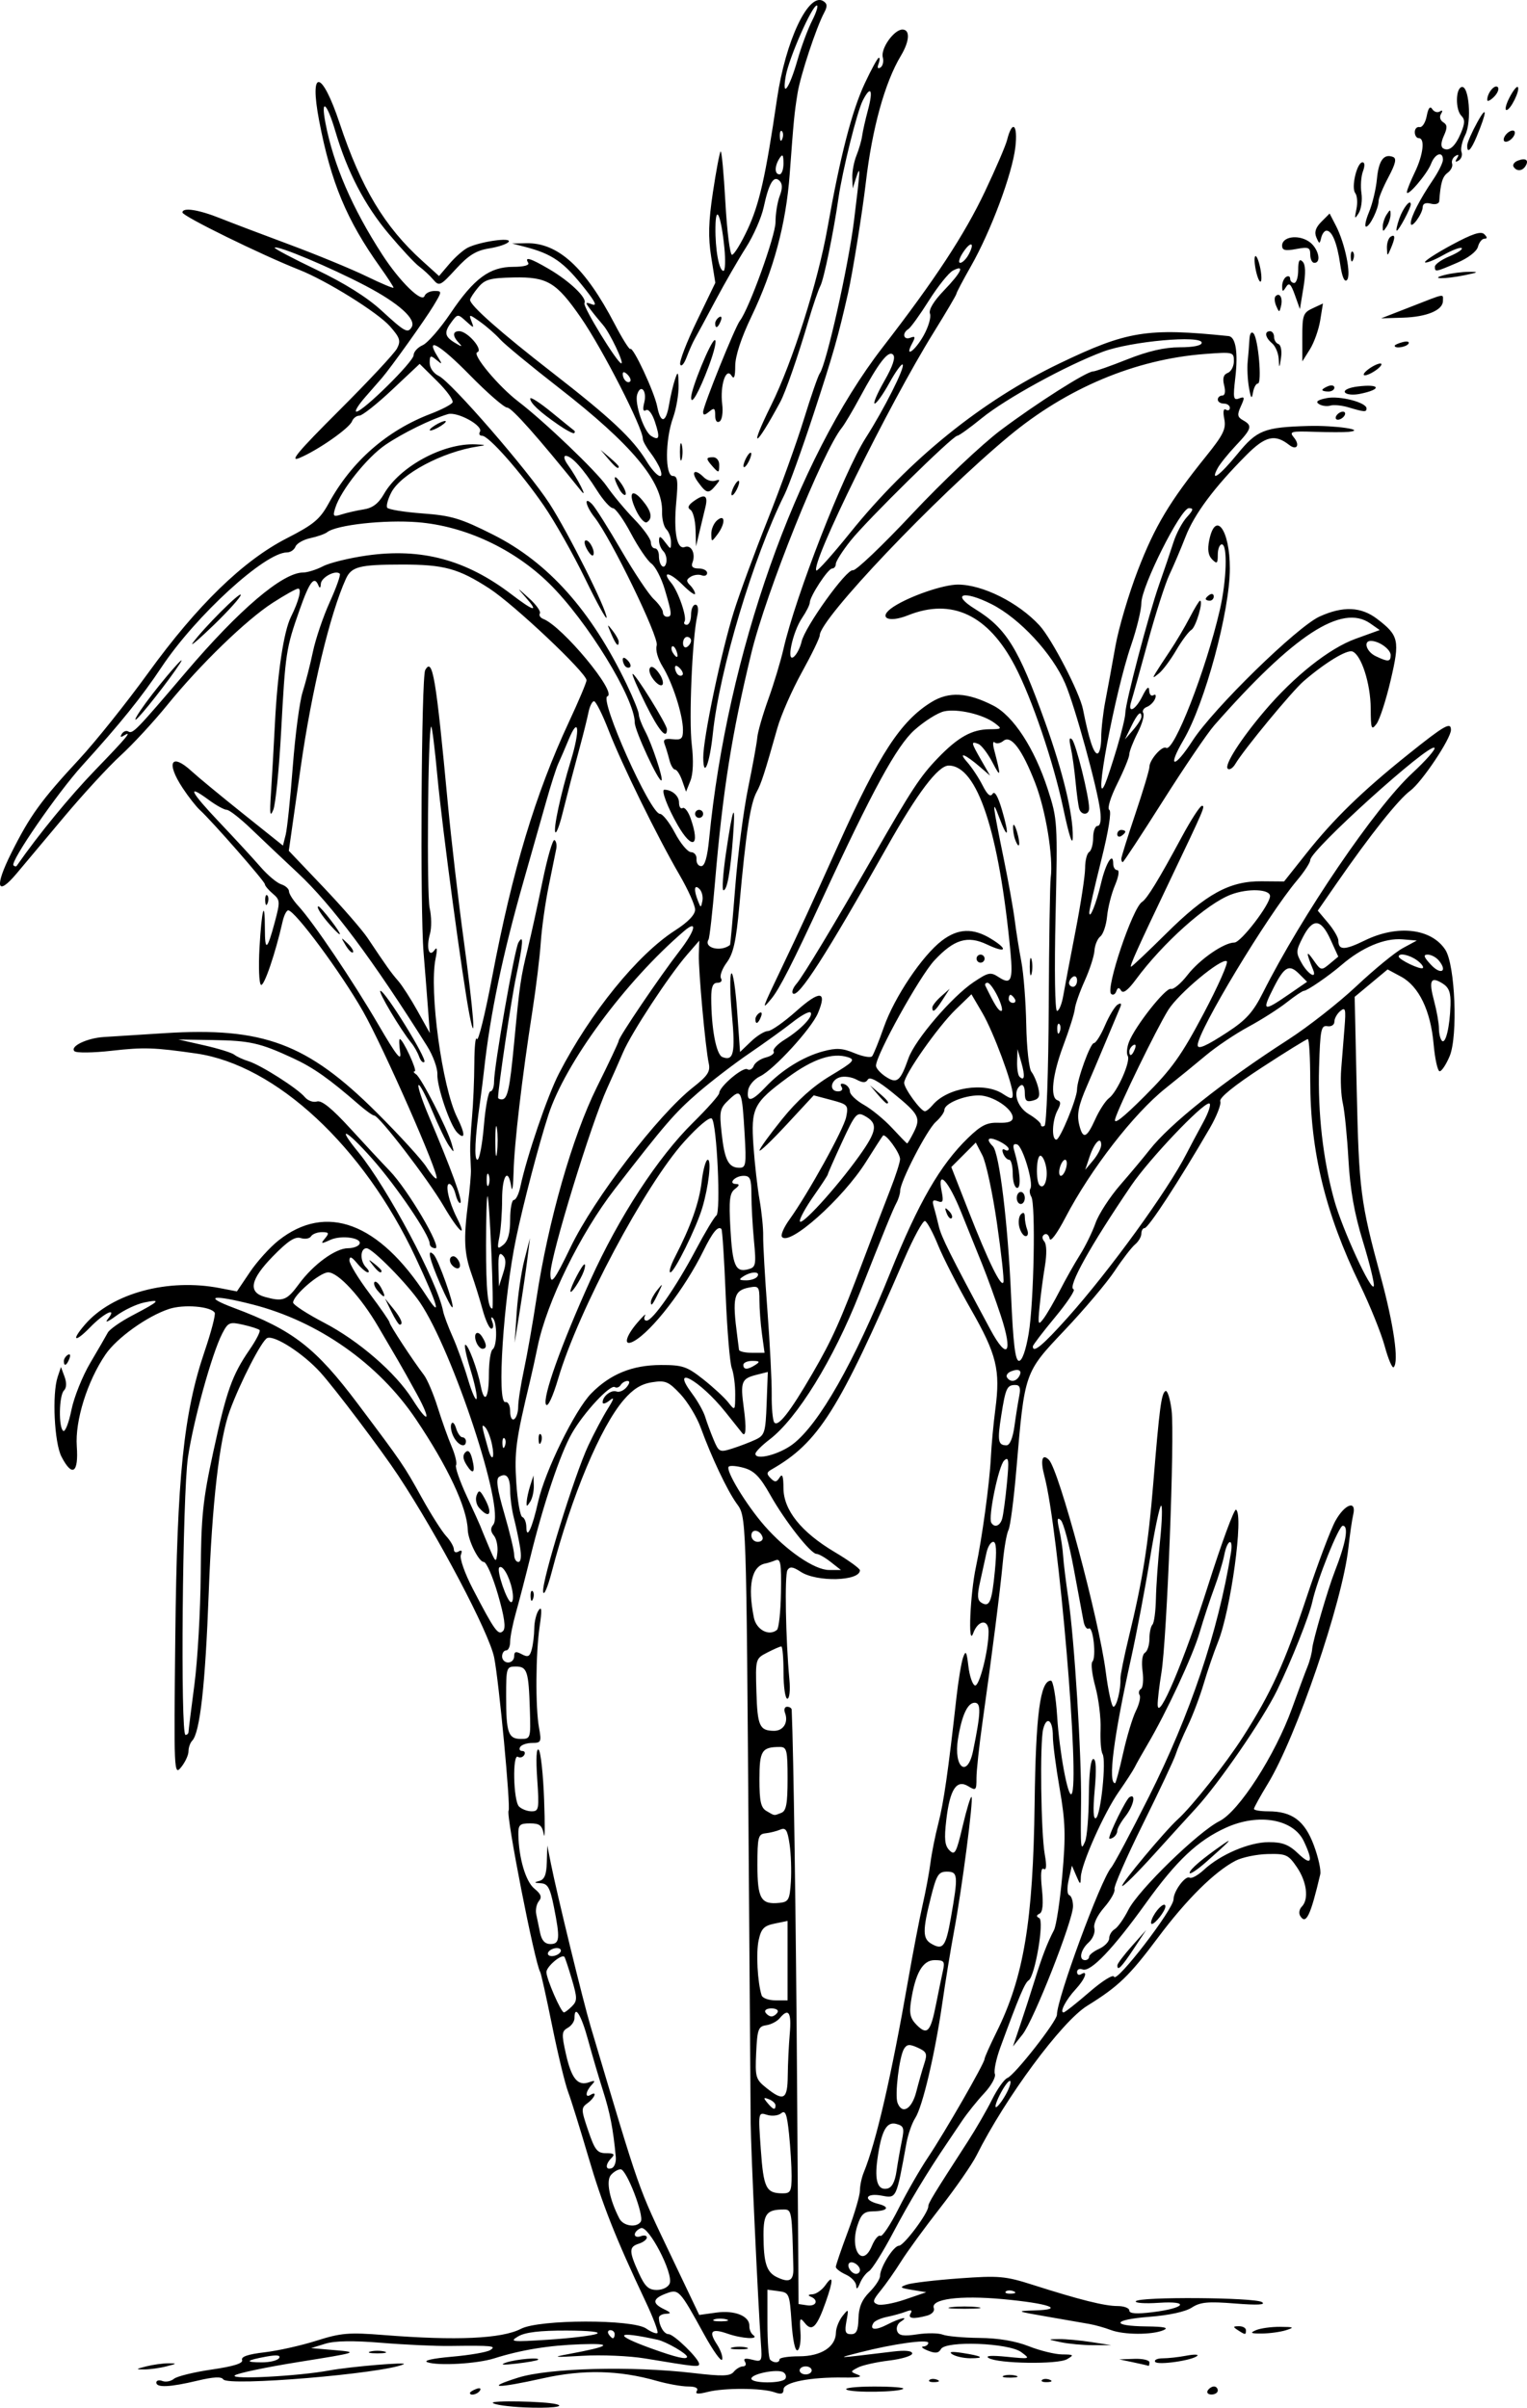
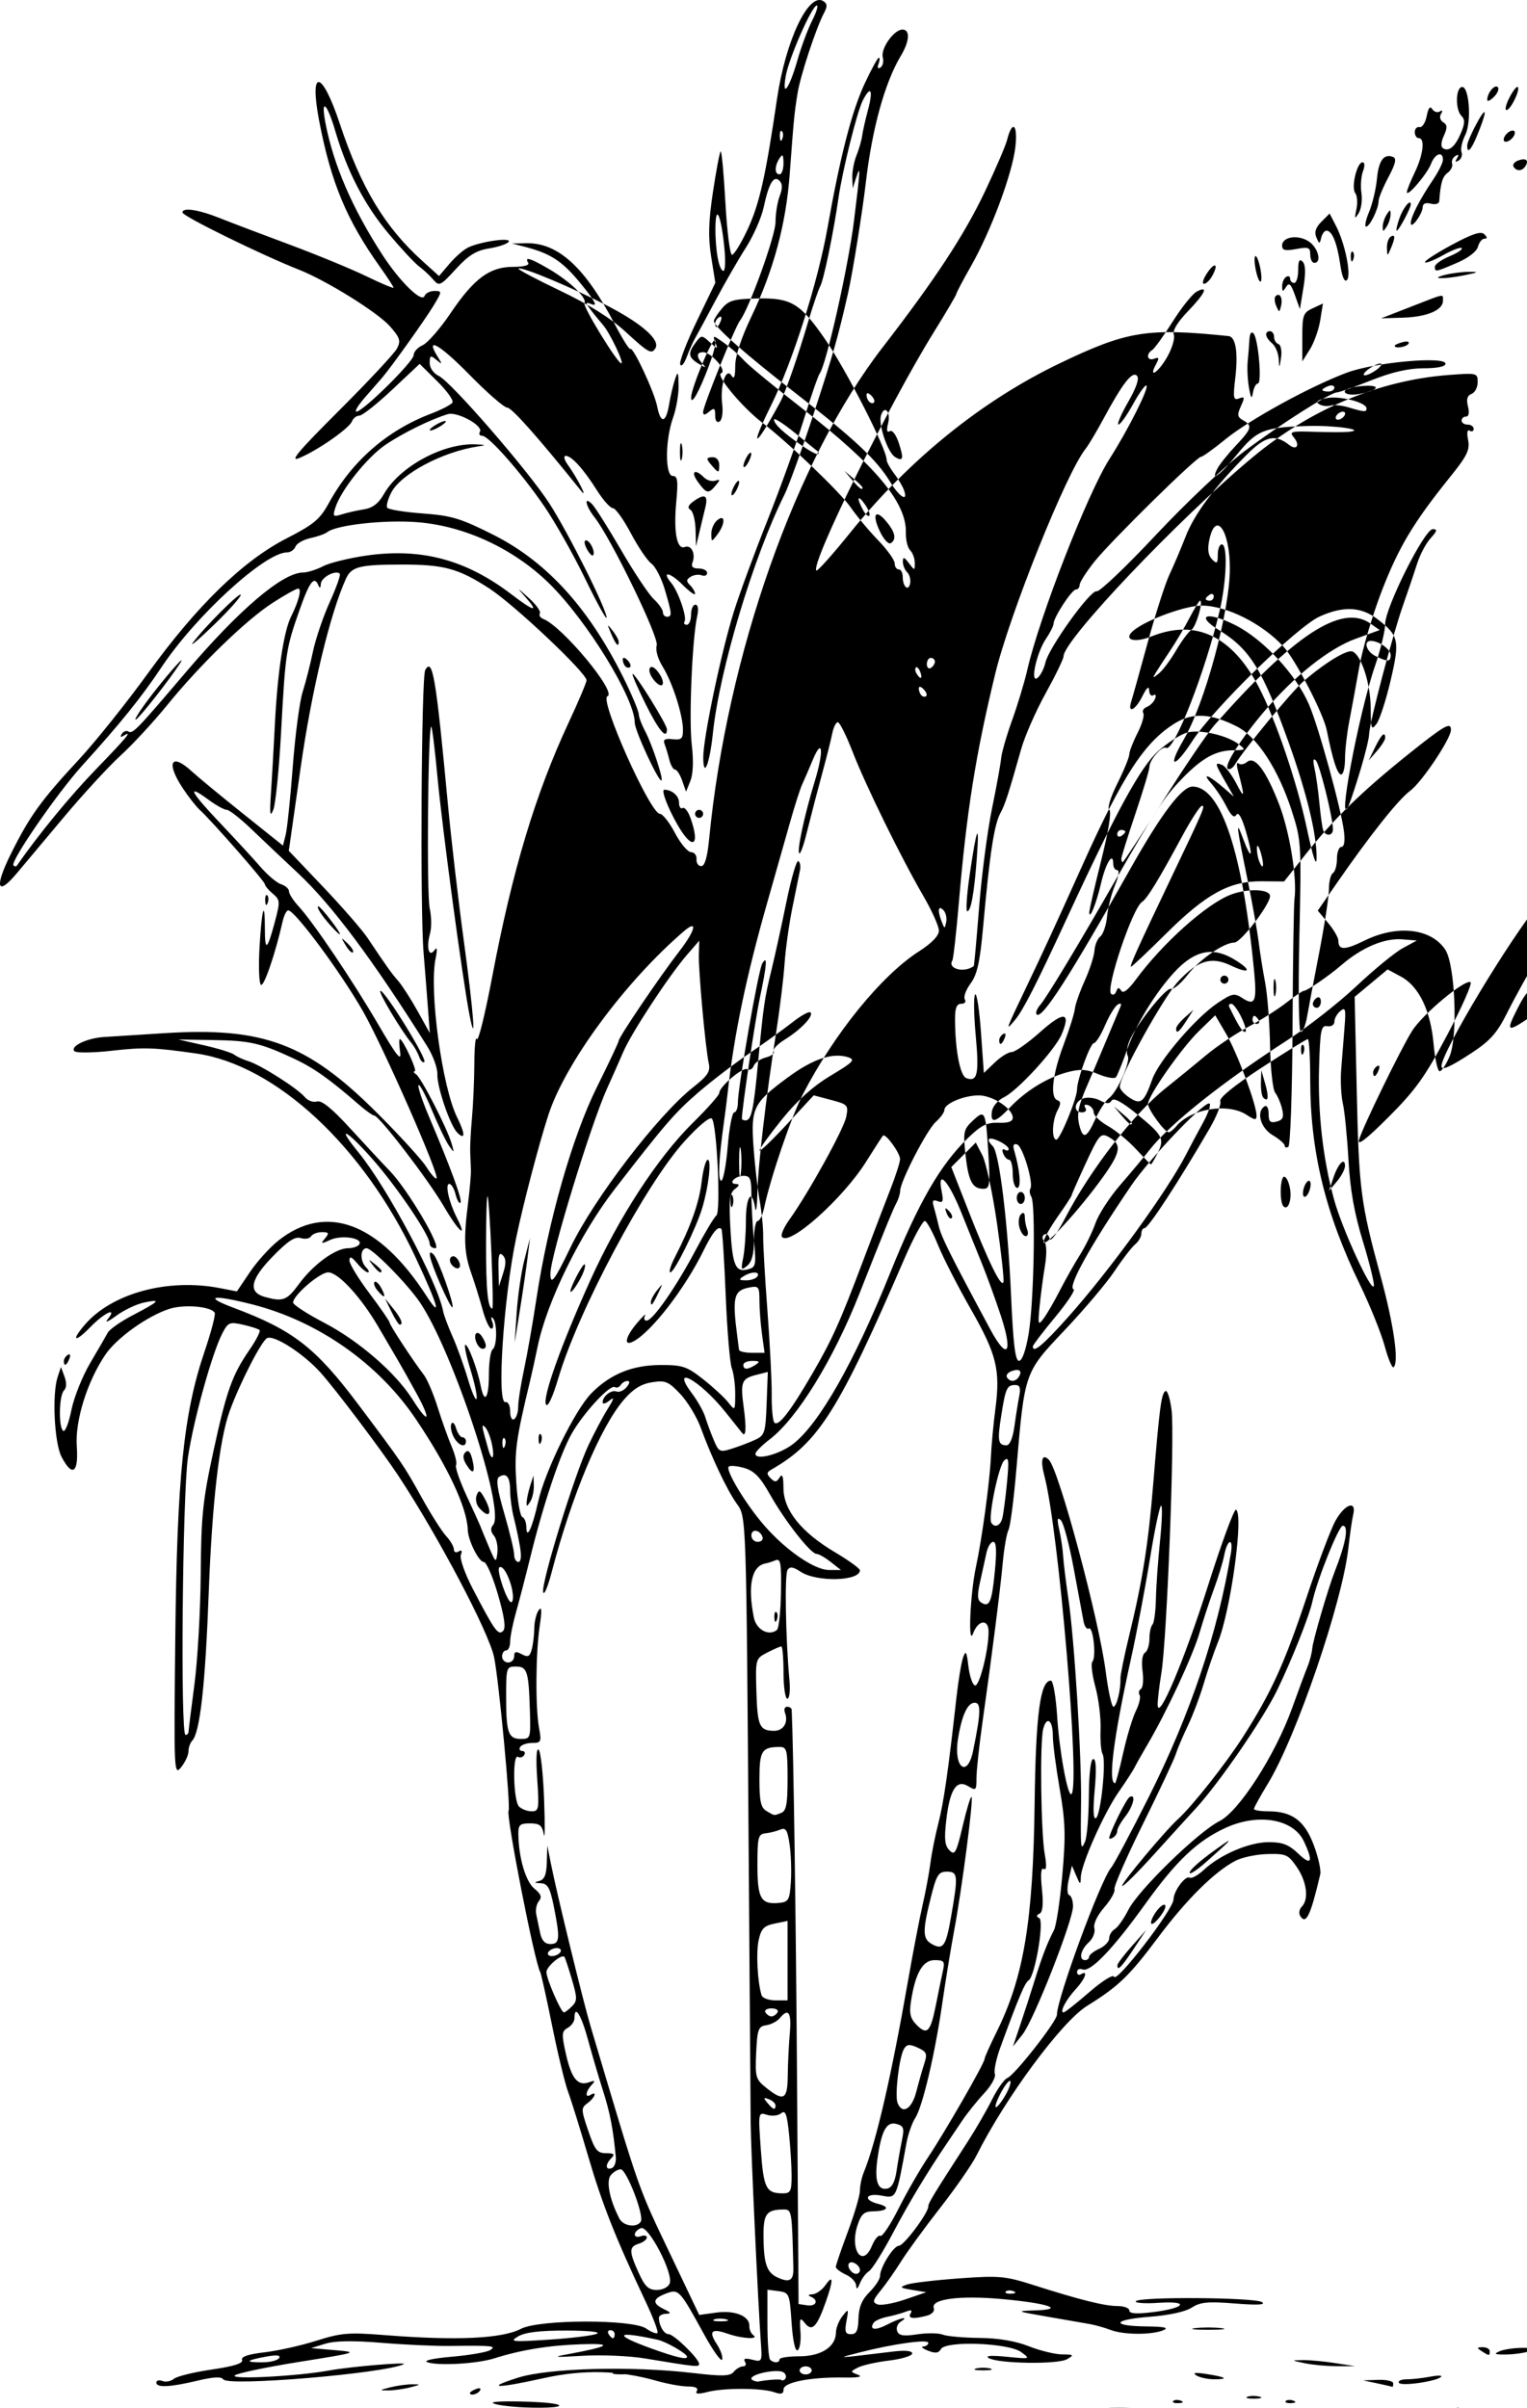
<svg xmlns="http://www.w3.org/2000/svg" xmlns:ns1="http://www.inkscape.org/namespaces/inkscape" xmlns:ns2="http://sodipodi.sourceforge.net/DTD/sodipodi-0.dtd" width="379.788" height="598.631" id="svg2" version="1.1" ns1:version="0.48+devel r" ns2:docname="seal.svg">
  <defs id="defs4" />
  <ns2:namedview id="base" pagecolor="#ffffff" bordercolor="#666666" borderopacity="1.0" ns1:pageopacity="0.0" ns1:pageshadow="2" ns1:zoom="0.91223346" ns1:cx="219.1821" ns1:cy="304.56281" ns1:document-units="px" ns1:current-layer="layer1" showgrid="false" fit-margin-top="0" fit-margin-left="0" fit-margin-right="0" fit-margin-bottom="0" ns1:window-width="1109" ns1:window-height="869" ns1:window-x="75" ns1:window-y="59" ns1:window-maximized="0" showborder="false" />
  <g ns1:label="Calque 1" ns1:groupmode="layer" id="layer1" transform="translate(-672.514,662.989)">
-     <path style="fill:#000000" d="" id="path3157" ns1:connector-curvature="0" />
-     <path style="fill:#000000" d="" id="path3155" ns1:connector-curvature="0" />
-     <path style="fill:#000000" d="m 802.894,-64.441 c -3.85,-0.166 -7.361,-0.662 -7.803,-1.103 -0.679,-0.678 12.897,-0.421 15.754,0.299 2.57,0.647 -1.658,1.075 -7.951,0.805 z m -13.5,-3.592 c 0,-0.216 0.698,-0.661 1.552,-0.989 0.89,-0.341 1.291,-0.174 0.941,0.393 -0.587,0.95 -2.493,1.405 -2.493,0.596 z m 56.434,-0.5 c 0.44,-0.711 -0.344,-1.107 -2.193,-1.107 -1.583,0 -5.097,-0.631 -7.809,-1.403 -9.349,-2.66 -18.263,-2.862 -28.24,-0.64 -11.602,2.584 -14.648,2.506 -6.192,-0.159 7.587,-2.391 28.251,-2.936 43.5,-1.147 7.324,0.859 9.207,0.804 10.11,-0.298 0.611,-0.745 1.65,-1.354 2.309,-1.354 0.659,0 0.88,-0.516 0.491,-1.146 -0.494,-0.799 0.05,-0.956 1.792,-0.518 2.435,0.611 2.492,0.503 2.163,-4.104 -0.723,-10.144 -2.487,-48.159 -2.542,-54.763 -0.032,-3.833 -0.246,-33.069 -0.477,-64.969 -0.633,-87.549 -0.566,-85.594 -3.05,-89.082 -2.365,-3.321 -6.225,-11.481 -8.888,-18.791 -0.976,-2.68 -3.265,-6.452 -5.085,-8.382 -2.96,-3.138 -3.708,-3.447 -7.067,-2.915 -2.69,0.426 -4.681,1.671 -7.009,4.382 -5.793,6.748 -12.939,23.822 -17.907,42.787 -1.009,3.85 -1.969,6.066 -2.134,4.925 -0.379,-2.615 7.801,-29.081 11.257,-36.425 1.424,-3.025 3.57,-7.075 4.77,-9 1.641,-2.633 1.759,-3.16 0.474,-2.128 -0.94,0.755 -1.708,0.957 -1.708,0.45 0,-1.519 2.156,-3.2 3.462,-2.699 0.67,0.257 1.795,-0.228 2.501,-1.078 0.792,-0.954 0.876,-1.546 0.219,-1.546 -0.585,0 -1.346,0.457 -1.692,1.016 -0.345,0.559 -0.995,0.79 -1.442,0.513 -1.179,-0.729 -7.73,6.318 -10.704,11.515 -2.86,4.998 -7.055,17.488 -10.298,30.666 -1.19,4.834 -2.812,11.079 -3.604,13.878 -0.793,2.798 -1.441,6.061 -1.441,7.25 0,1.189 -0.45,2.162 -1,2.162 -0.55,0 -1,0.675 -1,1.5 0,0.825 0.675,1.5 1.5,1.5 0.825,0 1.5,-0.691 1.5,-1.535 0,-1.195 0.418,-1.311 1.89,-0.524 1.55,0.83 1.997,0.611 2.486,-1.215 0.328,-1.224 0.61,-3.576 0.626,-5.226 0.016,-1.65 0.507,-3.675 1.091,-4.5 0.766,-1.081 0.836,0.036 0.249,4 -0.999,6.759 -1.082,20.194 -0.155,25.25 0.637,3.475 0.513,3.75 -1.691,3.75 -1.308,0 -2.656,0.45 -2.996,1 -0.34,0.55 -0.115,1 0.5,1 0.615,0 0.835,0.457 0.49,1.016 -0.345,0.559 -1.047,0.757 -1.559,0.441 -1.393,-0.861 -1.136,10.938 0.269,12.343 0.66,0.66 2.074,1.2 3.143,1.2 1.81,0 1.905,-0.555 1.387,-8.113 -0.341,-4.976 -0.198,-7.755 0.37,-7.187 0.509,0.509 1.115,6.073 1.347,12.363 0.232,6.291 0.196,10.2 -0.079,8.687 -0.411,-2.261 -1.021,-2.75 -3.434,-2.75 -2.544,0 -2.928,0.365 -2.89,2.75 0.093,5.866 1.823,11.724 3.979,13.469 1.651,1.337 1.94,2.121 1.137,3.088 -0.592,0.713 -0.897,2.173 -0.678,3.244 0.219,1.071 0.659,3.185 0.977,4.698 0.396,1.88 1.206,2.75 2.56,2.75 2.322,0 2.445,-1.356 0.843,-9.333 -0.938,-4.673 -1.509,-5.687 -3.25,-5.783 -1.689,-0.093 -1.762,-0.208 -0.362,-0.573 1.287,-0.336 1.782,-1.562 1.87,-4.634 l 0.12,-4.177 0.896,4.5 c 1.521,7.636 7.995,34.171 9.882,40.5 12.621,42.344 11.539,39.266 20.165,57.361 l 6.846,14.361 4.236,-0.589 c 4.627,-0.643 8.347,0.877 8.236,3.366 -0.037,0.825 0.398,1.831 0.967,2.235 1.602,1.139 -2.789,0.898 -6.368,-0.35 -4.048,-1.411 -4.825,-0.642 -2.671,2.645 0.934,1.426 1.519,3.127 1.3,3.781 -0.219,0.654 -2.252,-2.186 -4.518,-6.311 -6.11,-11.123 -6.28,-11.304 -9.49,-10.084 -3.31,1.258 -3.452,2.425 -0.47,3.863 1.791,0.864 1.893,1.099 0.5,1.153 -0.963,0.037 -1.75,0.481 -1.75,0.986 0,1.939 1.265,4.082 2.411,4.082 1.322,0 7.589,6.117 7.589,7.407 0,0.817 -0.694,0.746 -13.5,-1.376 -3.85,-0.638 -10.825,-0.934 -15.5,-0.657 -7.179,0.425 -7.723,0.359 -3.5,-0.422 10.423,-1.929 11.413,-2.734 3,-2.441 -7.934,0.277 -14.764,1.393 -21.5,3.516 -4.235,1.334 -13.888,1.89 -16.557,0.954 -1.163,-0.408 1.261,-0.957 6.081,-1.378 4.409,-0.385 8.682,-1.12 9.496,-1.635 1.685,-1.065 0.66,-1.171 -10.02,-1.036 -3.575,0.045 -11.213,-0.307 -16.973,-0.782 -7.088,-0.585 -11.613,-0.512 -14,0.224 l -3.527,1.088 6,0.52 c 5.851,0.507 5.627,0.579 -9,2.917 -8.25,1.318 -15.45,2.835 -16,3.37 -1.099,1.069 15.731,0.179 23.5,-1.243 5.356,-0.98 19.932,-2.195 18.5,-1.542 -5.086,2.32 -43.741,5.555 -44.854,3.754 -0.449,-0.727 -2.438,-0.627 -6.399,0.319 -6.855,1.638 -10.247,1.796 -10.247,0.476 0,-0.533 0.681,-0.707 1.513,-0.388 0.832,0.319 2.126,0.071 2.876,-0.551 0.75,-0.622 4.972,-1.657 9.384,-2.3 5.492,-0.801 7.875,-1.549 7.558,-2.375 -0.313,-0.816 1.481,-1.431 5.558,-1.904 3.311,-0.384 9.13,-1.685 12.931,-2.89 6.118,-1.94 8.045,-2.101 16.796,-1.406 18.015,1.43 29.329,0.914 34.085,-1.555 4.557,-2.366 27.785,-2.41 31.142,-0.06 1.258,0.881 2.515,1.374 2.793,1.096 0.278,-0.278 -1.057,-3.812 -2.967,-7.852 -7.438,-15.735 -10.762,-24.141 -14.242,-36.01 -1.989,-6.785 -4.247,-14.029 -5.018,-16.098 -0.771,-2.069 -2.558,-9.473 -3.971,-16.453 -1.413,-6.98 -2.744,-12.974 -2.958,-13.319 -1.347,-2.18 -8.557,-38.969 -7.865,-40.129 0.547,-0.917 -2.407,-32.255 -3.59,-38.084 -1.252,-6.17 -13.928,-30.2 -23.871,-45.253 -4.189,-6.342 -15.751,-21.653 -19.359,-25.637 -4.222,-4.661 -11.324,-9.257 -13.196,-8.539 -1.334,0.512 -6.756,11.041 -9.361,18.176 -2.545,6.971 -4.38,22.907 -5.207,45.215 -0.849,22.909 -2.173,34.731 -4.112,36.735 -0.505,0.523 -0.919,1.71 -0.919,2.639 0,0.929 -0.823,2.706 -1.829,3.948 -1.779,2.196 -1.819,1.297 -1.45,-32.639 0.429,-39.53 2.065,-55.403 7.294,-70.777 1.646,-4.84 2.771,-9.158 2.5,-9.597 -0.974,-1.575 -7.679,-2.125 -11.327,-0.929 -5.46,1.79 -13.032,7.211 -15.835,11.336 -4.539,6.68 -7.587,16.43 -7.134,22.819 0.473,6.659 -1.134,7.75 -3.805,2.585 -1.786,-3.455 -2.372,-15.567 -0.958,-19.818 l 0.826,-2.484 0.889,2.403 c 0.561,1.516 0.508,2.784 -0.142,3.434 -1.248,1.248 -1.38,9.297 -0.164,10.048 0.477,0.295 1.383,-2.041 2.015,-5.191 0.631,-3.15 2.746,-8.427 4.698,-11.727 1.953,-3.3 3.907,-6.675 4.342,-7.5 0.435,-0.825 3.207,-2.763 6.159,-4.307 6.771,-3.542 7.286,-4.106 2.919,-3.2 -1.925,0.399 -5.075,1.895 -7,3.324 -1.925,1.429 -2.882,1.829 -2.128,0.89 2.614,-3.251 -0.745,-1.74 -4.324,1.946 -3.864,3.979 -4.847,3.428 -1.262,-0.707 6.738,-7.773 20.628,-11.519 33.486,-9.033 l 4.272,0.826 3.228,-4.792 c 1.775,-2.636 4.969,-6.171 7.098,-7.856 11.865,-9.393 24.994,-4.488 36.807,13.75 3.939,6.081 2.884,2.366 -2.728,-9.615 -12.891,-27.516 -34.709,-47.784 -54.507,-50.635 -10.449,-1.505 -13.062,-1.59 -21.056,-0.685 -4.613,0.522 -8.772,0.573 -9.244,0.114 -1.214,-1.183 3.105,-3.268 7.311,-3.53 1.951,-0.122 8.722,-0.55 15.047,-0.952 24.579,-1.563 35.543,2.53 52.793,19.71 5.661,5.638 11.23,11.733 12.375,13.543 1.145,1.811 2.281,3.093 2.525,2.849 0.796,-0.796 -13.208,-32.615 -18.272,-41.517 -5.48,-9.634 -16.956,-25.124 -18.613,-25.124 -0.423,0 -1.049,1.238 -1.391,2.75 -1.804,7.984 -4.623,16.24 -5.384,15.77 -0.476,-0.294 -0.642,-4.468 -0.368,-9.276 0.546,-9.585 1.335,-12.39 1.335,-4.745 0,5.869 0.584,5.491 2.475,-1.601 1.358,-5.094 1.329,-5.492 -0.518,-7.059 -1.077,-0.913 -1.958,-1.966 -1.958,-2.34 0,-0.696 -13.152,-15.707 -16.18,-18.468 -0.924,-0.842 -2.837,-3.282 -4.25,-5.421 -4.237,-6.412 -2.876,-8.904 2.27,-4.155 1.463,1.351 7.16,6.052 12.66,10.448 l 10,7.993 0.679,-2.698 c 0.373,-1.484 1.168,-9.116 1.766,-16.961 0.598,-7.845 1.696,-16.17 2.439,-18.5 0.743,-2.33 1.897,-6.842 2.564,-10.026 0.667,-3.184 2.553,-8.745 4.191,-12.358 1.638,-3.613 2.761,-6.786 2.495,-7.052 -1.019,-1.019 -4.638,0.914 -4.713,2.517 -0.049,1.041 -0.272,1.206 -0.583,0.433 -1.032,-2.557 -2.202,-1.06 -4.687,6 -3.399,9.656 -3.54,10.582 -4.605,30.25 -0.506,9.35 -1.382,18.125 -1.948,19.5 -0.807,1.963 -0.933,1.105 -0.589,-4 0.241,-3.575 0.689,-11.45 0.996,-17.5 0.638,-12.596 2.188,-22.874 3.995,-26.5 1.923,-3.858 2.724,-7 1.783,-7 -0.468,0 -3.308,1.583 -6.31,3.517 -6.64,4.278 -18.075,15.362 -26.292,25.483 -3.349,4.125 -8.551,9.75 -11.561,12.5 -3.01,2.75 -9.426,9.725 -14.259,15.5 -4.833,5.775 -10.075,12.026 -11.65,13.891 -4.875,5.774 -5.502,3.308 -1.298,-5.102 4.678,-9.356 7.412,-13.134 16.923,-23.383 4.036,-4.348 11.74,-13.981 17.122,-21.406 12.235,-16.881 23.633,-27.951 34.513,-33.521 6.711,-3.435 8.232,-4.709 10.441,-8.745 5.681,-10.376 14.432,-18.036 25.369,-22.207 2.63,-1.003 5.05,-2.257 5.377,-2.785 0.327,-0.529 -1.375,-2.909 -3.783,-5.29 l -4.377,-4.328 -6.847,6.438 c -3.766,3.541 -7.43,6.438 -8.143,6.438 -0.713,0 -1.538,0.632 -1.835,1.405 -0.667,1.737 -8.521,7.214 -13.072,9.116 -2.619,1.094 -0.407,-1.551 9.871,-11.806 7.286,-7.269 13.764,-14.208 14.397,-15.419 0.987,-1.892 0.74,-2.67 -1.75,-5.5 -3.034,-3.449 -15.763,-11.37 -22.621,-14.076 -9.418,-3.716 -29,-13.327 -29,-14.233 0,-1.341 4.037,-0.715 9.49,1.472 2.48,0.995 10.135,3.9 17.01,6.457 6.875,2.557 15.537,6.124 19.25,7.927 3.712,1.803 6.75,3.079 6.75,2.837 0,-0.243 -1.482,-2.52 -3.293,-5.061 -8.38,-11.756 -12.263,-21.068 -15.213,-36.484 -2.506,-13.098 0.664,-12.672 5.113,0.688 5.339,16.032 11.155,25.713 20.544,34.195 l 4.168,3.766 2.59,-3.041 c 1.425,-1.673 3.49,-3.484 4.59,-4.026 3.034,-1.494 10.866,-2.619 10.149,-1.458 -0.332,0.538 -2.504,1.282 -4.826,1.653 -3.27,0.523 -5.142,1.678 -8.306,5.124 -3.891,4.238 -4.159,4.362 -5.655,2.615 -0.864,-1.009 -2.435,-2.468 -3.492,-3.243 -1.057,-0.775 -4.451,-4.417 -7.543,-8.095 -6.003,-7.14 -10.333,-15.459 -13.305,-25.564 -2.089,-7.102 -3.677,-8.401 -2.446,-2 2.003,10.413 6.656,21.178 14.153,32.75 4.311,6.653 9.834,12.053 10.486,10.25 0.248,-0.688 1.351,-1.25 2.45,-1.25 1.95,0 1.943,0.091 -0.271,3.75 -2.073,3.427 -10.503,15.231 -12.742,17.842 -0.515,0.601 -2.381,2.738 -4.148,4.75 -1.766,2.012 -2.771,3.658 -2.232,3.658 1.624,0 14.227,-12.435 14.227,-14.038 0,-0.818 1.009,-1.932 2.243,-2.475 1.234,-0.543 4.368,-4.137 6.965,-7.987 5.814,-8.619 9.716,-11.5 15.572,-11.5 2.637,0 4.095,-0.392 3.719,-1 -1.004,-1.625 0.548,-1.162 5.154,1.537 5.223,3.061 9.59,7.258 8.831,8.487 -0.483,0.782 8.213,14.975 9.175,14.975 0.76,0 -2.829,-7.557 -4.505,-9.486 -0.962,-1.108 -2.403,-2.885 -3.202,-3.951 -1.319,-1.758 -1.283,-1.874 0.382,-1.249 1.322,0.496 0.903,-0.5 -1.499,-3.563 -5.494,-7.005 -8.277,-8.96 -15.336,-10.775 l -3,-0.771 3.5,-0.076 c 7.896,-0.172 14.641,5.98 21.987,20.051 1.918,3.674 3.682,6.485 3.92,6.247 0.673,-0.673 5.974,10.689 6.683,14.323 0.845,4.339 2.176,4.113 2.947,-0.5 0.345,-2.062 1.005,-4.875 1.466,-6.25 0.737,-2.194 0.847,-2.011 0.903,1.5 0.035,2.2 -0.585,5.8 -1.377,8 -1.978,5.49 -2.019,14.5 -0.066,14.5 1.193,0 1.352,1.178 0.865,6.395 -0.705,7.549 0.142,12.023 2.131,11.259 1.603,-0.615 2.736,1.674 1.903,3.846 -0.399,1.041 0.069,1.5 1.531,1.5 1.159,0 2.107,0.498 2.107,1.107 0,0.609 -0.603,0.875 -1.341,0.593 -0.737,-0.283 -1.971,-0.125 -2.742,0.351 -1.116,0.69 -1.148,1.119 -0.159,2.107 0.683,0.683 1.242,1.636 1.242,2.119 0,0.482 -1.405,-0.528 -3.122,-2.245 -3.146,-3.145 -5.332,-3.489 -2.802,-0.44 1.75,2.109 3.966,8.53 3.31,9.592 -0.277,0.449 -0.028,0.816 0.555,0.816 0.582,0 1.059,-1.125 1.059,-2.5 0,-1.375 0.486,-2.5 1.079,-2.5 0.672,0 0.838,1.1 0.44,2.913 -1.24,5.643 -2.081,25.661 -1.34,31.865 0.472,3.955 0.349,7.285 -0.334,9 l -1.084,2.722 -0.964,-2.75 c -0.53,-1.512 -1.328,-2.75 -1.772,-2.75 -0.445,0 -1.08,-1.083 -1.412,-2.407 -0.332,-1.324 -0.865,-3.088 -1.185,-3.92 -0.44,-1.146 0.044,-1.445 1.996,-1.23 2.185,0.24 2.575,-0.114 2.566,-2.33 -0.015,-3.713 -2.593,-11.735 -5.046,-15.704 -1.229,-1.989 -1.837,-4.168 -1.479,-5.299 0.62,-1.955 -11.36,-26.618 -15.464,-31.836 -2.276,-2.893 -2.739,-5.464 -0.583,-3.238 0.78,0.805 4.034,5.964 7.232,11.464 3.198,5.5 6.835,10.952 8.082,12.115 1.247,1.163 2.268,2.626 2.268,3.25 0,0.624 0.45,1.135 1,1.135 1.328,0 1.271,-0.723 -0.528,-6.781 -0.84,-2.829 -2.337,-5.723 -3.325,-6.432 -0.989,-0.708 -3.289,-4.1 -5.112,-7.537 -1.823,-3.438 -3.837,-6.25 -4.475,-6.25 -0.639,0 -2.412,-1.979 -3.941,-4.398 -3.376,-5.34 -6.326,-8.602 -7.78,-8.602 -0.619,0 -0.39,0.964 0.534,2.25 2.37,3.297 5.165,8.8 3.272,6.441 -10.604,-13.213 -17.242,-20.691 -18.366,-20.691 -0.758,0 -4.968,-3.663 -9.356,-8.14 -7.411,-7.562 -11.187,-9.723 -7.975,-4.565 1.254,2.013 1.229,2.085 -0.288,0.832 -1.458,-1.205 -1.661,-1.111 -1.661,0.771 0,1.238 0.951,2.599 2.25,3.22 3.087,1.477 22.279,23.602 27.535,31.743 4.697,7.276 14.22,26.274 14.206,28.34 0,0.714 -2.413,-3.652 -5.352,-9.703 -2.938,-6.05 -7.547,-14.199 -10.241,-18.109 -5.788,-8.401 -13.728,-17.391 -15.36,-17.391 -0.636,0 -0.882,-0.443 -0.548,-0.985 0.921,-1.49 -5.647,-5.096 -7.987,-4.385 -4.281,1.3 -11.203,4.702 -15.503,7.619 -4.571,3.101 -11.098,11.29 -12.472,15.648 -0.686,2.175 -0.537,2.327 1.608,1.646 1.3,-0.413 3.762,-0.97 5.47,-1.239 2.198,-0.346 3.662,-1.46 5.005,-3.81 3.91,-6.842 14.756,-12.715 22.82,-12.357 2.619,0.116 2.702,0.192 0.569,0.516 -8.857,1.346 -19.166,6.833 -21.568,11.48 -0.832,1.61 -1.285,3.296 -1.007,3.747 0.279,0.451 4.235,1.096 8.791,1.434 7.217,0.535 9.478,1.215 17.553,5.277 13.721,6.903 24.37,18.826 33.21,37.186 1.662,3.451 3.024,6.826 3.027,7.5 0,0.674 0.723,2.575 1.599,4.225 1.668,3.143 4.518,11.711 4.05,12.178 -0.628,0.628 -6.656,-12.364 -6.656,-14.345 10e-4,-6.047 -11.894,-25.395 -21.27,-34.598 -8.802,-8.639 -20.964,-14.303 -32.73,-15.243 -8.213,-0.656 -20.226,0.668 -22.5,2.48 -0.55,0.438 -2.425,1.101 -4.167,1.473 -1.742,0.372 -3.415,1.324 -3.719,2.115 -0.304,0.791 -1.251,1.439 -2.105,1.439 -5.48,0 -22.662,15.704 -31.184,28.5 -4.981,7.48 -10.259,14.025 -19.738,24.48 -6.242,6.884 -17.998,23.944 -17.111,24.831 0.287,0.287 0.653,0.335 0.813,0.106 5.407,-7.77 13.172,-17.235 19.562,-23.845 7.934,-8.207 9.365,-9.942 6.994,-8.476 -0.721,0.446 -0.883,0.274 -0.431,-0.457 0.398,-0.644 1.126,-0.922 1.618,-0.618 1.094,0.676 1.954,-0.208 14.319,-14.738 13.267,-15.59 24.052,-24.759 29.149,-24.785 1.1,-0.005 3.337,-0.707 4.972,-1.56 1.635,-0.852 6.541,-2.054 10.903,-2.671 13.595,-1.923 24.696,1.061 35.972,9.668 5.592,4.268 6.879,4.561 3.582,0.815 -2.383,-2.707 -2.371,-2.705 0.79,0.153 1.766,1.597 2.973,3.287 2.683,3.757 -0.29,0.47 0.091,1.091 0.847,1.382 4.735,1.817 18.481,18.382 15.953,19.225 -2.091,0.697 10.656,29.231 13.062,29.237 0.681,0.002 2.362,2.139 3.737,4.75 1.375,2.611 3.175,4.758 4,4.771 0.825,0.013 1.438,0.801 1.361,1.75 -0.076,0.949 0.45,1.726 1.17,1.726 0.885,0 1.523,-2.189 1.968,-6.75 4.478,-45.91 21.579,-94.34 43.171,-122.259 13.02,-16.835 20.328,-27.966 25.435,-38.742 2.672,-5.638 5.141,-11.38 5.488,-12.759 1.296,-5.166 2.736,-3.936 2.066,1.765 -0.785,6.679 -6.074,20.845 -11.049,29.592 -1.985,3.49 -3.609,6.572 -3.609,6.848 0,0.276 -2.558,4.62 -5.684,9.654 -11.115,17.896 -30.686,57.616 -29.147,59.154 0.253,0.253 4.034,-3.973 8.401,-9.392 14.677,-18.211 32.725,-32.805 52.058,-42.093 16.821,-8.082 21.807,-8.888 42.056,-6.805 1.79,0.184 2.416,4.091 1.671,10.428 -0.586,4.99 -0.469,5.619 0.945,5.076 1.397,-0.536 1.458,-0.277 0.453,1.929 -0.974,2.136 -0.886,2.702 0.543,3.502 2.389,1.337 2.178,2.072 -1.803,6.293 -1.929,2.045 -3.97,4.583 -4.535,5.64 -1.928,3.603 0.533,1.836 4.918,-3.532 4.879,-5.972 6.649,-6.673 17.624,-6.985 6.694,-0.19 14.742,0.991 10,1.467 -1.1,0.111 -4.906,0.103 -8.457,-0.016 -5.861,-0.197 -6.332,-0.067 -5.107,1.409 1.58,1.904 0.697,3.32 -1.161,1.864 -3.57,-2.796 -5.94,-2.236 -10.675,2.525 -8.002,8.046 -12.909,14.629 -15.102,20.26 -1.163,2.985 -2.966,7.227 -4.008,9.427 -1.042,2.2 -3.465,9.754 -5.385,16.786 -1.92,7.032 -3.772,13.67 -4.115,14.75 -1.01,3.184 1.009,2.245 2.766,-1.286 1.082,-2.175 1.639,-2.651 1.681,-1.441 0.035,0.995 0.509,1.534 1.052,1.198 0.556,-0.343 0.741,0.035 0.423,0.864 -0.311,0.811 -1.235,1.731 -2.052,2.045 -0.817,0.314 -1.216,1.008 -0.885,1.543 0.331,0.535 -0.316,2.77 -1.437,4.967 -1.121,2.197 -2.039,4.575 -2.042,5.284 0,0.709 -1.339,3.971 -2.971,7.249 -1.721,3.456 -2.559,6.211 -1.996,6.559 0.591,0.366 -0.197,5.272 -2.016,12.541 -1.643,6.567 -2.98,12.391 -2.97,12.941 0.036,2.047 1.74,-2.174 2.929,-7.253 1.188,-5.077 3.028,-7.997 3.028,-4.806 0,0.857 0.456,1.559 1.013,1.559 0.583,0 0.339,1.594 -0.573,3.75 -0.873,2.062 -1.758,5.541 -1.968,7.73 -0.21,2.189 -0.964,4.439 -1.677,5 -0.713,0.561 -1.37,2.145 -1.461,3.52 -0.091,1.375 -1.183,4.75 -2.426,7.5 -1.244,2.75 -2.349,5.9 -2.457,7 -0.108,1.1 -1.379,5.148 -2.824,8.996 -2.774,7.387 -3.391,13.083 -1.484,13.719 0.858,0.286 0.858,0.915 0,2.518 -1.341,2.505 -1.526,7.268 -0.282,7.268 0.91,0 5.139,-10.265 5.139,-12.474 0,-2.437 3.302,-11.526 4.187,-11.526 0.486,0 1.73,-1.975 2.765,-4.39 1.035,-2.414 2.445,-4.738 3.134,-5.164 0.845,-0.522 1.057,-0.313 0.651,0.64 -0.331,0.778 -2.016,4.789 -3.745,8.914 -1.729,4.125 -3.735,8.85 -4.457,10.5 -2.213,5.056 -2.643,7.223 -1.968,9.915 0.901,3.591 1.832,3.242 3.965,-1.488 1.01,-2.24 2.551,-4.602 3.424,-5.25 2.055,-1.524 5.454,-9.204 4.649,-10.507 -0.341,-0.552 -0.204,-2.098 0.305,-3.436 1.486,-3.907 9.169,-13.637 10.433,-13.211 0.636,0.214 2.506,-1.353 4.156,-3.483 2.988,-3.856 9.041,-8.04 11.636,-8.042 1.612,-0.001 8.864,-9.451 8.864,-11.549 0,-1.752 -5.486,-1.972 -9.685,-0.388 -6.062,2.286 -16.942,12.001 -23.708,21.172 -1.919,2.601 -3.141,3.52 -3.629,2.731 -0.548,-0.887 -0.859,-0.843 -1.22,0.173 -0.266,0.75 -0.843,1.029 -1.281,0.62 -1.419,-1.323 5.342,-21.408 7.695,-22.863 1.236,-0.764 4.146,-5.522 9.873,-16.144 2.298,-4.263 4.556,-7.75 5.018,-7.75 0.877,0 0.607,0.631 -7.929,18.5 -8.089,16.934 -10.148,21.5 -9.694,21.5 0.23,0 4.162,-3.712 8.739,-8.25 9.957,-9.871 15.758,-13.048 23.71,-12.984 l 5.611,0.045 5.5,-6.932 c 6.852,-8.636 13.944,-15.532 25.432,-24.728 8.98,-7.188 10.568,-8.094 10.568,-6.031 0,2.174 -7.236,12.995 -10.111,15.121 -2.989,2.209 -10.007,11.038 -18.318,23.042 l -4.696,6.782 2.562,3.045 c 1.409,1.675 2.562,3.659 2.562,4.409 0,2.431 1.543,2.422 6.568,-0.04 8.127,-3.98 16.545,-3.007 20.033,2.316 2.444,3.73 3.165,21.475 1.075,26.456 -0.866,2.062 -1.982,3.75 -2.48,3.75 -0.498,0 -1.177,-3.038 -1.508,-6.75 -0.744,-8.343 -3.66,-14.382 -8.1,-16.773 l -3.34,-1.799 -4.098,3.411 -4.098,3.411 0.51,23 c 0.556,25.077 0.927,27.972 5.954,46.5 3.264,12.03 4.586,21.232 3.243,22.575 -0.352,0.352 -1.355,-1.996 -2.229,-5.217 -0.874,-3.222 -3.662,-10.133 -6.197,-15.358 -8.581,-17.691 -12.329,-33.118 -12.332,-50.75 -8e-4,-5.638 -0.271,-10.25 -0.6,-10.25 -0.329,0 -5.478,3.182 -11.441,7.071 -6.924,4.515 -10.66,7.55 -10.335,8.396 0.28,0.729 -0.892,3.735 -2.603,6.679 -7.693,13.235 -15.277,24.854 -16.223,24.854 -0.44,0 -0.8,0.62 -0.8,1.378 0,0.758 -0.703,1.961 -1.562,2.674 -0.859,0.713 -3.143,3.677 -5.074,6.588 -1.932,2.91 -7.494,9.499 -12.361,14.641 -10.156,10.731 -10.014,10.325 -12.091,34.72 -0.632,7.425 -1.513,14.197 -1.958,15.049 -0.445,0.852 -1.079,4.452 -1.41,8 -0.655,7.033 -2.742,23.45 -5.077,39.951 -0.817,5.775 -1.482,11.966 -1.476,13.758 0.01,3.032 -0.133,3.171 -2.051,2 -2.912,-1.778 -4.574,0.783 -5.459,8.413 -0.549,4.73 -0.376,6.361 0.8,7.537 1.334,1.334 1.699,0.658 3.29,-6.091 0.984,-4.175 1.97,-7.411 2.19,-7.191 0.525,0.525 -2.374,22.824 -4.322,33.236 -0.84,4.489 -2.164,12.589 -2.943,18 -1.832,12.724 -4.915,25.798 -6.748,28.615 -0.795,1.222 -1.774,4.023 -2.175,6.223 -2.542,13.944 -2.448,13.746 -6.175,13.047 -3.987,-0.748 -4.743,1.077 -0.851,2.054 3.098,0.777 2.37,1.791 -1.33,1.853 -2.195,0.037 -2.923,0.708 -3.841,3.537 -1.968,6.069 1.29,10.644 3.604,5.059 0.689,-1.664 1.636,-2.788 2.105,-2.499 0.468,0.29 2.502,-2.754 4.52,-6.763 2.017,-4.009 5.327,-9.764 7.355,-12.789 4.193,-6.255 14.042,-23.386 14.042,-24.425 0,-0.378 1.352,-3.413 3.005,-6.743 6.75,-13.605 9.073,-27.578 9.448,-56.832 0.284,-22.127 1.396,-30.5 4.051,-30.5 0.548,0 1.25,4.05 1.561,9 0.541,8.609 2.665,20.103 3.551,19.217 2.208,-2.208 -3.2,-65.788 -6.726,-79.068 -1.057,-3.982 -0.576,-5.735 1.11,-4.048 2.488,2.488 12.45,39.6 14.133,52.649 0.621,4.812 1.484,8.75 1.918,8.75 0.798,0 1.852,-4.235 1.743,-7 -0.033,-0.825 0.925,-5.55 2.128,-10.5 3.383,-13.921 4.793,-22.797 6.035,-38 1.536,-18.803 2.005,-22.358 3.027,-22.99 0.478,-0.295 1.168,1.856 1.533,4.781 0.8,6.405 -1.157,56.867 -2.531,65.258 -0.536,3.273 -0.956,6.851 -0.932,7.951 0.093,4.413 6.609,-10.979 12.488,-29.5 3.404,-10.725 6.555,-19.275 7.002,-19 1.958,1.205 -1.3,25.026 -4.51,32.978 -1.004,2.487 -2.591,7.117 -3.528,10.288 -0.936,3.172 -2.723,7.897 -3.971,10.5 -1.248,2.603 -2.599,5.793 -3.002,7.088 -0.404,1.295 -4.083,9.111 -8.177,17.37 -4.094,8.259 -7.265,15.524 -7.047,16.146 0.218,0.621 -0.925,2.65 -2.539,4.509 -1.752,2.017 -2.744,4.111 -2.461,5.193 0.264,1.01 -0.364,2.573 -1.417,3.526 -2.022,1.829 -2.542,4.402 -0.891,4.402 0.55,0 1,-0.378 1,-0.839 0,-0.462 1.125,-1.352 2.5,-1.979 1.375,-0.626 2.5,-1.801 2.5,-2.611 0,-0.809 0.617,-1.832 1.37,-2.271 0.753,-0.44 2.284,-2.608 3.402,-4.818 2.487,-4.917 17.361,-19.391 22.655,-22.046 4.853,-2.433 13.862,-16.434 18.041,-28.036 1.565,-4.345 3.303,-9.026 3.863,-10.401 0.56,-1.375 1.086,-3.4 1.169,-4.5 0.145,-1.92 3.923,-14.851 5.551,-19 2.835,-7.228 3.592,-11.5 2.037,-11.5 -0.992,0 -6.37,13.419 -7.561,18.868 -0.795,3.633 -5.168,14.618 -8.773,22.036 -3.498,7.197 -14.52,23.205 -20.253,29.411 -1.65,1.786 -6.34,6.944 -10.422,11.461 -4.082,4.517 -7.616,8.019 -7.852,7.783 -0.426,-0.426 10.602,-13.641 13.809,-16.546 3.563,-3.228 11.955,-13.835 16.23,-20.513 7.013,-10.957 10.356,-18.289 15.834,-34.733 2.797,-8.397 6.027,-16.954 7.178,-19.017 2.338,-4.19 5.284,-5.193 4.407,-1.5 -0.294,1.238 -0.832,4.95 -1.196,8.25 -1.487,13.494 -12.933,46.989 -20.042,58.651 -1.895,3.108 -3.445,5.92 -3.445,6.25 0,0.33 1.597,0.599 3.55,0.599 5.927,0 9.052,2.319 11.331,8.409 1.119,2.991 1.842,6.26 1.606,7.264 -2.418,10.308 -3.549,12.651 -4.986,10.327 -0.399,-0.646 -0.225,-1.675 0.387,-2.287 1.812,-1.812 1.277,-6.177 -1.204,-9.815 -2.141,-3.14 -2.696,-3.389 -7.304,-3.275 -2.743,0.068 -6.313,0.81 -7.933,1.65 -5.23,2.71 -12.184,9.592 -19.295,19.095 -7.196,9.616 -9.818,12.141 -17.658,17.006 -6.335,3.93 -20.318,22.839 -27.504,37.191 -1.119,2.236 -5.177,8.086 -9.016,13 -3.84,4.914 -8.217,10.91 -9.727,13.324 -1.51,2.414 -3.797,5.675 -5.083,7.248 -1.981,2.424 -2.101,2.95 -0.787,3.454 0.852,0.327 3.929,-0.219 6.837,-1.215 l 5.287,-1.809 -3.5,-0.575 c -3.085,-0.507 -3.241,-0.664 -1.314,-1.33 1.202,-0.416 7.052,-1.108 13,-1.539 9.895,-0.716 11.452,-0.58 18.314,1.61 11.673,3.724 17.84,5.267 21.049,5.267 1.623,0 2.951,0.502 2.951,1.115 0,0.772 1.768,0.9 5.75,0.415 8.2,-0.999 9.446,-2.862 1.559,-2.329 -3.405,0.23 -5.966,0.054 -5.691,-0.391 0.722,-1.168 29.595,-0.969 31.382,0.216 1.019,0.676 -1.132,0.786 -6.711,0.344 -6.758,-0.536 -8.663,-0.355 -10.764,1.022 -1.55,1.015 -5.68,1.914 -10.508,2.286 -9.264,0.714 -9.73,2.29 -0.708,2.392 4.385,0.05 5.607,0.321 4.191,0.93 -2.821,1.212 -9.867,1.191 -13.103,-0.039 -1.503,-0.571 -3.895,-1.244 -5.315,-1.495 -1.42,-0.251 -6.182,-1.079 -10.582,-1.841 -7.69,-1.331 -7.806,-1.391 -3,-1.535 7.792,-0.234 3.452,-1.758 -8,-2.809 -10.718,-0.984 -18,-0.024 -17.124,2.257 0.271,0.705 -0.48,1.525 -1.695,1.851 -3.432,0.92 -4.868,0.724 -4.076,-0.558 0.506,-0.818 0.147,-0.947 -1.191,-0.43 -1.053,0.407 -3.161,0.992 -4.685,1.299 -1.524,0.308 -3.031,0.981 -3.35,1.496 -1.1,1.779 0.445,1.947 3.478,0.378 3.227,-1.669 5.603,-2.151 3.247,-0.659 -0.768,0.486 -1.144,1.539 -0.837,2.339 0.43,1.12 1.58,1.301 4.99,0.783 2.437,-0.37 5.289,-0.336 6.337,0.075 1.048,0.411 5.152,0.779 9.119,0.818 4.71,0.046 8.973,0.764 12.287,2.07 2.791,1.1 6.52,2.014 8.287,2.03 2.927,0.028 3.035,0.134 1.213,1.193 -2.304,1.339 -17.126,1.118 -19.474,-0.29 -0.97,-0.582 0.661,-0.697 4.474,-0.317 5.903,0.588 5.962,0.57 3.618,-1.158 -3.118,-2.299 -18.778,-2.89 -19.973,-0.753 -0.572,1.023 -1.386,1.123 -3.206,0.396 -1.341,-0.536 -1.877,-1.003 -1.189,-1.038 0.688,-0.035 1.25,-0.445 1.25,-0.912 0,-0.966 -8.837,0.268 -17,2.374 -6.06,1.564 -6.557,1.576 8.25,-0.207 3.027,-0.365 4.75,-0.189 4.75,0.483 0,0.58 -2.587,1.369 -5.75,1.753 -3.163,0.384 -6.64,1.162 -7.728,1.729 -1.97,1.028 -1.97,1.035 0,1.809 1.282,0.504 0.043,0.745 -3.522,0.686 -8.329,-0.138 -15,1.175 -15,2.952 0,1.127 -0.563,1.305 -2.25,0.711 -3.071,-1.082 -12.508,-1.129 -16.625,-0.084 -2.399,0.609 -3.177,0.537 -2.691,-0.25 z m 22.023,-3.038 c 0.316,-0.512 0.089,-1.232 -0.506,-1.599 -1.464,-0.905 -7.951,0.381 -7.951,1.575 0,1.231 7.698,1.252 8.457,0.024 z m 6.543,-2.069 c 0,-0.55 -0.675,-1 -1.5,-1 -0.825,0 -1.5,0.45 -1.5,1 0,0.55 0.675,1 1.5,1 0.825,0 1.5,-0.45 1.5,-1 z m -132.461,-3.064 c 0.448,-0.724 -0.571,-0.842 -3.191,-0.367 -5.107,0.924 -5.487,1.431 -1.074,1.431 1.984,0 3.904,-0.479 4.265,-1.064 z m 124.464,0.314 c 0,-0.412 2.207,-0.752 4.9,-0.755 5.46,-0.005 9.074,-2.342 9.128,-5.9 0.018,-1.152 0.747,-2.995 1.622,-4.095 1.522,-1.914 1.564,-1.86 0.993,1.25 -0.487,2.651 -0.276,3.25 1.145,3.25 1.342,0 1.766,-0.899 1.845,-3.915 0.074,-2.805 0.848,-4.661 2.733,-6.545 1.447,-1.447 2.63,-3.248 2.63,-4.004 0,-2.138 3.362,-7.522 4.702,-7.529 1.225,-0.006 7.298,-8.132 7.298,-9.765 0,-0.846 1.124,-2.693 9.885,-16.241 1.956,-3.025 4.641,-7.674 5.966,-10.331 1.325,-2.657 3.042,-5.074 3.817,-5.372 1.812,-0.695 12.332,-14.112 12.332,-15.728 0,-4.025 10.878,-33.527 13.484,-36.569 0.707,-0.825 4.92,-8.734 9.363,-17.576 10.315,-20.528 17.215,-41.025 20.426,-60.674 0.636,-3.894 -0.891,-3.433 -1.655,0.5 -0.347,1.788 -1.471,5.5 -2.498,8.25 -1.026,2.75 -2.656,7.7 -3.621,11 -1.703,5.824 -8.245,19.867 -13.044,28 -1.298,2.2 -2.691,4.675 -3.096,5.5 -0.405,0.825 -2.195,3.588 -3.978,6.14 -3.685,5.275 -9.351,17.999 -9.446,21.215 -0.059,1.994 -0.139,1.969 -1.138,-0.355 l -1.074,-2.5 -0.794,3.5 c -0.463,2.039 -0.405,3.639 0.138,3.833 0.512,0.183 0.932,1.423 0.932,2.755 0,3.563 -9.791,28.422 -12.559,31.888 l -2.377,2.977 1.849,-5.477 c 1.017,-3.012 2.616,-7.952 3.553,-10.977 1.817,-5.862 3.136,-9.29 4.799,-12.473 0.567,-1.085 1.499,-7.238 2.071,-13.672 0.876,-9.858 0.772,-13.245 -0.664,-21.527 -0.937,-5.405 -1.696,-11.264 -1.688,-13.019 0.02,-3.999 -1.557,-5.147 -2.409,-1.753 -0.847,3.376 -0.559,25.822 0.4,31.171 0.503,2.805 0.414,4.014 -0.265,3.595 -0.675,-0.417 -0.826,1.27 -0.445,4.966 0.393,3.804 0.202,5.777 -0.594,6.155 -0.819,0.39 -0.844,0.717 -0.082,1.087 1.313,0.638 -1.04,14.512 -2.627,15.493 -0.942,0.582 -2.43,4.108 -7.037,16.672 -1.048,2.857 -1.663,5.825 -1.368,6.594 0.295,0.769 -0.898,2.931 -2.651,4.805 -1.753,1.873 -4.245,4.981 -5.536,6.906 -1.292,1.925 -2.959,4.4 -3.706,5.5 -4.984,7.345 -9.451,14.762 -13.432,22.3 -2.527,4.785 -5.217,9.076 -5.977,9.535 -0.76,0.459 -1.775,1.809 -2.256,3 -0.587,1.456 -0.893,1.644 -0.936,0.575 -0.035,-0.874 -1.188,-2.102 -2.563,-2.729 -1.375,-0.626 -2.498,-1.486 -2.496,-1.911 0,-0.424 1.35,-4.371 2.996,-8.771 1.646,-4.4 2.994,-8.991 2.996,-10.203 0,-1.212 0.429,-3.237 0.948,-4.5 3.061,-7.445 6.873,-23.953 11.039,-47.797 1.201,-6.875 2.824,-15.305 3.607,-18.734 0.783,-3.429 1.664,-8.154 1.957,-10.5 0.293,-2.346 1.173,-6.741 1.954,-9.766 1.335,-5.167 2.454,-12.943 4.497,-31.248 0.476,-4.261 1.223,-8.761 1.66,-10 0.667,-1.887 0.88,-1.535 1.318,2.171 0.287,2.432 1.02,4.586 1.627,4.785 1.093,0.359 3.395,-8.707 3.395,-13.374 0,-3.239 -2.605,-2.956 -3.841,0.417 -1.326,3.619 -0.749,-9.842 0.712,-16.597 1.489,-6.886 3.394,-20.879 3.696,-27.153 0.146,-3.025 0.649,-8.425 1.118,-12 1.279,-9.741 0.335,-13.585 -6.105,-24.86 -3.208,-5.616 -6.874,-12.774 -8.147,-15.906 -1.273,-3.132 -2.734,-5.835 -3.247,-6.006 -0.513,-0.171 -2.838,4.095 -5.167,9.48 -16.277,37.639 -21.327,45.64 -33.02,52.311 -1.226,0.7 -1.264,1.094 -0.208,2.16 1.061,1.071 1.46,1.038 2.235,-0.188 0.68,-1.075 0.947,-0.336 0.958,2.65 0.02,5.472 4.422,10.959 12.765,15.912 3.438,2.04 6.25,4.074 6.25,4.519 0,2.713 -10.733,2.987 -14.718,0.376 -1.957,-1.282 -2.708,-1.377 -3.301,-0.418 -0.733,1.187 -0.449,17.191 0.483,27.219 0.247,2.652 0.021,4.75 -0.511,4.75 -0.524,0 -0.953,-2.925 -0.953,-6.5 0,-3.575 -0.247,-6.5 -0.55,-6.5 -0.302,0 -1.874,0.685 -3.493,1.522 -2.931,1.516 -2.942,1.557 -2.7,9.75 0.252,8.526 0.776,9.687 4.386,9.713 2.337,0.017 3.628,-2.114 2.719,-4.485 -0.317,-0.825 -0.078,-1.5 0.531,-1.5 0.609,0 1.122,0.338 1.14,0.75 0.463,10.421 1.065,52.552 1.347,94.25 l 0.362,53.5 2.129,0.32 c 2.28,0.342 2.957,-1.319 0.879,-2.157 -0.769,-0.31 -0.598,-0.535 0.443,-0.583 0.931,-0.043 2.394,-1.079 3.25,-2.301 1.968,-2.81 1.984,-1.241 0.043,4.26 -2.186,6.196 -3.399,7.425 -5.153,5.223 -1.256,-1.577 -1.373,-1.343 -1.118,2.239 0.157,2.2 -0.165,4.225 -0.715,4.5 -0.602,0.301 -1.199,-2.457 -1.5,-6.92 -0.485,-7.195 -0.584,-7.431 -3.25,-7.784 l -2.75,-0.364 0,8.368 c 0,4.602 0.3,8.668 0.667,9.034 0.897,0.897 2.333,0.846 2.336,-0.083 z m 81.997,-129.564 c 0,-1.189 4.186,-9.683 5.029,-10.204 1.726,-1.067 1.031,2.172 -1.028,4.79 -1.1,1.398 -2,3.008 -2,3.576 0,0.568 -0.45,1.311 -1,1.651 -0.55,0.34 -1,0.424 -1,0.186 z m -105,128.929 c 0,-0.764 -5.198,-3.769 -7.324,-4.234 -10.531,-2.302 -11.174,-1.295 -1.416,2.22 6.07,2.186 8.74,2.802 8.74,2.015 z m -22.5,-5.693 c 1.209,-0.481 -1.756,-0.807 -7.5,-0.824 -6.612,-0.019 -10.26,0.42 -12,1.445 -2.275,1.341 -1.6,1.415 7.5,0.824 5.5,-0.357 10.9,-1.008 12,-1.445 z m 4.5,0.078 c 0,-0.55 -0.477,-1 -1.059,-1 -0.583,0 -0.781,0.45 -0.441,1 0.34,0.55 0.817,1 1.059,1 0.243,0 0.441,-0.45 0.441,-1 z m 27.731,-3.693 c -0.973,-0.254 -2.323,-0.237 -3,0.037 -0.677,0.274 0.119,0.481 1.769,0.461 1.65,-0.02 2.204,-0.244 1.231,-0.498 z m 71.457,-6.99 c -0.722,-0.289 -1.584,-0.253 -1.917,0.079 -0.332,0.332 0.258,0.569 1.312,0.525 1.165,-0.048 1.402,-0.285 0.604,-0.604 z m -85.502,-1.94 c 0.958,-2.498 -5.281,-14.47 -7.165,-13.747 -0.837,0.321 -1.521,1.034 -1.521,1.584 0,0.55 0.675,0.741 1.5,0.424 0.825,-0.317 1.5,-0.17 1.5,0.326 0,0.496 -0.9,1.187 -2,1.536 -2.47,0.784 -2.474,1.86 -0.027,7.25 1.545,3.403 2.443,4.25 4.509,4.25 1.458,0 2.851,-0.706 3.203,-1.623 z m 30.752,-3.711 c -0.336,-14.352 -0.387,-14.667 -2.356,-14.667 -4.261,0 -5.082,1.03 -5.068,6.357 0.018,6.911 0.751,9.218 3.323,10.457 3.077,1.483 4.172,0.91 4.101,-2.148 z m 16.562,0.392 c 0,-1.18 -1.95,-2.442 -2.667,-1.726 -0.716,0.716 0.546,2.667 1.726,2.667 0.518,0 0.941,-0.423 0.941,-0.941 z m -54.503,-12.054 c 0.9,-1.457 -3.547,-13.005 -5.008,-13.005 -0.684,0 -1.789,0.658 -2.456,1.461 -1.213,1.462 -0.301,6.071 2.135,10.789 0.978,1.893 4.333,2.369 5.33,0.755 z m 37.503,-11.359 c 0,-2.394 -0.289,-7.121 -0.643,-10.504 -0.513,-4.913 -0.906,-5.932 -1.952,-5.064 -0.72,0.598 -2.302,0.771 -3.515,0.386 -2.197,-0.697 -2.204,-0.664 -1.545,8.61 0.684,9.634 1.302,10.882 5.405,10.91 1.991,0.014 2.25,-0.486 2.25,-4.338 z m 26.095,-1.16 c 0.327,-2.193 0.928,-5.612 1.335,-7.598 0.649,-3.168 0.477,-3.68 -1.4,-4.171 -2.45,-0.641 -3.725,1.774 -4.702,8.907 -0.715,5.215 0.099,7.632 2.419,7.186 1.189,-0.229 1.945,-1.621 2.348,-4.324 z m -69.82,-3.588 c -0.645,-6.896 -1.431,-10.961 -3.168,-16.399 -1.054,-3.3 -2.742,-9.037 -3.75,-12.75 -1.681,-6.191 -3.358,-8.837 -3.358,-5.3 0,0.798 -0.757,1.874 -1.683,2.392 -1.503,0.841 -1.551,1.534 -0.446,6.472 1.372,6.132 2.937,8.052 5.752,7.055 1.537,-0.544 1.651,-0.421 0.627,0.683 -1.492,1.608 -1.667,3.323 -0.25,2.447 1.728,-1.068 1.086,0.717 -0.738,2.05 -1.646,1.204 -1.637,1.565 0.163,6.86 1.638,4.819 2.25,5.59 4.438,5.59 1.974,0 2.271,0.267 1.338,1.2 -1.569,1.569 -1.54,3.085 0.05,2.532 0.688,-0.239 1.149,-1.514 1.026,-2.833 z m 39.724,-12.792 c 0,-0.491 -0.739,-1.176 -1.641,-1.523 -1.373,-0.527 -1.434,-0.38 -0.378,0.893 1.44,1.735 2.019,1.916 2.019,0.63 z m 35.01,-3.357 c 0.598,-2.337 1.498,-5.505 2,-7.039 0.8,-2.444 0.6,-2.932 -1.621,-3.943 -2.036,-0.928 -2.707,-0.873 -3.42,0.28 -1.189,1.924 -2.344,11.535 -1.615,13.436 1.147,2.988 3.552,1.576 4.655,-2.734 z m 22.522,0.187 c 0.835,-1.615 1.169,-2.926 0.743,-2.912 -0.427,0.013 -1.569,1.619 -2.539,3.567 -0.97,1.949 -1.304,3.259 -0.743,2.912 0.561,-0.347 1.704,-1.952 2.539,-3.567 z m -54.485,-4.187 c 0.026,-2.888 0.254,-7.612 0.506,-10.5 0.462,-5.292 -0.305,-6.46 -2.504,-3.81 -0.657,0.792 -2.175,1.579 -3.372,1.75 -1.944,0.277 -2.21,1.007 -2.482,6.81 -0.285,6.09 -0.128,6.642 2.5,8.745 4.346,3.479 5.298,2.946 5.352,-2.995 z m 36.877,-17.75 c 0.597,-3.025 1.361,-6.737 1.697,-8.25 0.548,-2.466 0.335,-2.75 -2.056,-2.75 -2.949,0 -4.802,3.248 -5.878,10.304 -0.458,3.003 -0.149,4.235 1.466,5.85 2.587,2.588 3.419,1.689 4.77,-5.154 z m -39.424,2 c 0.34,-0.55 -0.335,-1 -1.5,-1 -1.165,0 -1.84,0.45 -1.5,1 0.34,0.55 1.015,1 1.5,1 0.485,0 1.16,-0.45 1.5,-1 z m -51.129,-1.514 c 1.351,-1.351 1.348,-2.075 -0.031,-6.75 -0.85,-2.88 -1.68,-5.38 -1.845,-5.556 -0.721,-0.768 -4.493,2.445 -4.473,3.81 0.025,1.722 3.633,10.009 4.358,10.009 0.263,0 1.159,-0.681 1.991,-1.514 z m 128.653,-3.507 c 3.277,-2.839 5.965,-4.514 6.184,-3.854 0.57,1.71 14.792,-16.799 14.792,-19.251 0,-2.026 2.967,-6.013 3.999,-5.375 0.474,0.293 2.066,-0.582 3.536,-1.944 4.13,-3.828 11.304,-6.888 16.146,-6.888 3.434,0 4.995,0.607 7.34,2.854 3.306,3.167 3.809,2.031 1.373,-3.101 -2.615,-5.51 -11.279,-7.015 -19.337,-3.36 -7.045,3.196 -12.3,8.15 -19.986,18.842 -8.167,11.361 -13.727,17.169 -15.706,16.409 -0.751,-0.288 -1.365,9.6e-4 -1.365,0.642 0,0.641 0.45,0.888 1,0.548 1.86,-1.149 1.015,1.192 -1.351,3.745 -2.401,2.59 -4.052,5.755 -3.003,5.755 0.321,0 3.191,-2.259 6.378,-5.021 z m 7.014,-6.729 c 0.021,-0.412 1.64,-2.55 3.599,-4.75 l 3.562,-4 -3.147,4.75 c -3.014,4.549 -4.095,5.626 -4.014,4 z m 8.933,-12.194 c 1.145,-2.14 3.048,-3.641 2.998,-2.365 -0.044,1.115 -2.537,4.309 -3.364,4.309 -0.371,0 -0.207,-0.875 0.366,-1.944 z m 9.03,-10.751 c 0,-0.846 3.178,-3.55 8.469,-7.209 2.479,-1.714 1.36,-0.552 -4.219,4.38 -2.337,2.066 -4.25,3.339 -4.25,2.829 z m -100,21.822 0,-9.874 -3.216,0.658 c -2.657,0.543 -3.348,1.26 -3.975,4.124 -0.683,3.12 -0.29,10.468 0.734,13.716 0.217,0.688 1.758,1.25 3.425,1.25 l 3.031,0 0,-9.874 z m -56.5,-2.126 c 0.34,-0.55 -0.057,-1 -0.882,-1 -0.825,0 -1.778,0.45 -2.118,1 -0.34,0.55 0.057,1 0.882,1 0.825,0 1.778,-0.45 2.118,-1 z m 97.127,-8.569 c 1.845,-10.519 1.764,-11.431 -1.005,-11.431 -2.091,0 -2.574,0.779 -4,6.456 -2.061,8.205 -2.039,10.203 0.128,11.463 2.903,1.688 3.608,0.75 4.877,-6.487 z m -39.806,-8.931 c 0.176,-2.75 0.031,-6.948 -0.323,-9.329 -0.528,-3.549 -0.946,-4.201 -2.321,-3.621 -0.922,0.389 -2.577,0.803 -3.677,0.919 -1.808,0.191 -2,0.948 -2,7.909 0,8.368 0.875,9.86 5.5,9.381 2.249,-0.233 2.532,-0.761 2.821,-5.259 z m 74.109,-21.25 c 0.043,-5.702 0.47,-9.25 1.112,-9.25 0.692,0 0.809,2.57 0.348,7.653 -0.457,5.045 -0.351,7.441 0.312,7.032 1.212,-0.749 2.612,-14.368 1.638,-15.943 -0.378,-0.612 -0.601,-3.391 -0.494,-6.177 0.106,-2.785 -0.477,-7.53 -1.296,-10.544 -0.819,-3.014 -1.153,-5.817 -0.741,-6.228 1.034,-1.034 0.19,-8.909 -0.884,-8.245 -0.476,0.294 -1.064,-0.496 -1.305,-1.756 -0.242,-1.26 -1.344,-7.183 -2.45,-13.162 -1.106,-5.979 -2.544,-11.379 -3.196,-12 -0.908,-0.865 -1.001,-0.312 -0.4,2.371 0.432,1.925 0.865,4.85 0.963,6.5 0.098,1.65 0.677,6.375 1.287,10.5 1.516,10.255 3.313,39.064 3.17,50.835 -0.142,11.673 -0.086,12.208 1.006,9.665 0.473,-1.1 0.891,-6.162 0.93,-11.25 z m -76.511,4.143 c 1.258,-0.483 1.582,-2.225 1.582,-8.5 0,-7.114 -0.189,-7.893 -1.918,-7.893 -4.506,0 -5.082,0.912 -5.082,8.057 0,5.462 0.353,7.049 1.75,7.863 2.138,1.245 1.777,1.199 3.668,0.473 z m 85.043,-14.862 c 0.914,-4.108 2.339,-8.827 3.167,-10.487 0.828,-1.66 1.243,-3.442 0.922,-3.961 -0.321,-0.519 -0.169,-1.2 0.338,-1.513 0.507,-0.313 0.688,-2.311 0.402,-4.439 -0.31,-2.313 -0.071,-4.147 0.595,-4.559 0.613,-0.379 1.114,-1.937 1.114,-3.463 0,-1.526 0.338,-3.113 0.75,-3.528 0.412,-0.415 0.8,-3.302 0.862,-6.417 0.062,-3.115 0.523,-9.6 1.026,-14.413 0.503,-4.812 0.625,-8.75 0.272,-8.75 -0.354,0 -1.609,5.963 -2.79,13.25 -1.181,7.287 -3.293,18.425 -4.694,24.75 -4.336,19.576 -5.798,31 -3.968,31 0.187,0 1.089,-3.361 2.002,-7.469 z m -37.315,-0.589 c 1.939,-9.482 2.02,-11.941 0.391,-11.941 -1.767,0 -3.217,3.147 -4.156,9.02 -1.143,7.146 2.347,9.853 3.765,2.921 z m -110.242,-10.191 c -0.307,-9.642 -0.67,-10.75 -3.52,-10.75 -2.297,0 -2.383,0.269 -2.383,7.418 0,9.071 0.525,10.582 3.674,10.582 2.409,0 2.455,-0.152 2.229,-7.25 z m -84.895,5.5 c 0.004,-0.412 0.663,-5.704 1.463,-11.759 0.8,-6.055 1.506,-18.43 1.569,-27.5 0.099,-14.302 0.511,-18.322 3.106,-30.283 3.32,-15.308 4.684,-19.146 9.06,-25.506 1.643,-2.389 2.755,-4.576 2.471,-4.86 -0.284,-0.284 -2.139,-0.883 -4.122,-1.33 -3.349,-0.755 -3.716,-0.599 -5.168,2.209 -2.55,4.931 -7.178,21.647 -8.522,30.778 -1.367,9.29 -1.898,68.995 -0.614,68.998 0.412,9.5e-4 0.754,-0.336 0.758,-0.748 z m 76.947,-34.192 c -1.281,-4.432 -2.865,-8.058 -3.521,-8.058 -1.233,0 -3.9,-5.36 -3.98,-8 -0.167,-5.499 -4.954,-15.704 -12.899,-27.5 -9.321,-13.839 -24.297,-24.349 -40.641,-28.522 -9.947,-2.54 -12.467,-2.079 -4.643,0.85 14.714,5.507 20.324,9.853 30.911,23.948 11.061,14.727 11.368,15.177 15.825,23.224 2.284,4.125 5.018,8.429 6.074,9.564 1.056,1.135 1.92,2.625 1.92,3.309 0,0.696 0.516,0.926 1.17,0.521 0.773,-0.478 0.965,-0.19 0.567,0.849 -0.334,0.871 0.985,4.624 2.958,8.414 5.438,10.446 6.342,11.705 7.54,10.507 0.732,-0.732 0.345,-3.485 -1.28,-9.107 z m 70.404,-0.479 c 0.119,-7.285 -0.089,-8.509 -1.359,-7.994 -0.825,0.334 -1.95,0.69 -2.5,0.79 -3.432,0.623 -4.477,5.49 -2.886,13.446 0.608,3.038 3.752,4.719 5.745,3.071 0.472,-0.391 0.922,-4.581 1,-9.312 z m 53.197,-5.329 c 0.491,-5.068 0.368,-7.25 -0.407,-7.25 -0.611,0 -1.37,1.238 -1.687,2.75 -0.317,1.512 -1.025,4.733 -1.573,7.158 -0.766,3.39 -0.697,4.592 0.299,5.208 2.035,1.258 2.615,-0.096 3.368,-7.866 z m -120.092,4.5 c -0.704,-3.293 -2.395,-6.152 -3.176,-5.372 -0.727,0.727 1.974,8.622 2.95,8.622 0.515,0 0.615,-1.432 0.226,-3.25 z m 79.263,-6.75 c -1.398,-1.1 -2.98,-2 -3.514,-2 -1.453,0 -7.864,-8.167 -11.533,-14.693 -2.495,-4.438 -3.97,-5.959 -6.473,-6.677 -1.783,-0.511 -3.513,-0.658 -3.845,-0.325 -0.873,0.873 4.318,9.448 8.886,14.678 5.385,6.166 12.459,11.017 16.064,11.017 l 2.959,0 -2.543,-2 z m -83.777,-6.56 c -0.832,-1.003 -0.881,-1.819 -0.16,-2.69 3.006,-3.629 -10.012,-43.13 -18.207,-55.25 -3.138,-4.64 -11.865,-13.5 -13.299,-13.5 -1.62,0 -1.676,3.208 -0.084,4.8 0.66,0.66 0.845,1.2 0.41,1.2 -0.434,0 -1.634,-1.012 -2.667,-2.25 -1.39,-1.667 -1.886,-1.852 -1.91,-0.716 -0.018,0.844 2.217,4.522 4.967,8.175 2.75,3.652 5,6.91 5,7.24 0,0.608 5.753,9.391 8.547,13.049 0.84,1.099 2.373,4.699 3.407,8 1.034,3.301 2.607,7.709 3.495,9.796 0.888,2.087 1.38,4.173 1.094,4.636 -0.286,0.463 0.911,3.931 2.661,7.706 1.75,3.775 3.256,7.089 3.347,7.364 0.091,0.275 1.017,2.525 2.058,5 1.795,4.27 1.909,4.356 2.214,1.69 0.177,-1.546 -0.215,-3.458 -0.872,-4.25 z m -3.689,-6.924 c -0.682,-0.775 -0.951,-2.16 -0.598,-3.079 0.55,-1.433 0.829,-1.333 1.954,0.696 2.145,3.869 1.284,5.383 -1.356,2.383 z m -3.131,-10.679 c -0.885,-1.418 -0.97,-2.397 -0.268,-3.099 0.702,-0.702 1.24,-0.176 1.702,1.664 0.864,3.444 0.222,4.087 -1.435,1.435 z m -3.16,-6.892 c -0.605,-1.13 -0.876,-2.593 -0.603,-3.25 0.28,-0.673 0.796,-0.212 1.181,1.055 0.376,1.238 1.081,2.25 1.567,2.25 0.486,0 0.883,0.45 0.883,1 0,1.739 -1.886,1.082 -3.03,-1.055 z m -15.505,-31.195 -1.586,-3.25 2.038,2.5 c 1.962,2.407 2.603,4 1.608,4 -0.261,0 -1.188,-1.462 -2.06,-3.25 z m -3.486,-5.274 c -0.696,-0.838 -1.012,-1.777 -0.703,-2.086 0.309,-0.309 1.064,0.377 1.678,1.524 1.31,2.447 0.824,2.728 -0.974,0.561 z m -1.107,-6.226 c -1.244,-1.586 -1.208,-1.621 0.378,-0.378 0.963,0.755 1.75,1.542 1.75,1.75 0,0.823 -0.821,0.293 -2.128,-1.372 z m 36.581,70 c -0.35,-2.062 -1.043,-5.325 -1.54,-7.25 -0.497,-1.925 -0.906,-4.936 -0.909,-6.691 -0.01,-3.44 -0.923,-4.596 -2.752,-3.466 -0.834,0.516 -0.477,3.027 1.298,9.133 1.347,4.632 2.448,9.232 2.448,10.223 0,0.991 0.47,1.801 1.045,1.801 0.654,0 0.807,-1.402 0.409,-3.75 z m 60.317,-2.438 c -0.618,-1.854 -2.771,-2.162 -2.771,-0.396 0,0.871 0.713,1.583 1.583,1.583 0.871,0 1.405,-0.534 1.188,-1.188 z m -55.803,-8.812 c 1.681,-7.546 9.151,-22.772 13.199,-26.901 4.718,-4.813 10.211,-7.053 17.334,-7.067 5.369,-0.011 6.473,0.361 10.5,3.535 2.475,1.951 5.277,4.534 6.228,5.74 1.712,2.173 1.728,2.154 1.75,-1.991 0.012,-2.302 -0.372,-5.227 -0.854,-6.5 -0.482,-1.273 -1.166,-9.487 -1.52,-18.252 -0.355,-8.765 -0.831,-16.123 -1.058,-16.35 -0.848,-0.848 -2.186,0.778 -4.495,5.464 -4.608,9.354 -12.802,19.979 -17.301,22.437 -2.645,1.445 -2.16,-1.052 0.896,-4.614 1.416,-1.65 2.273,-2.438 1.905,-1.75 -0.368,0.688 -0.197,1.25 0.381,1.25 1.531,0 7.318,-8.312 12.183,-17.5 2.33,-4.4 4.656,-8.281 5.168,-8.626 1.159,-0.777 0.138,-22.854 -1.115,-24.107 -0.526,-0.526 -3.363,1.841 -6.884,5.742 -9.691,10.738 -26.33,41.992 -31.298,58.789 -1.367,4.621 -2.613,7.303 -3.059,6.582 -0.986,-1.595 3.72,-14.796 11.043,-30.98 7.097,-15.684 16.764,-30.507 25.531,-39.145 3.575,-3.522 6.5,-6.823 6.5,-7.334 0,-1.586 5.909,-6.597 6.991,-5.929 0.563,0.348 1.278,-0.03 1.589,-0.841 0.311,-0.81 1.676,-1.752 3.034,-2.093 1.358,-0.341 2.222,-1.018 1.921,-1.505 -0.301,-0.487 0.948,-1.809 2.775,-2.938 3.993,-2.468 7.245,-5.896 6.397,-6.744 -0.338,-0.338 -2.323,0.735 -4.411,2.385 -2.088,1.65 -6.946,5.15 -10.796,7.778 -3.85,2.628 -9.64,7.07 -12.868,9.871 -5.716,4.961 -8.117,7.743 -20.619,23.887 -8.59,11.092 -16.899,28.057 -19.178,39.154 -0.571,2.779 -1.417,6.627 -1.881,8.552 -3.528,14.64 -3.927,17.591 -3.424,25.325 0.292,4.497 0.968,8.325 1.5,8.509 0.533,0.183 0.982,1.308 0.999,2.5 0.046,3.31 1.476,0.227 2.937,-6.333 z m -2.853,0 c 0.046,-0.825 0.445,-2.625 0.885,-4 l 0.801,-2.5 0.084,2.5 c 0.046,1.375 -0.352,3.175 -0.885,4 -0.862,1.333 -0.96,1.333 -0.885,0 z m 2.964,-15.417 c -0.043,-1.054 0.193,-1.645 0.525,-1.312 0.332,0.332 0.368,1.195 0.079,1.917 -0.319,0.798 -0.556,0.561 -0.604,-0.604 z m 27.921,-34.226 c 0,-0.537 0.7,-1.849 1.555,-2.917 1.466,-1.83 1.487,-1.798 0.364,0.559 -1.458,3.061 -1.92,3.628 -1.92,2.358 z m -20,-2.685 c 0,-1.053 2.943,-6.673 3.494,-6.673 0.244,0 0.157,0.787 -0.192,1.75 -0.808,2.226 -3.303,5.945 -3.303,4.923 z m 25.965,-8.423 c 3.981,-7.724 6.057,-13.583 6.674,-18.836 0.35,-2.978 1.03,-5.414 1.51,-5.414 0.982,0 0.216,6.682 -1.376,12 -1.497,5.001 -6.939,16 -7.916,16 -0.454,0 0.045,-1.688 1.108,-3.75 z m 81.407,65 c 0.278,-0.963 0.809,-4.9 1.179,-8.75 0.566,-5.888 0.457,-6.795 -0.689,-5.708 -1.379,1.308 -4.014,14.076 -3.191,15.458 0.786,1.32 2.178,0.805 2.7,-1 z m -126.897,-18.5 c -0.377,-1.788 -1.138,-3.7 -1.692,-4.25 -0.979,-0.972 -0.904,-0.445 0.786,5.505 0.927,3.263 1.647,2.265 0.906,-1.255 z m 74.837,-0.038 c 6.521,-4.973 15.274,-20.385 24.261,-42.712 6.988,-17.362 12.408,-26.744 19.302,-33.414 3.264,-3.158 4.729,-3.888 7.586,-3.78 2.428,0.091 3.54,-0.306 3.54,-1.264 0,-2.254 -5.005,-5.542 -8.435,-5.542 -3.716,0 -8.546,2.029 -8.557,3.595 0,0.602 -0.971,1.952 -2.147,3 -2.203,1.962 -8.86,14.84 -8.86,17.14 0,0.71 -0.423,2.073 -0.941,3.028 -0.839,1.549 -3.153,7.218 -9.184,22.506 -6.488,16.446 -15.481,31.04 -22.361,36.287 -1.933,1.474 -3.514,3.073 -3.514,3.553 0,1.712 5.922,0.186 9.311,-2.398 z m -9.311,-1.111 c 2.311,-1.082 2.522,-1.762 2.794,-9.005 l 0.294,-7.835 -2.784,0.699 c -3.783,0.95 -4.08,1.723 -3.189,8.294 0.683,5.036 0.517,7.419 -0.43,6.163 -0.173,-0.229 -2.043,-2.573 -4.155,-5.209 -6.37,-7.947 -13.915,-12.085 -8.248,-4.523 1.367,1.824 2.816,4.401 3.22,5.729 0.404,1.327 1.348,3.879 2.096,5.671 1.299,3.109 1.51,3.211 4.631,2.223 1.798,-0.569 4.395,-1.562 5.77,-2.205 z m -62.396,-0.33 c -0.332,-0.332 -0.569,0.258 -0.525,1.312 0.048,1.165 0.285,1.402 0.604,0.604 0.289,-0.722 0.253,-1.584 -0.079,-1.917 z m 126.82,-3.021 c 0.358,-2.612 0.895,-5.987 1.193,-7.5 0.4,-2.032 0.144,-2.75 -0.979,-2.75 -2.065,0 -2.415,0.76 -3.495,7.592 -0.995,6.297 -0.8,7.408 1.302,7.408 0.826,0 1.574,-1.796 1.979,-4.75 z m -50.241,-13.107 c 4.967,-8.556 6.856,-12.773 12.833,-28.643 2.278,-6.05 5.232,-13.777 6.563,-17.171 1.331,-3.394 2.41,-6.769 2.398,-7.5 -0.026,-1.573 -3.652,-6.517 -4.263,-5.814 -0.232,0.267 -2.118,3.185 -4.191,6.485 -5.819,9.264 -19.318,21.261 -20.951,18.619 -0.297,-0.48 0.553,-2.391 1.888,-4.246 4.662,-6.477 13.506,-22.458 14.116,-25.507 0.588,-2.939 0.424,-3.124 -3.731,-4.227 l -4.346,-1.153 -6.73,7.257 c -3.701,3.991 -6.739,6.895 -6.75,6.454 -0.011,-0.442 2.514,-3.94 5.611,-7.773 3.808,-4.713 7.727,-8.225 12.104,-10.846 5.69,-3.408 6.208,-3.96 4.282,-4.572 -3.817,-1.212 -8.7,0.424 -14.905,4.991 -8.615,6.342 -9.256,7.617 -8.597,17.104 0.302,4.345 0.986,10.375 1.52,13.4 0.534,3.025 0.938,7.075 0.898,9 -0.04,1.925 0.435,10.25 1.056,18.5 0.621,8.25 1.099,17.625 1.063,20.834 -0.036,3.209 0.235,6.321 0.603,6.916 0.876,1.418 3.926,-2.458 9.528,-12.108 z m -73.183,8.246 c 0,-1.371 0.648,-5.507 1.44,-9.191 0.792,-3.684 2.19,-11.647 3.106,-17.697 2.911,-19.226 8.935,-40.299 15.019,-52.543 2.989,-6.015 5.435,-11.21 5.435,-11.544 0,-0.881 10.247,-16.008 15.065,-22.239 4.015,-5.193 4.68,-8.018 1.181,-5.019 -14.618,12.533 -29.53,32.736 -33.745,45.721 -2.367,7.29 -6.247,22.101 -8.024,30.624 -3.146,15.093 -4.851,41.213 -2.66,40.75 0.667,-0.141 1.183,0.865 1.183,2.309 0,1.451 0.433,2.292 1,1.941 0.55,-0.34 1,-1.74 1,-3.112 z m -0.37,-23.465 c 0.279,-4.167 1.136,-10.017 1.903,-13 l 1.395,-5.423 -0.622,5 c -0.342,2.75 -1.199,8.6 -1.903,13 l -1.282,8 0.508,-7.577 z m -24.839,20.327 c -1.728,-3.163 -3.85,-6.947 -4.716,-8.41 -0.866,-1.463 -3.046,-5.183 -4.844,-8.268 -4.333,-7.435 -9.982,-13.573 -12.492,-13.573 -2.082,0 -8.719,5.709 -8.719,7.5 1e-4,0.55 3.454,2.8 7.675,5 8.665,4.516 17.824,12.45 21.996,19.053 4.037,6.39 4.804,5.48 1.099,-1.303 z m 13.339,-6.078 c -1.057,-3.395 -1.628,-6.172 -1.271,-6.172 0.736,0 3.015,6.102 3.828,10.25 0.908,4.635 2.026,3.061 2.026,-2.853 0,-3.081 0.417,-5.894 0.926,-6.25 1.129,-0.789 1.171,-6.669 0.056,-7.784 -0.442,-0.442 -0.506,-0.029 -0.143,0.917 0.363,0.946 0.26,1.72 -0.229,1.72 -0.489,0 -1.471,-2.138 -2.182,-4.75 -0.711,-2.612 -1.965,-6.646 -2.787,-8.963 -1.779,-5.017 -1.955,-8.594 -0.852,-17.287 0.454,-3.575 0.787,-7.4 0.74,-8.5 -0.047,-1.1 -0.128,-3.125 -0.181,-4.5 -0.053,-1.375 0.15,-5.2 0.451,-8.5 0.301,-3.3 0.562,-9.375 0.581,-13.5 0.019,-4.125 0.302,-6.834 0.629,-6.02 0.327,0.814 2.046,-6.161 3.82,-15.5 5.041,-26.542 10.739,-45.454 19.086,-63.344 2.403,-5.15 4.369,-9.808 4.369,-10.351 0,-1.83 -18.035,-18.852 -24.187,-22.828 -7.711,-4.984 -11.254,-5.948 -21.813,-5.938 -10.5,0.01 -12.466,0.513 -13.847,3.545 -3.931,8.628 -8.519,27.735 -11.232,46.78 l -2.969,20.844 8.583,9.02 c 4.721,4.961 9.677,10.656 11.014,12.656 4.823,7.217 5.858,8.668 7.607,10.665 0.977,1.116 3.147,4.491 4.822,7.5 l 3.046,5.471 -0.486,-6.5 c -0.268,-3.575 -0.748,-9.65 -1.068,-13.5 -0.889,-10.684 -0.552,-68.529 0.408,-70.245 1.836,-3.281 2.663,1.597 5.632,33.245 0.826,8.8 2.607,24.1 3.959,34 2.425,17.766 3.158,27.286 1.424,18.5 -1.673,-8.479 -6.79,-46.494 -7.979,-59.28 -0.653,-7.029 -1.353,-12.615 -1.554,-12.414 -0.81,0.81 -1.147,41.706 -0.372,45.14 0.458,2.031 0.492,4.898 0.076,6.373 -0.981,3.477 -0.261,6.028 1.141,4.044 0.645,-0.913 0.728,-0.208 0.249,2.137 -1.636,8.022 1.624,31.961 5.379,39.5 2.032,4.079 2.034,5.768 0,3.738 -1.774,-1.774 -5.068,-11.449 -4.931,-14.483 0.068,-1.51 -1.079,-4.66 -2.549,-7 -13.45,-21.413 -23.716,-35.157 -32.132,-43.021 -3.669,-3.428 -8.898,-8.371 -11.619,-10.984 -2.721,-2.612 -5.458,-4.75 -6.083,-4.75 -0.625,0 -2.653,-1.12 -4.508,-2.488 -5.592,-4.125 -4.595,-2.073 2.752,5.665 3.824,4.028 8.394,8.99 10.155,11.026 1.761,2.036 4.074,3.979 5.14,4.317 1.066,0.338 1.938,1.123 1.938,1.743 0,0.62 1.061,2.278 2.358,3.683 3.683,3.989 13.504,18.558 19.924,29.555 4.474,7.663 5.728,9.241 5.365,6.75 -0.26,-1.788 -0.296,-3.25 -0.081,-3.25 0.765,0 4.461,8 3.703,8.015 -0.424,0.008 -0.265,0.346 0.352,0.75 1.275,0.834 7.741,13.443 8.839,17.235 0.688,2.377 0.655,2.402 -0.674,0.5 -0.768,-1.1 -2.668,-5.055 -4.221,-8.788 -1.553,-3.733 -3.056,-6.556 -3.34,-6.272 -0.284,0.284 0.875,3.788 2.575,7.788 5.477,12.886 8.405,20.898 7.844,21.46 -0.301,0.301 -0.844,-0.63 -1.205,-2.07 -0.361,-1.44 -1.067,-2.618 -1.568,-2.618 -1.104,0 -0.122,4.448 1.842,8.343 2.821,5.596 0.502,3.576 -3.239,-2.821 -3.903,-6.673 -16.072,-22.521 -17.296,-22.524 -0.374,-6.7e-4 -2.03,-1.175 -3.68,-2.61 -7.535,-6.553 -11.391,-9.273 -16.5,-11.641 -8.21,-3.805 -10.694,-4.365 -20,-4.511 l -8.5,-0.134 6.397,1.448 c 3.518,0.796 6.893,1.843 7.5,2.326 0.607,0.483 2.192,1.213 3.523,1.622 3.068,0.943 12.236,6.78 14.014,8.922 0.741,0.893 2.1,1.385 3.019,1.094 1.157,-0.367 3.712,1.7 8.311,6.727 3.652,3.992 8.057,8.723 9.788,10.514 4.509,4.666 13.109,19.244 11.352,19.244 -0.772,0 -1.404,-0.514 -1.404,-1.142 0,-2.103 -8.259,-14.286 -14.317,-21.119 -6.516,-7.351 -9.105,-8.531 -3.376,-1.539 7.105,8.671 19.635,32.182 21.031,39.464 0.194,1.01 1.257,3.861 2.364,6.336 1.106,2.475 2.811,7.2 3.788,10.5 0.977,3.3 1.953,5.515 2.169,4.922 0.216,-0.593 -0.472,-3.855 -1.528,-7.25 z m 1.453,-6.815 c -0.837,-2.182 0.274,-3.196 1.456,-1.328 1.183,1.87 1.208,2.971 0.068,2.971 -0.491,0 -1.177,-0.739 -1.524,-1.643 z m -8.942,-14.398 c -2.766,-6.377 -3.379,-9.096 -1.664,-7.382 1.132,1.132 5.205,12.574 4.667,13.112 -0.199,0.199 -1.55,-2.38 -3.003,-5.73 z m 3.025,-4.626 c -0.956,-0.956 -0.822,-2.333 0.226,-2.333 0.491,0 1.152,0.675 1.469,1.5 0.585,1.524 -0.48,2.048 -1.695,0.833 z m -8.295,-51.94 c -0.371,-1.041 -1.231,-2.568 -1.909,-3.393 -2.696,-3.278 -8.475,-13 -7.728,-13 1.168,0 11.648,16.951 10.926,17.673 -0.338,0.337 -0.918,-0.238 -1.289,-1.28 z m -18.271,-27.689 c -1.265,-2.106 -1.244,-2.128 0.478,-0.478 0.991,0.949 1.587,1.941 1.324,2.205 -0.263,0.263 -1.074,-0.514 -1.802,-1.726 z m -3.777,-4.955 c -2.255,-2.505 -3.674,-4.75 -3.001,-4.75 0.242,0 1.642,1.575 3.11,3.5 3.012,3.948 2.95,4.649 -0.109,1.25 z m 171.218,112.183 c 0.917,-1.483 0.055,-2.099 -1.892,-1.352 -0.901,0.346 -1.388,1.031 -1.084,1.524 0.748,1.211 2.173,1.129 2.976,-0.171 z m -65.541,-2.933 c 1.213,-0.784 1.069,-0.972 -0.75,-0.985 -1.238,-0.008 -2.25,0.435 -2.25,0.985 0,1.253 1.061,1.253 3,0 z m 67.967,-7.805 c 1.298,-7.698 1.765,-32.201 0.648,-34.009 -0.403,-0.652 -0.507,-1.553 -0.23,-2 0.845,-1.367 -1.895,-10.523 -3.288,-10.987 -0.876,-0.292 -1.125,0.18 -0.755,1.433 1.463,4.956 1.826,9.368 0.77,9.368 -0.611,0 -1.111,-1.575 -1.111,-3.5 0,-1.925 -0.402,-3.5 -0.893,-3.5 -0.491,0 -1.161,-0.698 -1.489,-1.552 -0.341,-0.89 -0.174,-1.291 0.393,-0.941 0.544,0.336 0.985,0.247 0.981,-0.198 0,-0.445 -1.129,-1.329 -2.5,-1.965 -2.571,-1.192 -3.289,-0.541 -1.441,1.307 1.613,1.613 3.744,19.056 4.533,37.099 0.527,12.04 1.038,16.25 1.973,16.25 0.78,0 1.7,-2.599 2.41,-6.805 z m -2.318,-26.428 c -0.321,-1.228 -0.149,-2.668 0.383,-3.2 0.623,-0.623 0.967,-0.391 0.967,0.651 0,0.89 0.273,2.33 0.607,3.2 0.334,0.87 0.161,1.582 -0.383,1.582 -0.545,0 -1.253,-1.005 -1.574,-2.233 z m -0.649,-7.267 c 0,-0.825 0.45,-1.5 1,-1.5 0.55,0 1,0.675 1,1.5 0,0.825 -0.45,1.5 -1,1.5 -0.55,0 -1,-0.675 -1,-1.5 z m -63.364,33.86 c -0.35,-2.552 -0.636,-6.314 -0.636,-8.361 0,-3.436 -0.193,-3.685 -2.515,-3.241 -3.89,0.744 -4.284,2.36 -2.981,12.242 0.181,1.375 0.367,2.837 0.413,3.25 0.046,0.412 1.494,0.75 3.219,0.75 l 3.136,0 -0.636,-4.64 z m 59.392,-4.621 c -1.316,-3.982 -3.395,-9.715 -4.621,-12.74 -1.226,-3.025 -3.582,-8.863 -5.237,-12.973 -3.155,-7.835 -5.989,-10.874 -4.856,-5.205 0.509,2.546 0.34,2.983 -0.964,2.483 -1.195,-0.458 -1.443,-0.142 -1.014,1.294 0.312,1.046 0.882,3.251 1.266,4.901 0.629,2.701 2.74,6.932 12.829,25.702 4.25,7.908 5.709,5.961 2.595,-3.462 z m -13.463,-25.447 c -0.543,-1.425 -0.428,-1.54 0.56,-0.56 0.683,0.678 0.991,1.485 0.683,1.793 -0.308,0.308 -0.867,-0.247 -1.243,-1.233 z m 30.092,25.957 c 10.384,-11.593 24.89,-31.593 29.558,-40.75 0.841,-1.65 2.699,-5.138 4.13,-7.75 1.43,-2.612 2.1,-4.75 1.488,-4.75 -1.746,0 -14.91,13.874 -19.334,20.376 -10.241,15.052 -15.943,25.309 -14.364,25.835 0.5,0.167 -1.576,3.296 -4.613,6.954 -3.037,3.658 -5.521,6.918 -5.521,7.243 0,1.798 2.445,-0.224 8.656,-7.159 z m -1.94,-6.736 c 1.406,-2.742 3.658,-6.731 5.005,-8.864 1.347,-2.133 3.09,-5.696 3.873,-7.918 0.784,-2.222 3.558,-6.492 6.165,-9.491 2.607,-2.998 5.865,-6.892 7.24,-8.653 5.067,-6.489 18.257,-16.983 34.5,-27.447 4.95,-3.189 12.6,-9.185 17,-13.324 4.4,-4.139 9.575,-8.379 11.5,-9.422 l 3.5,-1.895 -3.557,-0.299 c -4.461,-0.375 -10.1,2.005 -15.231,6.428 -3.06,2.638 -8.497,6.371 -9.278,6.371 -0.356,0 -2.286,1.296 -4.29,2.881 -2.004,1.585 -6.292,4.312 -9.529,6.061 -3.237,1.749 -7.962,4.921 -10.5,7.048 -2.538,2.127 -7.075,5.827 -10.082,8.222 -7.939,6.323 -18.654,20.149 -24.936,32.175 -2.11,4.038 -3.732,6.205 -3.923,5.238 -0.179,-0.907 -0.763,-1.379 -1.298,-1.048 -0.623,0.385 -0.627,1.019 -0.013,1.762 0.582,0.703 0.632,3.132 0.129,6.161 -0.457,2.75 -1.048,7.24 -1.314,9.977 -0.443,4.571 -0.362,4.816 1,3 0.815,-1.088 2.633,-4.221 4.039,-6.963 z m -141.378,-9.264 c -0.317,-7.562 -0.747,-13.938 -0.957,-14.167 -0.21,-0.229 -0.381,5.247 -0.381,12.168 0,11.183 0.454,15.748 1.564,15.748 0.193,0 0.091,-6.188 -0.226,-13.75 z m -47.839,7.612 c 3.545,-4.834 9.078,-8.862 12.173,-8.862 1.215,0 2.479,-0.437 2.809,-0.971 0.97,-1.57 -4.399,-2.388 -7.224,-1.101 -2.304,1.05 -2.45,1.008 -1.304,-0.373 1.097,-1.322 0.981,-1.555 -0.773,-1.555 -1.135,0 -2.353,0.468 -2.707,1.041 -0.354,0.572 -1.505,0.767 -2.558,0.433 -1.42,-0.451 -3.222,0.734 -6.97,4.581 -5.592,5.741 -6.199,8.879 -1.947,10.055 4.52,1.25 5.468,0.888 8.5,-3.247 z m 264.601,-10.524 c -2.152,-7.029 -3.181,-12.835 -3.604,-20.338 -0.326,-5.775 -0.953,-12.075 -1.395,-14 -0.441,-1.925 -0.626,-5.75 -0.41,-8.5 0.215,-2.75 0.586,-7.408 0.824,-10.351 0.374,-4.63 0.234,-5.186 -1.042,-4.128 -0.811,0.673 -1.474,1.863 -1.474,2.645 0,0.799 -0.766,1.293 -1.75,1.128 -1.558,-0.262 -1.784,0.855 -2.058,10.206 -0.336,11.444 0.963,22.854 3.755,33.003 1.994,7.247 9.381,23.268 9.86,21.381 0.169,-0.665 -1.049,-5.636 -2.705,-11.047 z m -213.944,3.419 c -0.876,-0.876 -1.132,-0.076 -1.055,3.293 l 0.102,4.45 1.055,-3.293 c 0.77,-2.404 0.743,-3.605 -0.102,-4.45 z m 122.912,-8.031 c -1.086,-7.504 -2.714,-15.073 -3.617,-16.82 l -1.643,-3.176 -3.045,3.045 -3.045,3.045 4.25,10.84 c 4.974,12.687 8.201,19.27 8.711,17.775 0.2,-0.586 -0.525,-7.205 -1.611,-14.709 z m -106.038,6.024 c 5.842,-12.124 21.773,-32.915 30.458,-39.75 3.66,-2.88 4.351,-3.938 3.904,-5.974 -0.821,-3.739 -2.581,-23.047 -2.462,-27.01 l 0.105,-3.483 -3.023,3.483 c -4.513,5.202 -13.835,19.402 -15.909,24.238 -1.002,2.335 -2.782,6.352 -3.956,8.926 -4.015,8.805 -14.087,41.644 -14.13,46.07 -0.031,3.173 0.991,1.848 5.014,-6.5 z m 46.469,7.25 c 0.787,-1.273 -1.53,-1.273 -3.5,0 -1.22,0.788 -1.09,0.972 0.691,0.985 1.205,0.008 2.469,-0.435 2.809,-0.985 z m -0.862,-8.901 c -0.343,-3.63 -0.627,-8.737 -0.63,-11.349 -0.01,-4.033 -0.3,-4.75 -1.948,-4.75 -2.143,0 -3.964,1.981 -1.868,2.032 0.929,0.023 0.844,0.386 -0.29,1.25 -1.316,1.002 -1.516,2.724 -1.129,9.718 0.517,9.335 1.259,11.066 4.395,10.246 1.942,-0.508 2.049,-1.025 1.47,-7.147 z m -60.638,-5.222 c 0,-2.683 0.414,-4.878 0.92,-4.878 0.506,0 1.23,-1.462 1.608,-3.25 1.598,-7.552 6.761,-22.683 9.64,-28.25 7.827,-15.136 19.522,-29.527 28.874,-35.528 3.191,-2.047 4.957,-3.883 4.957,-5.152 0,-1.084 -1.747,-4.975 -3.882,-8.646 -5.558,-9.558 -14.343,-27.465 -17.623,-35.924 -1.546,-3.987 -3.182,-7.25 -3.634,-7.25 -0.453,0 -1.073,1.238 -1.378,2.75 -0.305,1.512 -1.226,5.225 -2.046,8.25 -1.755,6.475 -2.87,10.746 -4.512,17.279 -0.661,2.628 -1.408,4.572 -1.661,4.319 -0.619,-0.619 1.305,-9.563 3.838,-17.848 2.343,-7.662 1.972,-11.304 -0.536,-5.25 -0.911,2.2 -2.076,4.9 -2.588,6 -0.512,1.1 -1.879,5.375 -3.037,9.5 -1.158,4.125 -3.65,12.9 -5.537,19.5 -5.274,18.439 -8.385,33.323 -9.926,47.5 -0.209,1.925 -0.636,5.3 -0.948,7.5 -1.278,9.009 -1.534,14.5 -0.676,14.5 0.5,0 1.228,-3.825 1.617,-8.5 0.389,-4.675 1.118,-8.5 1.618,-8.5 0.501,0 0.91,-1.082 0.91,-2.404 0,-3.86 5.096,-32.95 6.06,-34.596 1.35,-2.304 1.175,0.234 -0.587,8.5 -1.161,5.445 -4.473,27.699 -4.473,30.051 0,0.247 0.402,0.449 0.893,0.449 1.464,0 1.999,-2.451 3.118,-14.262 1.362,-14.38 1.598,-16.008 3.372,-23.238 0.81,-3.3 2.462,-10.829 3.671,-16.731 1.209,-5.902 2.549,-10.514 2.978,-10.249 0.429,0.265 0.621,1.269 0.427,2.231 -0.194,0.962 -1.04,5.124 -1.88,9.249 -0.84,4.125 -1.724,10.425 -1.965,14 -0.24,3.575 -1.174,11.225 -2.074,17 -2.615,16.777 -4.512,32.983 -4.683,40 -0.087,3.575 -0.345,5.263 -0.574,3.75 -0.753,-4.968 -2.284,-2.873 -2.284,3.125 0,3.231 -0.301,7.394 -0.669,9.25 -0.608,3.067 -0.516,3.25 1,2.003 1.143,-0.94 1.669,-2.91 1.669,-6.25 z m 86.694,-15.645 c 4.636,-6.448 4.893,-8.313 1.4,-10.182 -1.845,-0.988 -2.324,-0.421 -5.556,6.575 -1.946,4.211 -3.537,7.822 -3.537,8.025 0,0.203 -1.575,2.61 -3.5,5.349 -1.925,2.739 -3.48,5.547 -3.455,6.24 0.059,1.646 8.909,-8.024 14.649,-16.007 z m -92.032,4.518 c -0.277,-0.688 -0.504,-0.125 -0.504,1.25 0,1.375 0.227,1.938 0.504,1.25 0.277,-0.688 0.277,-1.812 0,-2.5 z m 138.631,-2 c -0.289,-1.512 -0.923,-2.75 -1.409,-2.75 -1.04,0 -1.202,6.348 -0.189,7.361 1.165,1.165 2.156,-1.695 1.598,-4.611 z m 4.997,0.25 c 0.288,-1.1 0.168,-2 -0.267,-2 -0.434,0 -1.025,0.9 -1.313,2 -0.288,1.1 -0.168,2 0.267,2 0.434,0 1.025,-0.9 1.313,-2 z m -79.965,-8.25 c -0.659,-11.192 -0.826,-11.568 -3.878,-8.7 -2.31,2.171 -2.451,2.81 -1.844,8.4 0.72,6.628 1.715,8.55 4.425,8.55 1.606,0 1.735,-0.82 1.297,-8.25 z m 88.675,2.58 c 0,-2.337 -1.712,-0.606 -2.887,2.918 l -1.084,3.252 1.985,-2.361 c 1.092,-1.298 1.985,-3.012 1.985,-3.809 z m -150.286,-4.098 c -0.228,-1.503 -0.41,-0.032 -0.405,3.268 0.01,3.3 0.192,4.529 0.415,2.732 0.223,-1.797 0.218,-4.497 -0.01,-6 z m 103.623,1.018 c 1.856,-3.676 1.415,-4.527 -5.084,-9.822 -3.722,-3.032 -5.806,-4.152 -6.284,-3.379 -0.541,0.876 -1.241,0.876 -2.88,-0.002 -1.191,-0.637 -3.048,-0.878 -4.127,-0.536 -2.327,0.739 -2.645,3.488 -0.403,3.488 0.904,0 1.266,-0.475 0.861,-1.13 -0.424,-0.686 -0.152,-0.948 0.691,-0.667 0.764,0.255 1.389,1.075 1.389,1.824 0,0.748 1.575,2.249 3.5,3.334 1.925,1.085 5.075,3.675 7,5.755 1.925,2.08 3.601,3.804 3.724,3.833 0.123,0.028 0.849,-1.186 1.613,-2.699 z m -8.932,-9.5 -1.905,-2.25 2.25,1.905 c 2.114,1.79 2.705,2.595 1.905,2.595 -0.19,0 -1.202,-1.012 -2.25,-2.25 z m 42.549,-22.001 c 0.078,-16.087 0.3,-30.43 0.492,-31.873 0.681,-5.105 -1.226,-16.757 -3.85,-23.522 -3.265,-8.417 -6.032,-12.067 -7.944,-10.481 -0.735,0.61 -1.699,0.775 -2.142,0.368 -0.443,-0.408 -0.511,0.384 -0.15,1.759 1.765,6.731 1.71,7.282 -0.332,3.333 -1.185,-2.292 -2.802,-4.415 -3.591,-4.719 -1.887,-0.724 -1.83,-0.415 0.746,4.079 l 2.182,3.807 -2.432,-2.101 c -3.74,-3.232 -5.68,-4.002 -3.299,-1.31 1.173,1.326 2.906,3.939 3.851,5.807 1.2,2.371 1.955,3.012 2.505,2.123 0.505,-0.817 1.347,0.638 2.352,4.068 1.917,6.541 1.456,7.615 -0.741,1.726 -1.824,-4.89 -1.655,-3.417 1.231,10.688 1.125,5.5 2.329,12.25 2.675,15 0.346,2.75 1.085,7.385 1.643,10.301 0.558,2.916 1.103,9.948 1.21,15.629 0.107,5.68 0.684,10.945 1.281,11.699 0.597,0.754 1.368,2.558 1.714,4.007 0.498,2.09 0.216,2.744 -1.362,3.156 -1.59,0.416 -1.99,0.024 -1.99,-1.945 0,-1.389 -0.437,-2.196 -1,-1.847 -2.148,1.327 -1.016,5.377 2,7.159 1.65,0.975 3,2.152 3,2.616 0,0.464 0.407,0.592 0.906,0.284 0.502,-0.31 0.969,-13.593 1.048,-29.809 z m -4.722,-9.749 c 0,-1.925 0.206,-2.712 0.457,-1.75 0.252,0.963 0.252,2.538 0,3.5 -0.252,0.963 -0.457,0.175 -0.457,-1.75 z m -3.608,-31.539 c -0.343,-0.894 -0.585,-2.376 -0.537,-3.293 0.047,-0.918 0.482,-0.341 0.967,1.282 0.943,3.156 0.609,4.718 -0.429,2.012 z m 46.86,43.181 c 3.63,-6.86 6.213,-12.712 5.741,-13.004 -1.362,-0.842 -11.975,8.002 -14.546,12.121 -2.888,4.628 -12.275,23.895 -13.198,27.089 -0.465,1.61 1.852,-0.182 7.362,-5.692 6.731,-6.731 9.116,-10.072 14.64,-20.514 z m -67.429,22.792 c 3.622,-4.364 12.851,-5.852 17.48,-2.819 2.064,1.352 2.465,1.381 2.465,0.175 0,-2.681 -4.817,-15.621 -7.552,-20.289 l -2.72,-4.641 -3.945,3.82 c -4.391,4.252 -12.783,16.209 -12.783,18.214 0,1.368 4.065,6.957 5.128,7.051 0.345,0.03 1.212,-0.649 1.927,-1.511 z m -41.492,-4.547 c 3.957,-4.194 9.292,-7.501 14.259,-8.839 3.313,-0.892 4.82,-0.806 7.818,0.446 2.042,0.853 4.011,1.204 4.375,0.779 0.364,-0.425 1.689,-3.698 2.945,-7.273 2.61,-7.428 9.543,-17.756 14.416,-21.473 4.04,-3.082 7.787,-3.208 12.309,-0.413 4.345,2.685 3.612,3.595 -1.096,1.361 -4.842,-2.298 -8.194,-1.278 -13.089,3.983 -3.676,3.951 -14.535,23.54 -14.511,26.176 0.01,0.624 1.094,1.845 2.419,2.713 2.813,1.843 3.614,1.195 5.658,-4.577 1.629,-4.6 10.831,-15.342 16.23,-18.945 3.676,-2.453 4.192,-2.552 6.263,-1.196 3.002,1.967 3.545,0.781 2.876,-6.276 -2.849,-30.011 -8.267,-46.354 -15.369,-46.354 -2.621,0 -7.745,6.768 -15.39,20.331 -15.177,26.925 -22.057,37.62 -23.36,36.317 -0.35,-0.35 0.054,-1.426 0.897,-2.392 1.605,-1.839 9.43,-14.818 19.145,-31.756 9.513,-16.584 11.633,-19.812 15.979,-24.33 5.029,-5.229 8.478,-7.159 12.865,-7.202 3.139,-0.03 3.204,-0.104 1.331,-1.52 -2.881,-2.178 -9.266,-3.665 -12.597,-2.933 -1.594,0.35 -4.921,2.447 -7.393,4.659 -4.398,3.936 -10.443,15.007 -22.838,41.826 -7.474,16.171 -10.756,22.601 -12.761,25 -2.506,2.998 -2.439,2.801 2.726,-8 4.402,-9.206 7.115,-15.095 14.018,-30.43 10.097,-22.429 15.444,-30.626 23.052,-35.333 4.367,-2.702 8.955,-2.455 15.391,0.829 5.015,2.558 10.262,10.603 13.582,20.823 2.423,7.457 2.462,8.091 1.938,31.361 -0.31,13.751 -0.157,23.75 0.362,23.75 0.493,0 1.189,-1.688 1.545,-3.75 0.356,-2.062 1.727,-9.299 3.045,-16.081 1.319,-6.782 2.397,-13.843 2.397,-15.691 0,-1.848 0.45,-3.638 1,-3.978 0.55,-0.34 1,-1.941 1,-3.559 0,-1.618 0.497,-2.941 1.105,-2.941 0.691,0 0.935,-1.405 0.65,-3.75 -0.682,-5.617 -6.305,-26.062 -8.704,-31.645 -3.203,-7.453 -11.337,-16.216 -18.328,-19.745 -6.996,-3.531 -10.197,-2.548 -4.046,1.242 7.724,4.76 10.775,9.699 17.386,28.143 4.444,12.398 6.972,22.909 6.872,28.57 -0.042,2.353 -0.909,-0.292 -2.4,-7.315 -2.447,-11.531 -7.765,-27.176 -11.978,-35.242 -6.636,-12.705 -15.676,-16.995 -26.601,-12.623 -5.06,2.025 -7.647,0.52 -3.631,-2.112 4.033,-2.643 12.397,-5.523 16.037,-5.523 6.142,0 15.032,4.449 20.297,10.159 3.047,3.304 9.976,16.666 10.808,20.841 1.471,7.382 2.646,11 3.571,11 0.529,0 0.962,-1.739 0.962,-3.864 0,-2.125 0.47,-6.287 1.044,-9.25 0.574,-2.963 1.697,-9.071 2.494,-13.574 0.798,-4.503 3.317,-13.019 5.598,-18.925 4.222,-10.93 7.899,-17.067 16.976,-28.331 4.271,-5.3 4.993,-6.781 4.503,-9.234 -0.36,-1.8 -0.206,-2.688 0.401,-2.313 0.542,0.335 0.985,0.132 0.985,-0.45 0,-0.582 -0.675,-1.059 -1.5,-1.059 -0.825,0 -1.5,-0.45 -1.5,-1 0,-0.55 0.499,-1 1.108,-1 0.685,0 0.867,-0.962 0.475,-2.522 -0.444,-1.768 -0.177,-2.697 0.892,-3.107 0.839,-0.322 1.525,-1.636 1.525,-2.92 0,-2.283 -0.162,-2.322 -7.25,-1.782 -17.291,1.317 -34.322,8.472 -48.75,20.479 -18.333,15.258 -47,45.426 -47,49.462 0,0.631 -2.002,4.765 -4.448,9.188 -2.446,4.422 -5.189,10.665 -6.094,13.872 -3.148,11.146 -4.02,13.842 -5.12,15.831 -1.594,2.881 -2.683,9.991 -4.335,28.302 -0.798,8.846 -1.478,11.922 -3.129,14.155 -1.16,1.569 -1.805,3.346 -1.432,3.948 0.38,0.615 -0.01,1.095 -0.882,1.095 -1.136,0 -1.557,1.017 -1.55,3.75 0.018,7.68 1.241,14.132 2.791,14.727 2.78,1.067 3.24,-0.993 2.356,-10.541 -0.48,-5.189 -0.547,-9.803 -0.148,-10.252 0.399,-0.449 1.05,3.76 1.446,9.353 l 0.721,10.17 2.717,-2.603 c 1.494,-1.432 3.39,-2.603 4.213,-2.603 0.823,0 4.014,-2.245 7.093,-4.989 5.869,-5.231 7.697,-5.045 5.347,0.544 -1.62,3.854 -10.983,14.067 -14.385,15.693 -1.474,0.704 -2.803,2.27 -2.98,3.512 -0.439,3.077 0.91,2.808 4.382,-0.873 z m -2.563,-16.828 c 0,-0.518 0.445,-1.216 0.989,-1.552 0.567,-0.35 0.735,0.051 0.393,0.941 -0.665,1.732 -1.382,2.049 -1.382,0.611 z m 44,-2.904 c 0,-0.465 0.97,-1.702 2.155,-2.75 l 2.155,-1.905 -1.77,2.75 c -1.825,2.836 -2.54,3.372 -2.54,1.905 z m 11,-12.155 c 0,-0.55 0.45,-1 1,-1 0.55,0 1,0.45 1,1 0,0.55 -0.45,1 -1,1 -0.55,0 -1,-0.45 -1,-1 z m 25.54,-37.25 c -0.218,-0.688 -0.631,-3.725 -0.918,-6.75 -0.286,-3.025 -0.825,-6.85 -1.197,-8.5 -0.451,-2 -0.343,-2.667 0.324,-2 0.954,0.954 4.251,14.234 4.251,17.123 0,1.72 -1.923,1.819 -2.46,0.127 z m -14.393,63.11 -0.967,-3.36 -0.09,3.083 c -0.05,1.696 0.21,3.383 0.577,3.75 1.257,1.257 1.447,-0.116 0.48,-3.474 z m 28.234,-3.412 c 0.342,-0.89 0.174,-1.291 -0.393,-0.941 -0.544,0.336 -0.989,1.034 -0.989,1.552 0,1.438 0.717,1.121 1.382,-0.611 z m 23.075,-4.198 c 4.583,-2.997 6.342,-4.955 8.754,-9.75 9.701,-19.283 27.959,-46.112 37.185,-54.644 3.357,-3.104 5.832,-5.926 5.5,-6.27 -1.252,-1.298 -30.896,25.461 -30.896,27.89 0,0.641 -1.491,2.933 -3.314,5.095 -7.363,8.732 -24.686,37.455 -24.686,40.933 0,1.171 2.075,0.266 7.457,-3.253 z m 55.425,-6.759 c 0.091,-3.068 -0.374,-4.317 -1.979,-5.319 -2.963,-1.85 -3.479,-0.776 -2.101,4.375 0.659,2.465 1.199,5.526 1.199,6.801 0,1.275 0.338,2.659 0.75,3.075 0.915,0.923 1.972,-3.503 2.132,-8.932 z m -97.277,4.78 c -0.332,-0.332 -0.569,0.258 -0.525,1.312 0.048,1.165 0.285,1.402 0.604,0.604 0.289,-0.722 0.253,-1.584 -0.079,-1.917 z m -15.306,-6.771 c -0.918,-1.925 -2.073,-3.5 -2.567,-3.5 -0.494,0 -0.734,0.338 -0.533,0.75 2.357,4.838 3.249,6.25 3.946,6.25 0.453,0 0.072,-1.575 -0.846,-3.5 z m 72.374,-0.619 4.533,-3.119 -2.002,-2.002 c -2.432,-2.432 -3.632,-1.802 -6.218,3.268 -3.126,6.128 -2.78,6.302 3.687,1.853 z m -68.173,1.119 c -0.34,-0.55 -0.817,-1 -1.059,-1 -0.243,0 -0.441,0.45 -0.441,1 0,0.55 0.477,1 1.059,1 0.583,0 0.781,-0.45 0.441,-1 z m 15.5,-4.559 c 0,-0.857 -0.45,-1.281 -1,-0.941 -0.55,0.34 -1,1.041 -1,1.559 0,0.518 0.45,0.941 1,0.941 0.55,0 1,-0.702 1,-1.559 z m 58.703,-2.691 c -1.762,-4.31 -1.752,-5.019 0.036,-2.463 1.899,2.715 2.005,2.74 4.089,1 l 2.139,-1.787 -1.935,-4.25 c -2.375,-5.216 -4.401,-5.388 -6.866,-0.583 -1.752,3.414 -1.77,3.862 -0.274,6.494 1.579,2.776 3.812,4.039 2.81,1.589 z m 31.269,-2.284 c -0.669,-0.807 -1.915,-1.466 -2.769,-1.466 -1.18,0 -0.976,0.613 0.853,2.559 2.435,2.592 4.159,1.609 1.916,-1.093 z m -5.415,-0.048 c -1.863,-1.363 -4.557,-1.924 -4.557,-0.95 0,0.783 5.465,3.391 5.998,2.862 0.274,-0.272 -0.374,-1.132 -1.441,-1.912 z m -170.879,-3.804 c 0.098,-0.075 0.693,-6.657 1.322,-14.626 0.63,-7.969 2.069,-18.989 3.199,-24.489 1.13,-5.5 2.152,-11.125 2.27,-12.5 0.119,-1.375 1.35,-5.65 2.737,-9.5 1.386,-3.85 3.085,-9.475 3.775,-12.5 2.988,-13.107 15.015,-43.963 20.443,-52.448 4.583,-7.165 9.848,-17.613 9.201,-18.26 -0.278,-0.278 -1.77,1.786 -3.316,4.587 -1.545,2.801 -3.18,5.099 -3.633,5.107 -0.453,0.008 0.613,-2.497 2.369,-5.566 2.121,-3.707 2.858,-5.915 2.196,-6.577 -1.169,-1.169 -3.533,1.877 -8.301,10.698 -1.772,3.278 -3.77,6.635 -4.439,7.46 -4.759,5.861 -18.854,40.936 -22.505,56 -4.87,20.096 -7.111,34.216 -9.047,57 -0.631,7.425 -1.355,13.838 -1.608,14.25 -1.275,2.076 2.993,3.168 5.335,1.365 z m -0.999,-22.865 c 1.698,-11.599 2.432,-13.361 1.768,-4.25 -0.645,8.863 -1.468,13.5 -2.396,13.5 -0.4,0 -0.117,-4.162 0.628,-9.25 z m -6.585,8.944 c -1.306,-1.306 -1.488,0.141 -0.373,2.974 0.695,1.767 0.734,1.766 1.094,-0.024 0.205,-1.021 -0.119,-2.348 -0.72,-2.95 z m 103.836,-35.112 c 1.138,-3.805 2.07,-7.677 2.07,-8.603 0,-2.518 5.791,-24.536 8.411,-31.979 1.258,-3.575 2.86,-8.3 3.558,-10.5 0.699,-2.2 2.195,-5.013 3.325,-6.25 1.639,-1.794 1.744,-2.25 0.522,-2.25 -2.043,0 -11.832,19.519 -11.823,23.575 0,1.691 -1.143,6.416 -2.549,10.5 -4.05,11.767 -9.71,41.993 -6.447,34.425 0.474,-1.1 1.794,-5.113 2.932,-8.918 z m 6.07,-7.692 c 0,-1.748 -0.974,-0.837 -2.524,2.361 l -1.575,3.25 2.049,-2.361 c 1.127,-1.298 2.05,-2.761 2.05,-3.25 z m -114.817,-12.106 c -0.718,-0.718 -1.183,-0.777 -1.183,-0.15 0,0.568 0.3,1.333 0.667,1.7 0.367,0.367 0.899,0.434 1.183,0.15 0.284,-0.284 -0.016,-1.049 -0.667,-1.7 z m 30.299,-6.602 c 0.853,-3.74 11.256,-18.194 12.773,-17.746 0.685,0.203 7.32,-6.112 14.745,-14.033 7.425,-7.921 17.325,-17.275 22,-20.786 8.937,-6.712 21.369,-14.616 22.992,-14.616 0.526,0 4.355,-1.35 8.508,-3 5.156,-2.048 9.289,-3 13.026,-3 3.42,0 5.474,-0.426 5.474,-1.136 0,-1.943 -17.6,-0.354 -24.5,2.212 -9.094,3.383 -24.215,11.669 -30.221,16.561 -2.946,2.4 -5.681,4.363 -6.077,4.363 -1.133,0 -22.475,20.989 -26.541,26.103 -2.013,2.532 -3.66,5.119 -3.66,5.75 0,0.631 -0.413,1.147 -0.918,1.147 -1.016,0 -5.533,6.895 -5.563,8.492 -0.01,0.554 -0.87,2.264 -1.911,3.799 -2.371,3.498 -4.019,11.295 -2.041,9.653 0.717,-0.595 1.579,-2.288 1.915,-3.763 z m -31.138,2.276 c -0.326,-0.849 -0.807,-1.329 -1.069,-1.067 -0.262,0.262 -0.18,0.957 0.183,1.543 0.986,1.595 1.562,1.286 0.886,-0.477 z m 3.655,-2.516 c 0,-0.518 -0.45,-0.941 -1,-0.941 -0.55,0 -1,0.702 -1,1.559 0,0.857 0.45,1.281 1,0.941 0.55,-0.34 1,-1.041 1,-1.559 z m -6.906,-22.247 c -0.602,-0.602 -1.079,-1.791 -1.062,-2.644 0.025,-1.231 0.334,-1.15 1.5,0.391 1.449,1.916 1.468,1.915 1.468,-0.05 0,-1.095 -0.519,-2.51 -1.153,-3.145 -0.634,-0.634 -1.112,-2.597 -1.062,-4.362 0.212,-7.448 -7.463,-16.656 -25.707,-30.843 -6.918,-5.379 -13.477,-10.788 -14.577,-12.019 -1.1,-1.231 -3.32,-3.179 -4.933,-4.329 -2.745,-1.956 -2.886,-1.969 -2.207,-0.198 0.709,1.848 0.677,1.848 -1.333,0.029 -2.01,-1.819 -2.094,-1.818 -3.511,0.056 -2.016,2.664 -1.869,3.725 0.734,5.296 1.768,1.067 1.982,1.076 1,0.041 -1.622,-1.71 -1.591,-2.918 0.076,-2.918 2.086,0 6.11,4.686 4.497,5.237 -1.402,0.479 5.277,8.495 10.218,12.263 6.425,4.9 19.449,17.357 21.961,21.006 1.517,2.203 4.612,5.916 6.878,8.251 2.266,2.335 4.12,4.92 4.12,5.744 0,0.824 0.45,1.499 1,1.499 0.55,0 1,0.825 1,1.833 0,2.491 1.416,3.759 1.844,1.65 0.189,-0.933 -0.148,-2.188 -0.75,-2.79 z m -6.764,-10.128 c -2.054,-4.308 -1.118,-5.736 1.612,-2.458 2.209,2.652 2.567,4.459 1.067,5.386 -0.545,0.337 -1.75,-0.981 -2.679,-2.928 z m -4.249,-5.414 c -1.633,-3.052 -1.295,-3.902 0.521,-1.309 0.881,1.258 1.368,2.522 1.081,2.808 -0.286,0.287 -1.007,-0.388 -1.602,-1.499 z m -2.676,-7.401 -1.905,-2.25 2.25,1.905 c 1.238,1.048 2.25,2.06 2.25,2.25 0,0.8 -0.805,0.209 -2.595,-1.905 z m -12.394,-8.468 c -4.681,-3.226 -7.011,-5.396 -7.011,-6.53 0,-0.516 2.362,0.995 5.25,3.357 2.888,2.362 5.438,4.429 5.667,4.593 0.229,0.164 0.229,0.453 0,0.641 -0.229,0.189 -1.987,-0.739 -3.906,-2.062 z m 25.288,10.968 c -0.351,-0.963 -1.462,-2.823 -2.469,-4.135 -1.006,-1.312 -1.83,-2.822 -1.83,-3.357 0,-2.745 -10.07,-22.431 -15.426,-30.156 -6.09,-8.784 -8.342,-10.131 -16.657,-9.963 -5.953,0.12 -7.191,0.468 -8.884,2.5 -1.082,1.298 -1.982,2.676 -2,3.062 -0.063,1.34 7.537,8.061 20.467,18.097 14.538,11.284 20.029,16.44 23.382,21.951 2.335,3.839 4.564,5.143 3.417,2 z m -1.279,-11.692 c -0.688,-2.084 -1.625,-3.302 -2.245,-2.918 -0.705,0.436 -0.846,-0.216 -0.416,-1.929 0.729,-2.903 -0.905,-4.731 -1.764,-1.975 -0.691,2.217 1.663,9.187 3.483,10.312 2.036,1.258 2.249,0.47 0.942,-3.49 z m -6.836,-11.774 c -0.718,-0.718 -1.183,-0.777 -1.183,-0.15 0,1.335 1.183,2.517 1.85,1.85 0.284,-0.284 -0.016,-1.049 -0.667,-1.7 z m 73.64,-9.682 c 1.205,-2.145 1.924,-4.596 1.597,-5.448 -0.377,-0.982 0.902,-3.106 3.493,-5.802 4.376,-4.554 5.268,-6.553 2.189,-4.905 -1.044,0.559 -3.728,3.913 -5.964,7.454 -2.236,3.541 -4.532,6.726 -5.102,7.078 -1.621,1.002 -1.213,2.804 0.487,2.152 1.243,-0.477 1.328,-0.22 0.465,1.393 -2.018,3.77 0.654,1.959 2.835,-1.922 z m -127.329,-2.092 c 1.234,-1.997 -3.202,-5.981 -11.495,-10.322 -8.78,-4.596 -21.915,-10.106 -22.558,-9.462 -0.201,0.201 4.455,2.666 10.346,5.478 7.027,3.353 12.604,6.848 16.212,10.159 5.817,5.338 6.518,5.726 7.495,4.147 z m 138.551,-18.095 c 1.635,-3.054 0.506,-3.405 -1.433,-0.446 -0.912,1.392 -1.214,2.531 -0.671,2.531 0.543,0 1.49,-0.939 2.104,-2.086 z m -30.396,530.851 c -0.632,-0.404 2.413,-0.742 6.767,-0.75 4.354,-0.008 7.662,0.239 7.351,0.55 -0.865,0.865 -12.813,1.034 -14.118,0.2 z m 89.85,0.235 c 0.34,-0.55 1.042,-1 1.559,-1 0.518,0 0.941,0.45 0.941,1 0,0.55 -0.702,1 -1.559,1 -0.858,0 -1.281,-0.45 -0.941,-1 z m -69.229,-2.604 c 0.332,-0.332 1.195,-0.368 1.917,-0.079 0.798,0.319 0.561,0.556 -0.604,0.604 -1.054,0.043 -1.645,-0.193 -1.312,-0.525 z m 28,0 c 0.332,-0.332 1.195,-0.368 1.917,-0.079 0.798,0.319 0.561,0.556 -0.604,0.604 -1.054,0.043 -1.645,-0.193 -1.312,-0.525 z m -9.54,-1.052 c 0.677,-0.274 2.027,-0.291 3,-0.037 0.973,0.254 0.419,0.478 -1.231,0.498 -1.65,0.02 -2.446,-0.187 -1.769,-0.461 z m -213.231,-2.344 c 1.65,-0.42 4.125,-0.763 5.5,-0.763 2.23,0 2.176,0.082 -0.5,0.763 -1.65,0.42 -4.125,0.763 -5.5,0.763 -2.23,0 -2.176,-0.082 0.5,-0.763 z m 89.5,-0.951 c 2.498,-0.849 8.704,-1.38 7.917,-0.677 -0.229,0.205 -2.667,0.632 -5.417,0.949 -3.372,0.389 -4.186,0.301 -2.5,-0.272 z m 156,-0.049 -3.5,-0.737 3.75,-0.132 c 2.062,-0.072 3.75,0.318 3.75,0.868 0,0.55 -0.113,0.941 -0.25,0.868 -0.138,-0.072 -1.825,-0.463 -3.75,-0.868 z m 5.422,-0.126 c -0.297,-0.481 0.555,-0.874 1.894,-0.874 1.339,0 3.953,-0.29 5.809,-0.644 1.856,-0.354 3.113,-0.355 2.793,-10e-4 -1.036,1.144 -9.932,2.431 -10.495,1.519 z m -50.422,-1.861 c -1.022,-0.651 -0.224,-0.761 2.5,-0.343 4.943,0.758 5.785,1.335 1.917,1.315 -1.604,-0.008 -3.592,-0.446 -4.417,-0.972 z m -144.75,-0.702 c 0.963,-0.252 2.538,-0.252 3.5,0 0.963,0.252 0.175,0.457 -1.75,0.457 -1.925,0 -2.712,-0.206 -1.75,-0.457 z m 90,-1 c 0.963,-0.252 2.538,-0.252 3.5,0 0.963,0.252 0.175,0.457 -1.75,0.457 -1.925,0 -2.712,-0.206 -1.75,-0.457 z m 81.75,-1.311 c -3.403,-0.716 -3.417,-0.738 -0.5,-0.781 1.65,-0.024 5.25,0.306 8,0.735 l 5,0.779 -4.5,0.002 c -2.475,0.001 -6.075,-0.33 -8,-0.735 z m 44,-3 c -1.282,-0.828 -1.246,-0.972 0.25,-0.985 0.963,-0.008 1.75,0.435 1.75,0.985 0,1.22 -0.113,1.22 -2,0 z m 4.5,0 c 1.1,-0.473 3.8,-0.846 6,-0.83 3.437,0.025 3.648,0.142 1.5,0.83 -1.375,0.44 -4.075,0.814 -6,0.83 -2.823,0.024 -3.113,-0.137 -1.5,-0.83 z m -75.75,-5.723 c 1.788,-0.222 4.713,-0.222 6.5,0 1.788,0.222 0.325,0.403 -3.25,0.403 -3.575,0 -5.037,-0.181 -3.25,-0.403 z m -104.671,-176.693 c -0.043,-1.054 0.193,-1.645 0.525,-1.312 0.332,0.332 0.368,1.195 0.079,1.917 -0.319,0.798 -0.556,0.561 -0.604,-0.604 z M 688.394,-324.581 c 0,-0.518 0.445,-1.216 0.989,-1.552 0.567,-0.35 0.735,0.051 0.393,0.941 -0.665,1.732 -1.382,2.049 -1.382,0.611 z m 50.079,-114.476 c -0.043,-1.054 0.193,-1.645 0.525,-1.312 0.332,0.332 0.368,1.195 0.079,1.917 -0.319,0.798 -0.556,0.561 -0.604,-0.604 z m 212.921,-10.387 c 0,-0.442 1.575,-5.48 3.5,-11.196 1.925,-5.716 3.5,-10.974 3.5,-11.685 0,-1.736 3.156,-5.337 4.143,-4.727 1.91,1.181 9.879,-19.244 13.354,-34.231 1.714,-7.388 1.989,-16.358 0.503,-16.358 -0.55,0 -1,1.157 -1,2.571 0,2.21 -0.198,2.374 -1.407,1.164 -0.97,-0.97 -1.195,-2.446 -0.724,-4.747 1.54,-7.531 5.132,-2.637 5.132,6.993 0,10.616 -6.207,33.576 -11.534,42.667 -4.157,7.093 -2.307,7.222 2.261,0.158 5.169,-7.993 25.973,-28.312 31.605,-30.87 5.826,-2.645 10.297,-2.457 14.31,0.604 5.415,4.131 5.679,5.344 3.333,15.338 -1.148,4.891 -2.723,9.732 -3.499,10.757 -1.269,1.675 -1.415,1.284 -1.443,-3.866 -0.034,-6.144 -2.33,-13.287 -4.543,-14.136 -1.369,-0.525 -6.78,2.763 -12.123,7.366 -2.912,2.509 -14.877,16.998 -16.998,20.585 -0.623,1.053 -1.476,1.587 -1.896,1.185 -0.916,-0.875 3.227,-7.362 9.163,-14.348 7.342,-8.641 16.078,-15.57 22.615,-17.937 l 6.024,-2.181 -2.359,-1.652 c -7.078,-4.958 -19.003,2.833 -38.799,25.348 -1.693,1.925 -7.424,10.363 -12.736,18.75 -5.312,8.387 -9.82,15.25 -10.018,15.25 -0.198,0 -0.36,-0.362 -0.36,-0.804 z m 67,-50.661 c 0,-1.457 -2.901,-3.535 -4.934,-3.535 -1.942,0 -1.104,2.676 1.184,3.78 3.1,1.495 3.75,1.453 3.75,-0.244 z m -177.354,42.215 c -2.505,-4.367 -4.156,-8.75 -3.295,-8.75 1.892,0 3.649,1.525 3.649,3.166 0,1.074 0.406,1.701 0.903,1.394 0.496,-0.307 1.396,0.859 2,2.59 2.435,6.986 0.406,7.983 -3.257,1.6 z m 109.354,2.309 c 0,-0.582 0.45,-1.059 1,-1.059 0.55,0 1,0.198 1,0.441 0,0.243 -0.45,0.719 -1,1.059 -0.55,0.34 -1,0.141 -1,-0.441 z m -105,-5.059 c 0,-0.55 0.45,-1 1,-1 0.55,0 1,0.45 1,1 0,0.55 -0.45,1 -1,1 -0.55,0 -1,-0.45 -1,-1 z m 2.03,-14.011 c -0.041,-4.77 4.506,-26.413 7.643,-36.374 1.405,-4.463 5.156,-14.64 8.335,-22.615 3.179,-7.975 7.235,-19.225 9.014,-25 1.778,-5.775 3.569,-10.95 3.978,-11.5 1.628,-2.187 7.13,-26.693 8.522,-37.962 1.618,-13.09 1.671,-14.262 0.478,-10.538 l -0.801,2.5 -0.1,-2.685 c -0.055,-1.477 0.411,-3.952 1.035,-5.5 0.624,-1.548 1.26,-3.745 1.412,-4.883 0.153,-1.137 0.796,-3.995 1.431,-6.351 1.382,-5.131 0.73,-6.366 -1.28,-2.424 -1.421,2.787 -5.063,17.431 -6.054,24.343 -1.2,8.369 -3.614,20.078 -4.476,21.718 -0.516,0.98 -1.867,4.932 -3.003,8.782 -2.629,8.907 -5.675,17.669 -6.989,20.105 -6.287,11.649 -7.912,12.232 -2.262,0.81 5.332,-10.777 11.622,-30.571 14.024,-44.131 3.152,-17.789 6.059,-29.052 9.271,-35.916 1.639,-3.502 3.211,-6.368 3.493,-6.368 0.282,0 0.245,0.698 -0.083,1.552 -0.368,0.958 -0.184,1.298 0.48,0.887 0.592,-0.366 0.855,-1.509 0.585,-2.54 -0.567,-2.169 2.784,-6.899 4.889,-6.899 1.955,0 1.785,2.893 -0.383,6.5 -3.992,6.643 -7.152,18.059 -8.72,31.5 -0.868,7.439 -3.302,22.589 -4.42,27.5 -2.516,11.061 -3.709,15.24 -8.598,30.137 -2.913,8.876 -6.162,17.876 -7.221,20 -7.758,15.569 -16.161,43.58 -17.809,59.363 -0.789,7.561 -2.345,11.455 -2.392,5.989 z m -14.306,-13.222 c -1.975,-3.978 -3.449,-7.375 -3.277,-7.547 0.461,-0.461 8.553,12.553 8.553,13.756 0,2.726 -2.021,0.347 -5.276,-6.209 z m -124.308,-0.412 c 3.991,-5.438 10.583,-13.025 8.455,-9.732 -2.607,4.036 -9.831,13.235 -10.922,13.909 -0.603,0.372 0.508,-1.507 2.467,-4.177 z m 125.845,-6.308 c -0.716,-1.146 -0.836,-2.191 -0.291,-2.528 0.813,-0.502 3.03,2.363 3.03,3.916 0,1.255 -1.593,0.448 -2.739,-1.388 z m 125.255,-1.046 c 0.495,-0.825 2.108,-3.3 3.585,-5.5 1.477,-2.2 3.679,-5.912 4.893,-8.25 1.214,-2.337 2.376,-4.25 2.582,-4.25 0.92,0 -1.016,6.579 -2.132,7.245 -0.686,0.41 -2.391,2.696 -3.788,5.08 -1.397,2.384 -3.328,4.974 -4.29,5.755 -1.528,1.24 -1.635,1.23 -0.85,-0.08 z m -131.85,-1.667 c -0.367,-0.367 -0.667,-1.132 -0.667,-1.7 0,-0.627 0.466,-0.568 1.183,0.15 0.651,0.651 0.951,1.416 0.667,1.7 -0.284,0.284 -0.817,0.217 -1.183,-0.15 z m -107.61,-5.833 c 2.632,-3.649 11.943,-12.958 11.943,-11.942 0,0.55 -3.012,3.911 -6.693,7.471 -3.681,3.559 -6.044,5.571 -5.25,4.471 z m 104.087,-2.25 c -1.091,-2.55 -1.067,-2.609 0.34,-0.809 0.834,1.068 1.516,2.305 1.516,2.75 0,1.52 -0.678,0.81 -1.856,-1.941 z m 147.856,-8.691 c 0,-0.243 0.45,-0.719 1,-1.059 0.55,-0.34 1,-0.141 1,0.441 0,0.582 -0.45,1.059 -1,1.059 -0.55,0 -1,-0.198 -1,-0.441 z m -153.954,-12.473 c -0.614,-1.148 -0.699,-2.086 -0.188,-2.086 1.028,0 2.447,3.029 1.747,3.729 -0.243,0.243 -0.945,-0.496 -1.559,-1.643 z m 27.069,-4.777 c -0.063,-2.305 -0.633,-4.511 -1.266,-4.903 -0.798,-0.493 -0.586,-1.125 0.691,-2.059 2.817,-2.06 3.761,-1.622 3.023,1.403 -0.369,1.512 -1.045,4.325 -1.502,6.25 l -0.831,3.5 -0.115,-4.191 z m 3.917,1.063 c -0.017,-1.17 0.643,-2.688 1.468,-3.372 2.047,-1.699 2.07,0.864 0.032,3.559 -1.439,1.903 -1.469,1.899 -1.5,-0.186 z m 4.999,-9.872 c 0,-0.55 0.436,-1.675 0.969,-2.5 0.533,-0.825 0.969,-1.05 0.969,-0.5 0,0.55 -0.436,1.675 -0.969,2.5 -0.533,0.825 -0.969,1.05 -0.969,0.5 z m -8.327,-3.031 c -1.886,-2.591 -0.801,-3.423 1.484,-1.138 0.732,0.732 2.001,1.109 2.821,0.837 1.278,-0.422 1.295,-0.255 0.119,1.17 -1.794,2.173 -2.28,2.077 -4.424,-0.869 z m 3.547,-3.964 c -1.614,-1.833 -1.575,-2.171 0.25,-2.171 0.825,0 1.5,0.825 1.5,1.833 0,2.17 -0.117,2.192 -1.75,0.338 z m 7.781,-0.004 c 0,-0.55 0.436,-1.675 0.969,-2.5 0.533,-0.825 0.969,-1.05 0.969,-0.5 0,0.55 -0.436,1.675 -0.969,2.5 -0.533,0.825 -0.969,1.05 -0.969,0.5 z m -15.799,-3.5 c 0,-1.925 0.206,-2.712 0.457,-1.75 0.252,0.963 0.252,2.538 0,3.5 -0.252,0.963 -0.457,0.175 -0.457,-1.75 z m -62.232,-5.43 c 0,-0.275 0.9,-0.982 2,-1.57 1.1,-0.589 2,-0.845 2,-0.57 0,0.275 -0.9,0.982 -2,1.57 -1.1,0.589 -2,0.845 -2,0.57 z m 71,-3.634 c 0,-1.826 -0.245,-1.978 -1.5,-0.937 -1.123,0.932 -1.5,0.947 -1.5,0.059 0,-1.455 7.939,-21.124 9.154,-22.679 2.258,-2.89 8.846,-21.122 8.846,-24.481 0,-2.073 0.467,-4.997 1.037,-6.497 0.728,-1.914 0.715,-3.05 -0.042,-3.807 -1.441,-1.441 -2.645,0.576 -3.941,6.6 -0.556,2.583 -2.537,7.083 -4.402,10 -1.865,2.917 -5.268,8.825 -7.56,13.129 -2.293,4.304 -4.601,8.579 -5.13,9.5 -0.529,0.921 -1.465,3.025 -2.081,4.675 -0.616,1.65 -1.329,2.437 -1.584,1.75 -0.255,-0.688 1.605,-5.534 4.135,-10.769 l 4.6,-9.519 -1.026,-6.423 c -0.781,-4.889 -0.679,-8.731 0.426,-16.09 0.799,-5.317 1.661,-9.876 1.915,-10.13 0.255,-0.255 0.788,5.42 1.186,12.609 0.398,7.19 1.139,13.072 1.647,13.072 0.508,0 2.248,-2.83 3.867,-6.289 2.938,-6.278 4.483,-13.122 7.324,-32.45 2.132,-14.503 7.849,-26.597 11.504,-24.338 1.015,0.627 1.07,1.308 0.234,2.871 -1.984,3.708 -5.919,15.622 -6.629,20.073 -0.81,5.081 -0.915,6.16 -1.954,20.133 -0.921,12.394 -4.018,23.892 -9.531,35.389 -2.522,5.26 -4.002,9.768 -4.012,12.222 -0.011,2.78 -0.28,3.471 -0.943,2.423 -1.365,-2.159 -2.869,2.483 -2.299,7.098 0.252,2.04 -0.032,3.929 -0.647,4.309 -0.666,0.412 -1.096,-0.178 -1.096,-1.504 z m 2.281,-41.687 c -0.802,-8.034 -2.136,-11.115 -2.218,-5.125 -0.077,5.587 0.891,10.875 1.989,10.875 0.442,0 0.544,-2.587 0.229,-5.75 z m 14.703,-21 c -0.012,-2.143 -0.229,-2.419 -0.985,-1.25 -1.264,1.957 -1.264,4 0,4 0.55,0 0.993,-1.238 0.985,-2.75 z m -0.381,-7.979 c -0.332,-0.332 -0.569,0.258 -0.525,1.312 0.048,1.165 0.285,1.402 0.604,0.604 0.289,-0.722 0.253,-1.584 -0.079,-1.917 z m 3.877,-17.741 c 0.936,-3.283 2.57,-7.671 3.631,-9.75 1.061,-2.079 1.582,-3.776 1.158,-3.77 -1.184,0.015 -6.902,12.988 -7.709,17.49 -1.045,5.832 0.865,3.234 2.92,-3.97 z m 134.019,88.47 c 0.34,-0.55 1.068,-1 1.618,-1 0.55,0 0.722,0.45 0.382,1 -0.34,0.55 -1.068,1 -1.618,1 -0.55,0 -0.722,-0.45 -0.382,-1 z m 3,-2.07 c -1.65,-0.494 -3.675,-0.691 -4.5,-0.437 -0.825,0.254 -2.099,0.085 -2.831,-0.375 -0.931,-0.585 -0.358,-1.031 1.91,-1.484 3.255,-0.651 9.921,1.074 9.921,2.567 0,0.947 -0.539,0.915 -4.5,-0.271 z m -163.483,-2.48 c 0.039,-2.229 4.827,-13.898 5.842,-14.236 0.611,-0.204 -0.04,2.702 -1.446,6.458 -2.397,6.4 -4.434,10.006 -4.395,7.778 z m 138.738,-2.45 c -0.338,-1.925 -0.479,-4.85 -0.313,-6.5 0.166,-1.65 0.359,-4.103 0.43,-5.45 0.078,-1.479 0.481,-2.074 1.018,-1.5 1.179,1.26 2.154,12.45 1.084,12.45 -0.459,0 -1.008,1.012 -1.22,2.25 -0.302,1.764 -0.518,1.494 -0.999,-1.25 z m 23.875,1.209 c -0.349,-0.564 1.001,-1.194 3.129,-1.459 5.739,-0.716 6.159,0.716 0.54,1.84 -1.681,0.336 -3.332,0.165 -3.669,-0.381 z m -5.629,-0.602 c 0,-0.216 0.675,-0.652 1.5,-0.969 0.825,-0.317 1.5,-0.14 1.5,0.393 0,0.533 -0.675,0.969 -1.5,0.969 -0.825,0 -1.5,-0.177 -1.5,-0.393 z m 11.441,-5.139 c 1.068,-0.808 2.418,-1.454 3,-1.436 0.582,0.018 0.185,0.692 -0.882,1.5 -1.068,0.808 -2.418,1.454 -3,1.436 -0.582,-0.018 -0.185,-0.692 0.882,-1.5 z m -22.291,-2.596 c -0.082,-1.445 -0.825,-3.188 -1.65,-3.872 -1.714,-1.423 -1.977,-3 -0.5,-3 0.55,0 1,0.637 1,1.417 0,0.779 0.489,1.58 1.088,1.779 0.598,0.199 0.891,1.699 0.65,3.333 -0.414,2.806 -0.446,2.825 -0.588,0.343 z m 5.875,-5.372 c -0.01,-5.472 0.217,-6.105 2.561,-7.193 l 2.57,-1.193 -0.679,4.193 c -0.373,2.306 -1.526,5.543 -2.561,7.193 l -1.883,3 -0.01,-6 z m 22.975,2.117 c 0,-0.211 0.901,-0.619 2.001,-0.907 1.101,-0.288 1.749,-0.115 1.441,0.383 -0.538,0.871 -3.442,1.312 -3.442,0.523 z m -169,-5.558 c 0,-0.518 0.445,-1.216 0.989,-1.552 0.567,-0.35 0.735,0.051 0.393,0.941 -0.665,1.732 -1.382,2.049 -1.382,0.611 z m 173.068,-4.156 c 8.739,-3.405 7.932,-3.259 7.932,-1.438 0,2.303 -4.014,3.988 -9.932,4.168 l -5.432,0.166 7.432,-2.896 z m -33.537,-0.196 c -0.428,-0.986 -0.498,-2.074 -0.155,-2.417 1.016,-1.016 1.834,0.411 1.367,2.382 -0.414,1.747 -0.468,1.749 -1.212,0.035 z m 4.647,-2.707 c -0.993,-2.781 -1.445,-3.192 -2.199,-2 -0.816,1.29 -0.951,1.264 -0.964,-0.191 -0.01,-0.93 0.435,-1.969 0.985,-2.309 0.55,-0.34 1,-0.141 1,0.441 0,0.582 0.45,1.059 1,1.059 0.55,0 1,-1.44 1,-3.2 0,-2.315 0.302,-2.898 1.093,-2.107 0.745,0.745 0.813,2.798 0.214,6.45 l -0.879,5.357 -1.25,-3.5 z m -9.678,-6 c -0.38,-1.729 -0.465,-3.368 -0.19,-3.643 0.275,-0.275 0.811,0.914 1.19,2.643 0.38,1.729 0.465,3.368 0.19,3.643 -0.275,0.275 -0.811,-0.914 -1.19,-2.643 z m 20.951,-1.629 c -0.771,-5.309 -2.019,-8.371 -3.413,-8.371 -0.49,0 -1.08,0.787 -1.31,1.75 -0.39,1.632 -0.472,1.627 -1.212,-0.083 -0.553,-1.278 -0.173,-2.454 1.253,-3.88 l 2.046,-2.046 1.565,3.027 c 2.291,4.431 3.897,12.354 2.739,13.512 -0.614,0.614 -1.216,-0.796 -1.668,-3.91 z m 26.049,2.629 c 1.65,-0.42 4.35,-0.765 6,-0.767 2.522,-0.003 2.363,0.128 -1,0.824 -5.066,1.048 -9.159,1.001 -5,-0.057 z m -2.5,-2.051 c 0,-0.578 1.624,-1.729 3.608,-2.559 1.984,-0.829 3.364,-1.752 3.066,-2.05 -0.298,-0.298 -2.367,0.483 -4.597,1.736 -2.23,1.253 -4.272,2.062 -4.537,1.796 -0.266,-0.266 2.692,-2.198 6.573,-4.294 5.192,-2.804 7.351,-3.516 8.172,-2.695 0.781,0.781 0.791,1.116 0.033,1.116 -0.596,0 -1.318,0.898 -1.605,1.995 -0.309,1.183 -2.425,2.811 -5.199,4 -5.429,2.327 -5.512,2.341 -5.512,0.954 z m -31,-2.994 c 0,-1.796 -0.427,-1.965 -3.5,-1.389 -2.732,0.512 -3.5,0.329 -3.5,-0.838 0,-2.213 3.908,-2.834 6.627,-1.053 2.34,1.533 3.317,5.325 1.373,5.325 -0.55,0 -1,-0.92 -1,-2.045 z m 10.079,0.629 c -0.043,-1.054 0.193,-1.645 0.525,-1.312 0.332,0.332 0.368,1.195 0.079,1.917 -0.319,0.798 -0.556,0.561 -0.604,-0.604 z m 8.991,-2.274 c -0.039,-1.205 0.38,-2.469 0.93,-2.809 1.183,-0.731 1.183,0.248 0,3 -0.829,1.928 -0.862,1.921 -0.93,-0.191 z m -1.04,-5.309 c 0,-0.825 0.436,-2.175 0.969,-3 0.862,-1.333 0.969,-1.333 0.969,0 0,0.825 -0.436,2.175 -0.969,3 -0.862,1.333 -0.969,1.333 -0.969,0 z m 4.12,-2.002 c 0.94,-2.697 2.849,-5.047 2.849,-3.508 0,0.912 -2.987,6.509 -3.474,6.509 -0.232,0 0.049,-1.351 0.624,-3.002 z m -7.521,-1.653 c 0.84,-2.01 1.719,-5.697 1.953,-8.193 0.432,-4.608 1.713,-6.359 4.007,-5.479 0.94,0.361 0.639,1.674 -1.159,5.056 -1.336,2.513 -2.429,5.156 -2.429,5.873 0,1.897 -2.188,6.398 -3.11,6.398 -0.434,0 -0.101,-1.645 0.739,-3.655 z m 10.371,2.797 c 0,-1.551 2.263,-5.967 5.511,-10.753 1.369,-2.017 2.489,-4.279 2.489,-5.028 0,-2.223 -1.979,-1.547 -2.95,1.007 -0.969,2.549 -6.073,8.511 -6.016,7.029 0.019,-0.493 0.903,-2.696 1.966,-4.896 2.102,-4.351 2.59,-8.5 1,-8.5 -0.55,0 -1,-0.675 -1,-1.5 0,-0.825 0.537,-1.387 1.194,-1.25 0.657,0.138 1.454,-1.1 1.771,-2.75 0.387,-2.01 0.84,-2.582 1.375,-1.734 0.439,0.696 1.286,0.964 1.883,0.595 0.682,-0.422 0.794,-0.2 0.303,0.596 -0.452,0.731 -0.224,1.611 0.539,2.083 1.04,0.643 1.075,1.356 0.166,3.352 -0.722,1.584 -0.794,2.759 -0.193,3.131 1.464,0.905 3.022,-0.436 4.448,-3.828 0.993,-2.362 1.017,-3.336 0.103,-4.25 -1.484,-1.484 -1.47,-6.653 0.02,-7.149 1.877,-0.625 2.605,8.567 0.943,11.9 -0.797,1.598 -1.217,3.512 -0.933,4.254 0.284,0.741 -0.033,1.688 -0.706,2.103 -0.833,0.515 -0.965,0.339 -0.414,-0.553 0.548,-0.887 0.419,-1.068 -0.398,-0.563 -0.664,0.41 -1.032,1.267 -0.817,1.905 0.215,0.637 -0.282,1.654 -1.103,2.259 -1.309,0.965 -1.771,2.518 -2.098,7.056 -0.047,0.653 -0.954,0.929 -2.083,0.633 -1.272,-0.333 -2.012,-0.026 -2.032,0.844 -0.04,1.731 -2.968,5.684 -2.968,4.008 z m -13.52,-3.487 c 0.333,-1.565 0.203,-3.365 -0.29,-4 -1.065,-1.373 0.423,-7.654 1.814,-7.654 0.566,0 0.606,0.905 0.1,2.25 -0.466,1.238 -0.634,3.672 -0.375,5.41 0.259,1.738 -0.052,3.988 -0.692,5 -0.999,1.58 -1.078,1.438 -0.557,-1.005 z m 39.085,-10.55 c -0.304,-0.492 0.184,-1.178 1.084,-1.524 1.947,-0.747 2.809,-0.131 1.892,1.352 -0.804,1.3 -2.228,1.382 -2.976,0.171 z m -11.52,-5.355 c 0.025,-0.688 1.164,-3.275 2.531,-5.75 2.499,-4.525 2.387,-2.548 -0.208,3.663 -1.431,3.426 -2.402,4.298 -2.322,2.087 z m 9.142,-1.812 c 0.241,-0.722 1.028,-1.509 1.75,-1.75 0.75,-0.25 1.125,0.125 0.875,0.875 -0.241,0.722 -1.028,1.509 -1.75,1.75 -0.75,0.25 -1.125,-0.125 -0.875,-0.875 z m 1.361,-10.03 c 0.88,-1.701 1.808,-2.884 2.063,-2.629 0.681,0.681 -1.783,5.722 -2.797,5.722 -0.476,0 -0.145,-1.392 0.734,-3.093 z m -5.533,0.557 c 0.027,-1.722 1.855,-3.927 2.621,-3.162 0.41,0.41 -0.016,1.506 -0.946,2.435 -0.93,0.93 -1.684,1.257 -1.675,0.726 z" id="path3451" ns1:connector-curvature="0" />
+     <path style="fill:#000000" d="m 802.894,-64.441 c -3.85,-0.166 -7.361,-0.662 -7.803,-1.103 -0.679,-0.678 12.897,-0.421 15.754,0.299 2.57,0.647 -1.658,1.075 -7.951,0.805 z m -13.5,-3.592 c 0,-0.216 0.698,-0.661 1.552,-0.989 0.89,-0.341 1.291,-0.174 0.941,0.393 -0.587,0.95 -2.493,1.405 -2.493,0.596 z m 56.434,-0.5 c 0.44,-0.711 -0.344,-1.107 -2.193,-1.107 -1.583,0 -5.097,-0.631 -7.809,-1.403 -9.349,-2.66 -18.263,-2.862 -28.24,-0.64 -11.602,2.584 -14.648,2.506 -6.192,-0.159 7.587,-2.391 28.251,-2.936 43.5,-1.147 7.324,0.859 9.207,0.804 10.11,-0.298 0.611,-0.745 1.65,-1.354 2.309,-1.354 0.659,0 0.88,-0.516 0.491,-1.146 -0.494,-0.799 0.05,-0.956 1.792,-0.518 2.435,0.611 2.492,0.503 2.163,-4.104 -0.723,-10.144 -2.487,-48.159 -2.542,-54.763 -0.032,-3.833 -0.246,-33.069 -0.477,-64.969 -0.633,-87.549 -0.566,-85.594 -3.05,-89.082 -2.365,-3.321 -6.225,-11.481 -8.888,-18.791 -0.976,-2.68 -3.265,-6.452 -5.085,-8.382 -2.96,-3.138 -3.708,-3.447 -7.067,-2.915 -2.69,0.426 -4.681,1.671 -7.009,4.382 -5.793,6.748 -12.939,23.822 -17.907,42.787 -1.009,3.85 -1.969,6.066 -2.134,4.925 -0.379,-2.615 7.801,-29.081 11.257,-36.425 1.424,-3.025 3.57,-7.075 4.77,-9 1.641,-2.633 1.759,-3.16 0.474,-2.128 -0.94,0.755 -1.708,0.957 -1.708,0.45 0,-1.519 2.156,-3.2 3.462,-2.699 0.67,0.257 1.795,-0.228 2.501,-1.078 0.792,-0.954 0.876,-1.546 0.219,-1.546 -0.585,0 -1.346,0.457 -1.692,1.016 -0.345,0.559 -0.995,0.79 -1.442,0.513 -1.179,-0.729 -7.73,6.318 -10.704,11.515 -2.86,4.998 -7.055,17.488 -10.298,30.666 -1.19,4.834 -2.812,11.079 -3.604,13.878 -0.793,2.798 -1.441,6.061 -1.441,7.25 0,1.189 -0.45,2.162 -1,2.162 -0.55,0 -1,0.675 -1,1.5 0,0.825 0.675,1.5 1.5,1.5 0.825,0 1.5,-0.691 1.5,-1.535 0,-1.195 0.418,-1.311 1.89,-0.524 1.55,0.83 1.997,0.611 2.486,-1.215 0.328,-1.224 0.61,-3.576 0.626,-5.226 0.016,-1.65 0.507,-3.675 1.091,-4.5 0.766,-1.081 0.836,0.036 0.249,4 -0.999,6.759 -1.082,20.194 -0.155,25.25 0.637,3.475 0.513,3.75 -1.691,3.75 -1.308,0 -2.656,0.45 -2.996,1 -0.34,0.55 -0.115,1 0.5,1 0.615,0 0.835,0.457 0.49,1.016 -0.345,0.559 -1.047,0.757 -1.559,0.441 -1.393,-0.861 -1.136,10.938 0.269,12.343 0.66,0.66 2.074,1.2 3.143,1.2 1.81,0 1.905,-0.555 1.387,-8.113 -0.341,-4.976 -0.198,-7.755 0.37,-7.187 0.509,0.509 1.115,6.073 1.347,12.363 0.232,6.291 0.196,10.2 -0.079,8.687 -0.411,-2.261 -1.021,-2.75 -3.434,-2.75 -2.544,0 -2.928,0.365 -2.89,2.75 0.093,5.866 1.823,11.724 3.979,13.469 1.651,1.337 1.94,2.121 1.137,3.088 -0.592,0.713 -0.897,2.173 -0.678,3.244 0.219,1.071 0.659,3.185 0.977,4.698 0.396,1.88 1.206,2.75 2.56,2.75 2.322,0 2.445,-1.356 0.843,-9.333 -0.938,-4.673 -1.509,-5.687 -3.25,-5.783 -1.689,-0.093 -1.762,-0.208 -0.362,-0.573 1.287,-0.336 1.782,-1.562 1.87,-4.634 l 0.12,-4.177 0.896,4.5 c 1.521,7.636 7.995,34.171 9.882,40.5 12.621,42.344 11.539,39.266 20.165,57.361 l 6.846,14.361 4.236,-0.589 c 4.627,-0.643 8.347,0.877 8.236,3.366 -0.037,0.825 0.398,1.831 0.967,2.235 1.602,1.139 -2.789,0.898 -6.368,-0.35 -4.048,-1.411 -4.825,-0.642 -2.671,2.645 0.934,1.426 1.519,3.127 1.3,3.781 -0.219,0.654 -2.252,-2.186 -4.518,-6.311 -6.11,-11.123 -6.28,-11.304 -9.49,-10.084 -3.31,1.258 -3.452,2.425 -0.47,3.863 1.791,0.864 1.893,1.099 0.5,1.153 -0.963,0.037 -1.75,0.481 -1.75,0.986 0,1.939 1.265,4.082 2.411,4.082 1.322,0 7.589,6.117 7.589,7.407 0,0.817 -0.694,0.746 -13.5,-1.376 -3.85,-0.638 -10.825,-0.934 -15.5,-0.657 -7.179,0.425 -7.723,0.359 -3.5,-0.422 10.423,-1.929 11.413,-2.734 3,-2.441 -7.934,0.277 -14.764,1.393 -21.5,3.516 -4.235,1.334 -13.888,1.89 -16.557,0.954 -1.163,-0.408 1.261,-0.957 6.081,-1.378 4.409,-0.385 8.682,-1.12 9.496,-1.635 1.685,-1.065 0.66,-1.171 -10.02,-1.036 -3.575,0.045 -11.213,-0.307 -16.973,-0.782 -7.088,-0.585 -11.613,-0.512 -14,0.224 l -3.527,1.088 6,0.52 c 5.851,0.507 5.627,0.579 -9,2.917 -8.25,1.318 -15.45,2.835 -16,3.37 -1.099,1.069 15.731,0.179 23.5,-1.243 5.356,-0.98 19.932,-2.195 18.5,-1.542 -5.086,2.32 -43.741,5.555 -44.854,3.754 -0.449,-0.727 -2.438,-0.627 -6.399,0.319 -6.855,1.638 -10.247,1.796 -10.247,0.476 0,-0.533 0.681,-0.707 1.513,-0.388 0.832,0.319 2.126,0.071 2.876,-0.551 0.75,-0.622 4.972,-1.657 9.384,-2.3 5.492,-0.801 7.875,-1.549 7.558,-2.375 -0.313,-0.816 1.481,-1.431 5.558,-1.904 3.311,-0.384 9.13,-1.685 12.931,-2.89 6.118,-1.94 8.045,-2.101 16.796,-1.406 18.015,1.43 29.329,0.914 34.085,-1.555 4.557,-2.366 27.785,-2.41 31.142,-0.06 1.258,0.881 2.515,1.374 2.793,1.096 0.278,-0.278 -1.057,-3.812 -2.967,-7.852 -7.438,-15.735 -10.762,-24.141 -14.242,-36.01 -1.989,-6.785 -4.247,-14.029 -5.018,-16.098 -0.771,-2.069 -2.558,-9.473 -3.971,-16.453 -1.413,-6.98 -2.744,-12.974 -2.958,-13.319 -1.347,-2.18 -8.557,-38.969 -7.865,-40.129 0.547,-0.917 -2.407,-32.255 -3.59,-38.084 -1.252,-6.17 -13.928,-30.2 -23.871,-45.253 -4.189,-6.342 -15.751,-21.653 -19.359,-25.637 -4.222,-4.661 -11.324,-9.257 -13.196,-8.539 -1.334,0.512 -6.756,11.041 -9.361,18.176 -2.545,6.971 -4.38,22.907 -5.207,45.215 -0.849,22.909 -2.173,34.731 -4.112,36.735 -0.505,0.523 -0.919,1.71 -0.919,2.639 0,0.929 -0.823,2.706 -1.829,3.948 -1.779,2.196 -1.819,1.297 -1.45,-32.639 0.429,-39.53 2.065,-55.403 7.294,-70.777 1.646,-4.84 2.771,-9.158 2.5,-9.597 -0.974,-1.575 -7.679,-2.125 -11.327,-0.929 -5.46,1.79 -13.032,7.211 -15.835,11.336 -4.539,6.68 -7.587,16.43 -7.134,22.819 0.473,6.659 -1.134,7.75 -3.805,2.585 -1.786,-3.455 -2.372,-15.567 -0.958,-19.818 l 0.826,-2.484 0.889,2.403 c 0.561,1.516 0.508,2.784 -0.142,3.434 -1.248,1.248 -1.38,9.297 -0.164,10.048 0.477,0.295 1.383,-2.041 2.015,-5.191 0.631,-3.15 2.746,-8.427 4.698,-11.727 1.953,-3.3 3.907,-6.675 4.342,-7.5 0.435,-0.825 3.207,-2.763 6.159,-4.307 6.771,-3.542 7.286,-4.106 2.919,-3.2 -1.925,0.399 -5.075,1.895 -7,3.324 -1.925,1.429 -2.882,1.829 -2.128,0.89 2.614,-3.251 -0.745,-1.74 -4.324,1.946 -3.864,3.979 -4.847,3.428 -1.262,-0.707 6.738,-7.773 20.628,-11.519 33.486,-9.033 l 4.272,0.826 3.228,-4.792 c 1.775,-2.636 4.969,-6.171 7.098,-7.856 11.865,-9.393 24.994,-4.488 36.807,13.75 3.939,6.081 2.884,2.366 -2.728,-9.615 -12.891,-27.516 -34.709,-47.784 -54.507,-50.635 -10.449,-1.505 -13.062,-1.59 -21.056,-0.685 -4.613,0.522 -8.772,0.573 -9.244,0.114 -1.214,-1.183 3.105,-3.268 7.311,-3.53 1.951,-0.122 8.722,-0.55 15.047,-0.952 24.579,-1.563 35.543,2.53 52.793,19.71 5.661,5.638 11.23,11.733 12.375,13.543 1.145,1.811 2.281,3.093 2.525,2.849 0.796,-0.796 -13.208,-32.615 -18.272,-41.517 -5.48,-9.634 -16.956,-25.124 -18.613,-25.124 -0.423,0 -1.049,1.238 -1.391,2.75 -1.804,7.984 -4.623,16.24 -5.384,15.77 -0.476,-0.294 -0.642,-4.468 -0.368,-9.276 0.546,-9.585 1.335,-12.39 1.335,-4.745 0,5.869 0.584,5.491 2.475,-1.601 1.358,-5.094 1.329,-5.492 -0.518,-7.059 -1.077,-0.913 -1.958,-1.966 -1.958,-2.34 0,-0.696 -13.152,-15.707 -16.18,-18.468 -0.924,-0.842 -2.837,-3.282 -4.25,-5.421 -4.237,-6.412 -2.876,-8.904 2.27,-4.155 1.463,1.351 7.16,6.052 12.66,10.448 l 10,7.993 0.679,-2.698 c 0.373,-1.484 1.168,-9.116 1.766,-16.961 0.598,-7.845 1.696,-16.17 2.439,-18.5 0.743,-2.33 1.897,-6.842 2.564,-10.026 0.667,-3.184 2.553,-8.745 4.191,-12.358 1.638,-3.613 2.761,-6.786 2.495,-7.052 -1.019,-1.019 -4.638,0.914 -4.713,2.517 -0.049,1.041 -0.272,1.206 -0.583,0.433 -1.032,-2.557 -2.202,-1.06 -4.687,6 -3.399,9.656 -3.54,10.582 -4.605,30.25 -0.506,9.35 -1.382,18.125 -1.948,19.5 -0.807,1.963 -0.933,1.105 -0.589,-4 0.241,-3.575 0.689,-11.45 0.996,-17.5 0.638,-12.596 2.188,-22.874 3.995,-26.5 1.923,-3.858 2.724,-7 1.783,-7 -0.468,0 -3.308,1.583 -6.31,3.517 -6.64,4.278 -18.075,15.362 -26.292,25.483 -3.349,4.125 -8.551,9.75 -11.561,12.5 -3.01,2.75 -9.426,9.725 -14.259,15.5 -4.833,5.775 -10.075,12.026 -11.65,13.891 -4.875,5.774 -5.502,3.308 -1.298,-5.102 4.678,-9.356 7.412,-13.134 16.923,-23.383 4.036,-4.348 11.74,-13.981 17.122,-21.406 12.235,-16.881 23.633,-27.951 34.513,-33.521 6.711,-3.435 8.232,-4.709 10.441,-8.745 5.681,-10.376 14.432,-18.036 25.369,-22.207 2.63,-1.003 5.05,-2.257 5.377,-2.785 0.327,-0.529 -1.375,-2.909 -3.783,-5.29 l -4.377,-4.328 -6.847,6.438 c -3.766,3.541 -7.43,6.438 -8.143,6.438 -0.713,0 -1.538,0.632 -1.835,1.405 -0.667,1.737 -8.521,7.214 -13.072,9.116 -2.619,1.094 -0.407,-1.551 9.871,-11.806 7.286,-7.269 13.764,-14.208 14.397,-15.419 0.987,-1.892 0.74,-2.67 -1.75,-5.5 -3.034,-3.449 -15.763,-11.37 -22.621,-14.076 -9.418,-3.716 -29,-13.327 -29,-14.233 0,-1.341 4.037,-0.715 9.49,1.472 2.48,0.995 10.135,3.9 17.01,6.457 6.875,2.557 15.537,6.124 19.25,7.927 3.712,1.803 6.75,3.079 6.75,2.837 0,-0.243 -1.482,-2.52 -3.293,-5.061 -8.38,-11.756 -12.263,-21.068 -15.213,-36.484 -2.506,-13.098 0.664,-12.672 5.113,0.688 5.339,16.032 11.155,25.713 20.544,34.195 l 4.168,3.766 2.59,-3.041 c 1.425,-1.673 3.49,-3.484 4.59,-4.026 3.034,-1.494 10.866,-2.619 10.149,-1.458 -0.332,0.538 -2.504,1.282 -4.826,1.653 -3.27,0.523 -5.142,1.678 -8.306,5.124 -3.891,4.238 -4.159,4.362 -5.655,2.615 -0.864,-1.009 -2.435,-2.468 -3.492,-3.243 -1.057,-0.775 -4.451,-4.417 -7.543,-8.095 -6.003,-7.14 -10.333,-15.459 -13.305,-25.564 -2.089,-7.102 -3.677,-8.401 -2.446,-2 2.003,10.413 6.656,21.178 14.153,32.75 4.311,6.653 9.834,12.053 10.486,10.25 0.248,-0.688 1.351,-1.25 2.45,-1.25 1.95,0 1.943,0.091 -0.271,3.75 -2.073,3.427 -10.503,15.231 -12.742,17.842 -0.515,0.601 -2.381,2.738 -4.148,4.75 -1.766,2.012 -2.771,3.658 -2.232,3.658 1.624,0 14.227,-12.435 14.227,-14.038 0,-0.818 1.009,-1.932 2.243,-2.475 1.234,-0.543 4.368,-4.137 6.965,-7.987 5.814,-8.619 9.716,-11.5 15.572,-11.5 2.637,0 4.095,-0.392 3.719,-1 -1.004,-1.625 0.548,-1.162 5.154,1.537 5.223,3.061 9.59,7.258 8.831,8.487 -0.483,0.782 8.213,14.975 9.175,14.975 0.76,0 -2.829,-7.557 -4.505,-9.486 -0.962,-1.108 -2.403,-2.885 -3.202,-3.951 -1.319,-1.758 -1.283,-1.874 0.382,-1.249 1.322,0.496 0.903,-0.5 -1.499,-3.563 -5.494,-7.005 -8.277,-8.96 -15.336,-10.775 l -3,-0.771 3.5,-0.076 c 7.896,-0.172 14.641,5.98 21.987,20.051 1.918,3.674 3.682,6.485 3.92,6.247 0.673,-0.673 5.974,10.689 6.683,14.323 0.845,4.339 2.176,4.113 2.947,-0.5 0.345,-2.062 1.005,-4.875 1.466,-6.25 0.737,-2.194 0.847,-2.011 0.903,1.5 0.035,2.2 -0.585,5.8 -1.377,8 -1.978,5.49 -2.019,14.5 -0.066,14.5 1.193,0 1.352,1.178 0.865,6.395 -0.705,7.549 0.142,12.023 2.131,11.259 1.603,-0.615 2.736,1.674 1.903,3.846 -0.399,1.041 0.069,1.5 1.531,1.5 1.159,0 2.107,0.498 2.107,1.107 0,0.609 -0.603,0.875 -1.341,0.593 -0.737,-0.283 -1.971,-0.125 -2.742,0.351 -1.116,0.69 -1.148,1.119 -0.159,2.107 0.683,0.683 1.242,1.636 1.242,2.119 0,0.482 -1.405,-0.528 -3.122,-2.245 -3.146,-3.145 -5.332,-3.489 -2.802,-0.44 1.75,2.109 3.966,8.53 3.31,9.592 -0.277,0.449 -0.028,0.816 0.555,0.816 0.582,0 1.059,-1.125 1.059,-2.5 0,-1.375 0.486,-2.5 1.079,-2.5 0.672,0 0.838,1.1 0.44,2.913 -1.24,5.643 -2.081,25.661 -1.34,31.865 0.472,3.955 0.349,7.285 -0.334,9 l -1.084,2.722 -0.964,-2.75 c -0.53,-1.512 -1.328,-2.75 -1.772,-2.75 -0.445,0 -1.08,-1.083 -1.412,-2.407 -0.332,-1.324 -0.865,-3.088 -1.185,-3.92 -0.44,-1.146 0.044,-1.445 1.996,-1.23 2.185,0.24 2.575,-0.114 2.566,-2.33 -0.015,-3.713 -2.593,-11.735 -5.046,-15.704 -1.229,-1.989 -1.837,-4.168 -1.479,-5.299 0.62,-1.955 -11.36,-26.618 -15.464,-31.836 -2.276,-2.893 -2.739,-5.464 -0.583,-3.238 0.78,0.805 4.034,5.964 7.232,11.464 3.198,5.5 6.835,10.952 8.082,12.115 1.247,1.163 2.268,2.626 2.268,3.25 0,0.624 0.45,1.135 1,1.135 1.328,0 1.271,-0.723 -0.528,-6.781 -0.84,-2.829 -2.337,-5.723 -3.325,-6.432 -0.989,-0.708 -3.289,-4.1 -5.112,-7.537 -1.823,-3.438 -3.837,-6.25 -4.475,-6.25 -0.639,0 -2.412,-1.979 -3.941,-4.398 -3.376,-5.34 -6.326,-8.602 -7.78,-8.602 -0.619,0 -0.39,0.964 0.534,2.25 2.37,3.297 5.165,8.8 3.272,6.441 -10.604,-13.213 -17.242,-20.691 -18.366,-20.691 -0.758,0 -4.968,-3.663 -9.356,-8.14 -7.411,-7.562 -11.187,-9.723 -7.975,-4.565 1.254,2.013 1.229,2.085 -0.288,0.832 -1.458,-1.205 -1.661,-1.111 -1.661,0.771 0,1.238 0.951,2.599 2.25,3.22 3.087,1.477 22.279,23.602 27.535,31.743 4.697,7.276 14.22,26.274 14.206,28.34 0,0.714 -2.413,-3.652 -5.352,-9.703 -2.938,-6.05 -7.547,-14.199 -10.241,-18.109 -5.788,-8.401 -13.728,-17.391 -15.36,-17.391 -0.636,0 -0.882,-0.443 -0.548,-0.985 0.921,-1.49 -5.647,-5.096 -7.987,-4.385 -4.281,1.3 -11.203,4.702 -15.503,7.619 -4.571,3.101 -11.098,11.29 -12.472,15.648 -0.686,2.175 -0.537,2.327 1.608,1.646 1.3,-0.413 3.762,-0.97 5.47,-1.239 2.198,-0.346 3.662,-1.46 5.005,-3.81 3.91,-6.842 14.756,-12.715 22.82,-12.357 2.619,0.116 2.702,0.192 0.569,0.516 -8.857,1.346 -19.166,6.833 -21.568,11.48 -0.832,1.61 -1.285,3.296 -1.007,3.747 0.279,0.451 4.235,1.096 8.791,1.434 7.217,0.535 9.478,1.215 17.553,5.277 13.721,6.903 24.37,18.826 33.21,37.186 1.662,3.451 3.024,6.826 3.027,7.5 0,0.674 0.723,2.575 1.599,4.225 1.668,3.143 4.518,11.711 4.05,12.178 -0.628,0.628 -6.656,-12.364 -6.656,-14.345 10e-4,-6.047 -11.894,-25.395 -21.27,-34.598 -8.802,-8.639 -20.964,-14.303 -32.73,-15.243 -8.213,-0.656 -20.226,0.668 -22.5,2.48 -0.55,0.438 -2.425,1.101 -4.167,1.473 -1.742,0.372 -3.415,1.324 -3.719,2.115 -0.304,0.791 -1.251,1.439 -2.105,1.439 -5.48,0 -22.662,15.704 -31.184,28.5 -4.981,7.48 -10.259,14.025 -19.738,24.48 -6.242,6.884 -17.998,23.944 -17.111,24.831 0.287,0.287 0.653,0.335 0.813,0.106 5.407,-7.77 13.172,-17.235 19.562,-23.845 7.934,-8.207 9.365,-9.942 6.994,-8.476 -0.721,0.446 -0.883,0.274 -0.431,-0.457 0.398,-0.644 1.126,-0.922 1.618,-0.618 1.094,0.676 1.954,-0.208 14.319,-14.738 13.267,-15.59 24.052,-24.759 29.149,-24.785 1.1,-0.005 3.337,-0.707 4.972,-1.56 1.635,-0.852 6.541,-2.054 10.903,-2.671 13.595,-1.923 24.696,1.061 35.972,9.668 5.592,4.268 6.879,4.561 3.582,0.815 -2.383,-2.707 -2.371,-2.705 0.79,0.153 1.766,1.597 2.973,3.287 2.683,3.757 -0.29,0.47 0.091,1.091 0.847,1.382 4.735,1.817 18.481,18.382 15.953,19.225 -2.091,0.697 10.656,29.231 13.062,29.237 0.681,0.002 2.362,2.139 3.737,4.75 1.375,2.611 3.175,4.758 4,4.771 0.825,0.013 1.438,0.801 1.361,1.75 -0.076,0.949 0.45,1.726 1.17,1.726 0.885,0 1.523,-2.189 1.968,-6.75 4.478,-45.91 21.579,-94.34 43.171,-122.259 13.02,-16.835 20.328,-27.966 25.435,-38.742 2.672,-5.638 5.141,-11.38 5.488,-12.759 1.296,-5.166 2.736,-3.936 2.066,1.765 -0.785,6.679 -6.074,20.845 -11.049,29.592 -1.985,3.49 -3.609,6.572 -3.609,6.848 0,0.276 -2.558,4.62 -5.684,9.654 -11.115,17.896 -30.686,57.616 -29.147,59.154 0.253,0.253 4.034,-3.973 8.401,-9.392 14.677,-18.211 32.725,-32.805 52.058,-42.093 16.821,-8.082 21.807,-8.888 42.056,-6.805 1.79,0.184 2.416,4.091 1.671,10.428 -0.586,4.99 -0.469,5.619 0.945,5.076 1.397,-0.536 1.458,-0.277 0.453,1.929 -0.974,2.136 -0.886,2.702 0.543,3.502 2.389,1.337 2.178,2.072 -1.803,6.293 -1.929,2.045 -3.97,4.583 -4.535,5.64 -1.928,3.603 0.533,1.836 4.918,-3.532 4.879,-5.972 6.649,-6.673 17.624,-6.985 6.694,-0.19 14.742,0.991 10,1.467 -1.1,0.111 -4.906,0.103 -8.457,-0.016 -5.861,-0.197 -6.332,-0.067 -5.107,1.409 1.58,1.904 0.697,3.32 -1.161,1.864 -3.57,-2.796 -5.94,-2.236 -10.675,2.525 -8.002,8.046 -12.909,14.629 -15.102,20.26 -1.163,2.985 -2.966,7.227 -4.008,9.427 -1.042,2.2 -3.465,9.754 -5.385,16.786 -1.92,7.032 -3.772,13.67 -4.115,14.75 -1.01,3.184 1.009,2.245 2.766,-1.286 1.082,-2.175 1.639,-2.651 1.681,-1.441 0.035,0.995 0.509,1.534 1.052,1.198 0.556,-0.343 0.741,0.035 0.423,0.864 -0.311,0.811 -1.235,1.731 -2.052,2.045 -0.817,0.314 -1.216,1.008 -0.885,1.543 0.331,0.535 -0.316,2.77 -1.437,4.967 -1.121,2.197 -2.039,4.575 -2.042,5.284 0,0.709 -1.339,3.971 -2.971,7.249 -1.721,3.456 -2.559,6.211 -1.996,6.559 0.591,0.366 -0.197,5.272 -2.016,12.541 -1.643,6.567 -2.98,12.391 -2.97,12.941 0.036,2.047 1.74,-2.174 2.929,-7.253 1.188,-5.077 3.028,-7.997 3.028,-4.806 0,0.857 0.456,1.559 1.013,1.559 0.583,0 0.339,1.594 -0.573,3.75 -0.873,2.062 -1.758,5.541 -1.968,7.73 -0.21,2.189 -0.964,4.439 -1.677,5 -0.713,0.561 -1.37,2.145 -1.461,3.52 -0.091,1.375 -1.183,4.75 -2.426,7.5 -1.244,2.75 -2.349,5.9 -2.457,7 -0.108,1.1 -1.379,5.148 -2.824,8.996 -2.774,7.387 -3.391,13.083 -1.484,13.719 0.858,0.286 0.858,0.915 0,2.518 -1.341,2.505 -1.526,7.268 -0.282,7.268 0.91,0 5.139,-10.265 5.139,-12.474 0,-2.437 3.302,-11.526 4.187,-11.526 0.486,0 1.73,-1.975 2.765,-4.39 1.035,-2.414 2.445,-4.738 3.134,-5.164 0.845,-0.522 1.057,-0.313 0.651,0.64 -0.331,0.778 -2.016,4.789 -3.745,8.914 -1.729,4.125 -3.735,8.85 -4.457,10.5 -2.213,5.056 -2.643,7.223 -1.968,9.915 0.901,3.591 1.832,3.242 3.965,-1.488 1.01,-2.24 2.551,-4.602 3.424,-5.25 2.055,-1.524 5.454,-9.204 4.649,-10.507 -0.341,-0.552 -0.204,-2.098 0.305,-3.436 1.486,-3.907 9.169,-13.637 10.433,-13.211 0.636,0.214 2.506,-1.353 4.156,-3.483 2.988,-3.856 9.041,-8.04 11.636,-8.042 1.612,-0.001 8.864,-9.451 8.864,-11.549 0,-1.752 -5.486,-1.972 -9.685,-0.388 -6.062,2.286 -16.942,12.001 -23.708,21.172 -1.919,2.601 -3.141,3.52 -3.629,2.731 -0.548,-0.887 -0.859,-0.843 -1.22,0.173 -0.266,0.75 -0.843,1.029 -1.281,0.62 -1.419,-1.323 5.342,-21.408 7.695,-22.863 1.236,-0.764 4.146,-5.522 9.873,-16.144 2.298,-4.263 4.556,-7.75 5.018,-7.75 0.877,0 0.607,0.631 -7.929,18.5 -8.089,16.934 -10.148,21.5 -9.694,21.5 0.23,0 4.162,-3.712 8.739,-8.25 9.957,-9.871 15.758,-13.048 23.71,-12.984 l 5.611,0.045 5.5,-6.932 c 6.852,-8.636 13.944,-15.532 25.432,-24.728 8.98,-7.188 10.568,-8.094 10.568,-6.031 0,2.174 -7.236,12.995 -10.111,15.121 -2.989,2.209 -10.007,11.038 -18.318,23.042 l -4.696,6.782 2.562,3.045 c 1.409,1.675 2.562,3.659 2.562,4.409 0,2.431 1.543,2.422 6.568,-0.04 8.127,-3.98 16.545,-3.007 20.033,2.316 2.444,3.73 3.165,21.475 1.075,26.456 -0.866,2.062 -1.982,3.75 -2.48,3.75 -0.498,0 -1.177,-3.038 -1.508,-6.75 -0.744,-8.343 -3.66,-14.382 -8.1,-16.773 l -3.34,-1.799 -4.098,3.411 -4.098,3.411 0.51,23 c 0.556,25.077 0.927,27.972 5.954,46.5 3.264,12.03 4.586,21.232 3.243,22.575 -0.352,0.352 -1.355,-1.996 -2.229,-5.217 -0.874,-3.222 -3.662,-10.133 -6.197,-15.358 -8.581,-17.691 -12.329,-33.118 -12.332,-50.75 -8e-4,-5.638 -0.271,-10.25 -0.6,-10.25 -0.329,0 -5.478,3.182 -11.441,7.071 -6.924,4.515 -10.66,7.55 -10.335,8.396 0.28,0.729 -0.892,3.735 -2.603,6.679 -7.693,13.235 -15.277,24.854 -16.223,24.854 -0.44,0 -0.8,0.62 -0.8,1.378 0,0.758 -0.703,1.961 -1.562,2.674 -0.859,0.713 -3.143,3.677 -5.074,6.588 -1.932,2.91 -7.494,9.499 -12.361,14.641 -10.156,10.731 -10.014,10.325 -12.091,34.72 -0.632,7.425 -1.513,14.197 -1.958,15.049 -0.445,0.852 -1.079,4.452 -1.41,8 -0.655,7.033 -2.742,23.45 -5.077,39.951 -0.817,5.775 -1.482,11.966 -1.476,13.758 0.01,3.032 -0.133,3.171 -2.051,2 -2.912,-1.778 -4.574,0.783 -5.459,8.413 -0.549,4.73 -0.376,6.361 0.8,7.537 1.334,1.334 1.699,0.658 3.29,-6.091 0.984,-4.175 1.97,-7.411 2.19,-7.191 0.525,0.525 -2.374,22.824 -4.322,33.236 -0.84,4.489 -2.164,12.589 -2.943,18 -1.832,12.724 -4.915,25.798 -6.748,28.615 -0.795,1.222 -1.774,4.023 -2.175,6.223 -2.542,13.944 -2.448,13.746 -6.175,13.047 -3.987,-0.748 -4.743,1.077 -0.851,2.054 3.098,0.777 2.37,1.791 -1.33,1.853 -2.195,0.037 -2.923,0.708 -3.841,3.537 -1.968,6.069 1.29,10.644 3.604,5.059 0.689,-1.664 1.636,-2.788 2.105,-2.499 0.468,0.29 2.502,-2.754 4.52,-6.763 2.017,-4.009 5.327,-9.764 7.355,-12.789 4.193,-6.255 14.042,-23.386 14.042,-24.425 0,-0.378 1.352,-3.413 3.005,-6.743 6.75,-13.605 9.073,-27.578 9.448,-56.832 0.284,-22.127 1.396,-30.5 4.051,-30.5 0.548,0 1.25,4.05 1.561,9 0.541,8.609 2.665,20.103 3.551,19.217 2.208,-2.208 -3.2,-65.788 -6.726,-79.068 -1.057,-3.982 -0.576,-5.735 1.11,-4.048 2.488,2.488 12.45,39.6 14.133,52.649 0.621,4.812 1.484,8.75 1.918,8.75 0.798,0 1.852,-4.235 1.743,-7 -0.033,-0.825 0.925,-5.55 2.128,-10.5 3.383,-13.921 4.793,-22.797 6.035,-38 1.536,-18.803 2.005,-22.358 3.027,-22.99 0.478,-0.295 1.168,1.856 1.533,4.781 0.8,6.405 -1.157,56.867 -2.531,65.258 -0.536,3.273 -0.956,6.851 -0.932,7.951 0.093,4.413 6.609,-10.979 12.488,-29.5 3.404,-10.725 6.555,-19.275 7.002,-19 1.958,1.205 -1.3,25.026 -4.51,32.978 -1.004,2.487 -2.591,7.117 -3.528,10.288 -0.936,3.172 -2.723,7.897 -3.971,10.5 -1.248,2.603 -2.599,5.793 -3.002,7.088 -0.404,1.295 -4.083,9.111 -8.177,17.37 -4.094,8.259 -7.265,15.524 -7.047,16.146 0.218,0.621 -0.925,2.65 -2.539,4.509 -1.752,2.017 -2.744,4.111 -2.461,5.193 0.264,1.01 -0.364,2.573 -1.417,3.526 -2.022,1.829 -2.542,4.402 -0.891,4.402 0.55,0 1,-0.378 1,-0.839 0,-0.462 1.125,-1.352 2.5,-1.979 1.375,-0.626 2.5,-1.801 2.5,-2.611 0,-0.809 0.617,-1.832 1.37,-2.271 0.753,-0.44 2.284,-2.608 3.402,-4.818 2.487,-4.917 17.361,-19.391 22.655,-22.046 4.853,-2.433 13.862,-16.434 18.041,-28.036 1.565,-4.345 3.303,-9.026 3.863,-10.401 0.56,-1.375 1.086,-3.4 1.169,-4.5 0.145,-1.92 3.923,-14.851 5.551,-19 2.835,-7.228 3.592,-11.5 2.037,-11.5 -0.992,0 -6.37,13.419 -7.561,18.868 -0.795,3.633 -5.168,14.618 -8.773,22.036 -3.498,7.197 -14.52,23.205 -20.253,29.411 -1.65,1.786 -6.34,6.944 -10.422,11.461 -4.082,4.517 -7.616,8.019 -7.852,7.783 -0.426,-0.426 10.602,-13.641 13.809,-16.546 3.563,-3.228 11.955,-13.835 16.23,-20.513 7.013,-10.957 10.356,-18.289 15.834,-34.733 2.797,-8.397 6.027,-16.954 7.178,-19.017 2.338,-4.19 5.284,-5.193 4.407,-1.5 -0.294,1.238 -0.832,4.95 -1.196,8.25 -1.487,13.494 -12.933,46.989 -20.042,58.651 -1.895,3.108 -3.445,5.92 -3.445,6.25 0,0.33 1.597,0.599 3.55,0.599 5.927,0 9.052,2.319 11.331,8.409 1.119,2.991 1.842,6.26 1.606,7.264 -2.418,10.308 -3.549,12.651 -4.986,10.327 -0.399,-0.646 -0.225,-1.675 0.387,-2.287 1.812,-1.812 1.277,-6.177 -1.204,-9.815 -2.141,-3.14 -2.696,-3.389 -7.304,-3.275 -2.743,0.068 -6.313,0.81 -7.933,1.65 -5.23,2.71 -12.184,9.592 -19.295,19.095 -7.196,9.616 -9.818,12.141 -17.658,17.006 -6.335,3.93 -20.318,22.839 -27.504,37.191 -1.119,2.236 -5.177,8.086 -9.016,13 -3.84,4.914 -8.217,10.91 -9.727,13.324 -1.51,2.414 -3.797,5.675 -5.083,7.248 -1.981,2.424 -2.101,2.95 -0.787,3.454 0.852,0.327 3.929,-0.219 6.837,-1.215 l 5.287,-1.809 -3.5,-0.575 c -3.085,-0.507 -3.241,-0.664 -1.314,-1.33 1.202,-0.416 7.052,-1.108 13,-1.539 9.895,-0.716 11.452,-0.58 18.314,1.61 11.673,3.724 17.84,5.267 21.049,5.267 1.623,0 2.951,0.502 2.951,1.115 0,0.772 1.768,0.9 5.75,0.415 8.2,-0.999 9.446,-2.862 1.559,-2.329 -3.405,0.23 -5.966,0.054 -5.691,-0.391 0.722,-1.168 29.595,-0.969 31.382,0.216 1.019,0.676 -1.132,0.786 -6.711,0.344 -6.758,-0.536 -8.663,-0.355 -10.764,1.022 -1.55,1.015 -5.68,1.914 -10.508,2.286 -9.264,0.714 -9.73,2.29 -0.708,2.392 4.385,0.05 5.607,0.321 4.191,0.93 -2.821,1.212 -9.867,1.191 -13.103,-0.039 -1.503,-0.571 -3.895,-1.244 -5.315,-1.495 -1.42,-0.251 -6.182,-1.079 -10.582,-1.841 -7.69,-1.331 -7.806,-1.391 -3,-1.535 7.792,-0.234 3.452,-1.758 -8,-2.809 -10.718,-0.984 -18,-0.024 -17.124,2.257 0.271,0.705 -0.48,1.525 -1.695,1.851 -3.432,0.92 -4.868,0.724 -4.076,-0.558 0.506,-0.818 0.147,-0.947 -1.191,-0.43 -1.053,0.407 -3.161,0.992 -4.685,1.299 -1.524,0.308 -3.031,0.981 -3.35,1.496 -1.1,1.779 0.445,1.947 3.478,0.378 3.227,-1.669 5.603,-2.151 3.247,-0.659 -0.768,0.486 -1.144,1.539 -0.837,2.339 0.43,1.12 1.58,1.301 4.99,0.783 2.437,-0.37 5.289,-0.336 6.337,0.075 1.048,0.411 5.152,0.779 9.119,0.818 4.71,0.046 8.973,0.764 12.287,2.07 2.791,1.1 6.52,2.014 8.287,2.03 2.927,0.028 3.035,0.134 1.213,1.193 -2.304,1.339 -17.126,1.118 -19.474,-0.29 -0.97,-0.582 0.661,-0.697 4.474,-0.317 5.903,0.588 5.962,0.57 3.618,-1.158 -3.118,-2.299 -18.778,-2.89 -19.973,-0.753 -0.572,1.023 -1.386,1.123 -3.206,0.396 -1.341,-0.536 -1.877,-1.003 -1.189,-1.038 0.688,-0.035 1.25,-0.445 1.25,-0.912 0,-0.966 -8.837,0.268 -17,2.374 -6.06,1.564 -6.557,1.576 8.25,-0.207 3.027,-0.365 4.75,-0.189 4.75,0.483 0,0.58 -2.587,1.369 -5.75,1.753 -3.163,0.384 -6.64,1.162 -7.728,1.729 -1.97,1.028 -1.97,1.035 0,1.809 1.282,0.504 0.043,0.745 -3.522,0.686 -8.329,-0.138 -15,1.175 -15,2.952 0,1.127 -0.563,1.305 -2.25,0.711 -3.071,-1.082 -12.508,-1.129 -16.625,-0.084 -2.399,0.609 -3.177,0.537 -2.691,-0.25 z m 22.023,-3.038 c 0.316,-0.512 0.089,-1.232 -0.506,-1.599 -1.464,-0.905 -7.951,0.381 -7.951,1.575 0,1.231 7.698,1.252 8.457,0.024 z m 6.543,-2.069 c 0,-0.55 -0.675,-1 -1.5,-1 -0.825,0 -1.5,0.45 -1.5,1 0,0.55 0.675,1 1.5,1 0.825,0 1.5,-0.45 1.5,-1 z m -132.461,-3.064 c 0.448,-0.724 -0.571,-0.842 -3.191,-0.367 -5.107,0.924 -5.487,1.431 -1.074,1.431 1.984,0 3.904,-0.479 4.265,-1.064 z m 124.464,0.314 c 0,-0.412 2.207,-0.752 4.9,-0.755 5.46,-0.005 9.074,-2.342 9.128,-5.9 0.018,-1.152 0.747,-2.995 1.622,-4.095 1.522,-1.914 1.564,-1.86 0.993,1.25 -0.487,2.651 -0.276,3.25 1.145,3.25 1.342,0 1.766,-0.899 1.845,-3.915 0.074,-2.805 0.848,-4.661 2.733,-6.545 1.447,-1.447 2.63,-3.248 2.63,-4.004 0,-2.138 3.362,-7.522 4.702,-7.529 1.225,-0.006 7.298,-8.132 7.298,-9.765 0,-0.846 1.124,-2.693 9.885,-16.241 1.956,-3.025 4.641,-7.674 5.966,-10.331 1.325,-2.657 3.042,-5.074 3.817,-5.372 1.812,-0.695 12.332,-14.112 12.332,-15.728 0,-4.025 10.878,-33.527 13.484,-36.569 0.707,-0.825 4.92,-8.734 9.363,-17.576 10.315,-20.528 17.215,-41.025 20.426,-60.674 0.636,-3.894 -0.891,-3.433 -1.655,0.5 -0.347,1.788 -1.471,5.5 -2.498,8.25 -1.026,2.75 -2.656,7.7 -3.621,11 -1.703,5.824 -8.245,19.867 -13.044,28 -1.298,2.2 -2.691,4.675 -3.096,5.5 -0.405,0.825 -2.195,3.588 -3.978,6.14 -3.685,5.275 -9.351,17.999 -9.446,21.215 -0.059,1.994 -0.139,1.969 -1.138,-0.355 l -1.074,-2.5 -0.794,3.5 c -0.463,2.039 -0.405,3.639 0.138,3.833 0.512,0.183 0.932,1.423 0.932,2.755 0,3.563 -9.791,28.422 -12.559,31.888 l -2.377,2.977 1.849,-5.477 c 1.017,-3.012 2.616,-7.952 3.553,-10.977 1.817,-5.862 3.136,-9.29 4.799,-12.473 0.567,-1.085 1.499,-7.238 2.071,-13.672 0.876,-9.858 0.772,-13.245 -0.664,-21.527 -0.937,-5.405 -1.696,-11.264 -1.688,-13.019 0.02,-3.999 -1.557,-5.147 -2.409,-1.753 -0.847,3.376 -0.559,25.822 0.4,31.171 0.503,2.805 0.414,4.014 -0.265,3.595 -0.675,-0.417 -0.826,1.27 -0.445,4.966 0.393,3.804 0.202,5.777 -0.594,6.155 -0.819,0.39 -0.844,0.717 -0.082,1.087 1.313,0.638 -1.04,14.512 -2.627,15.493 -0.942,0.582 -2.43,4.108 -7.037,16.672 -1.048,2.857 -1.663,5.825 -1.368,6.594 0.295,0.769 -0.898,2.931 -2.651,4.805 -1.753,1.873 -4.245,4.981 -5.536,6.906 -1.292,1.925 -2.959,4.4 -3.706,5.5 -4.984,7.345 -9.451,14.762 -13.432,22.3 -2.527,4.785 -5.217,9.076 -5.977,9.535 -0.76,0.459 -1.775,1.809 -2.256,3 -0.587,1.456 -0.893,1.644 -0.936,0.575 -0.035,-0.874 -1.188,-2.102 -2.563,-2.729 -1.375,-0.626 -2.498,-1.486 -2.496,-1.911 0,-0.424 1.35,-4.371 2.996,-8.771 1.646,-4.4 2.994,-8.991 2.996,-10.203 0,-1.212 0.429,-3.237 0.948,-4.5 3.061,-7.445 6.873,-23.953 11.039,-47.797 1.201,-6.875 2.824,-15.305 3.607,-18.734 0.783,-3.429 1.664,-8.154 1.957,-10.5 0.293,-2.346 1.173,-6.741 1.954,-9.766 1.335,-5.167 2.454,-12.943 4.497,-31.248 0.476,-4.261 1.223,-8.761 1.66,-10 0.667,-1.887 0.88,-1.535 1.318,2.171 0.287,2.432 1.02,4.586 1.627,4.785 1.093,0.359 3.395,-8.707 3.395,-13.374 0,-3.239 -2.605,-2.956 -3.841,0.417 -1.326,3.619 -0.749,-9.842 0.712,-16.597 1.489,-6.886 3.394,-20.879 3.696,-27.153 0.146,-3.025 0.649,-8.425 1.118,-12 1.279,-9.741 0.335,-13.585 -6.105,-24.86 -3.208,-5.616 -6.874,-12.774 -8.147,-15.906 -1.273,-3.132 -2.734,-5.835 -3.247,-6.006 -0.513,-0.171 -2.838,4.095 -5.167,9.48 -16.277,37.639 -21.327,45.64 -33.02,52.311 -1.226,0.7 -1.264,1.094 -0.208,2.16 1.061,1.071 1.46,1.038 2.235,-0.188 0.68,-1.075 0.947,-0.336 0.958,2.65 0.02,5.472 4.422,10.959 12.765,15.912 3.438,2.04 6.25,4.074 6.25,4.519 0,2.713 -10.733,2.987 -14.718,0.376 -1.957,-1.282 -2.708,-1.377 -3.301,-0.418 -0.733,1.187 -0.449,17.191 0.483,27.219 0.247,2.652 0.021,4.75 -0.511,4.75 -0.524,0 -0.953,-2.925 -0.953,-6.5 0,-3.575 -0.247,-6.5 -0.55,-6.5 -0.302,0 -1.874,0.685 -3.493,1.522 -2.931,1.516 -2.942,1.557 -2.7,9.75 0.252,8.526 0.776,9.687 4.386,9.713 2.337,0.017 3.628,-2.114 2.719,-4.485 -0.317,-0.825 -0.078,-1.5 0.531,-1.5 0.609,0 1.122,0.338 1.14,0.75 0.463,10.421 1.065,52.552 1.347,94.25 l 0.362,53.5 2.129,0.32 c 2.28,0.342 2.957,-1.319 0.879,-2.157 -0.769,-0.31 -0.598,-0.535 0.443,-0.583 0.931,-0.043 2.394,-1.079 3.25,-2.301 1.968,-2.81 1.984,-1.241 0.043,4.26 -2.186,6.196 -3.399,7.425 -5.153,5.223 -1.256,-1.577 -1.373,-1.343 -1.118,2.239 0.157,2.2 -0.165,4.225 -0.715,4.5 -0.602,0.301 -1.199,-2.457 -1.5,-6.92 -0.485,-7.195 -0.584,-7.431 -3.25,-7.784 l -2.75,-0.364 0,8.368 c 0,4.602 0.3,8.668 0.667,9.034 0.897,0.897 2.333,0.846 2.336,-0.083 z m 81.997,-129.564 c 0,-1.189 4.186,-9.683 5.029,-10.204 1.726,-1.067 1.031,2.172 -1.028,4.79 -1.1,1.398 -2,3.008 -2,3.576 0,0.568 -0.45,1.311 -1,1.651 -0.55,0.34 -1,0.424 -1,0.186 z m -105,128.929 c 0,-0.764 -5.198,-3.769 -7.324,-4.234 -10.531,-2.302 -11.174,-1.295 -1.416,2.22 6.07,2.186 8.74,2.802 8.74,2.015 z m -22.5,-5.693 c 1.209,-0.481 -1.756,-0.807 -7.5,-0.824 -6.612,-0.019 -10.26,0.42 -12,1.445 -2.275,1.341 -1.6,1.415 7.5,0.824 5.5,-0.357 10.9,-1.008 12,-1.445 z m 4.5,0.078 c 0,-0.55 -0.477,-1 -1.059,-1 -0.583,0 -0.781,0.45 -0.441,1 0.34,0.55 0.817,1 1.059,1 0.243,0 0.441,-0.45 0.441,-1 z m 27.731,-3.693 c -0.973,-0.254 -2.323,-0.237 -3,0.037 -0.677,0.274 0.119,0.481 1.769,0.461 1.65,-0.02 2.204,-0.244 1.231,-0.498 z m 71.457,-6.99 c -0.722,-0.289 -1.584,-0.253 -1.917,0.079 -0.332,0.332 0.258,0.569 1.312,0.525 1.165,-0.048 1.402,-0.285 0.604,-0.604 z m -85.502,-1.94 c 0.958,-2.498 -5.281,-14.47 -7.165,-13.747 -0.837,0.321 -1.521,1.034 -1.521,1.584 0,0.55 0.675,0.741 1.5,0.424 0.825,-0.317 1.5,-0.17 1.5,0.326 0,0.496 -0.9,1.187 -2,1.536 -2.47,0.784 -2.474,1.86 -0.027,7.25 1.545,3.403 2.443,4.25 4.509,4.25 1.458,0 2.851,-0.706 3.203,-1.623 z m 30.752,-3.711 c -0.336,-14.352 -0.387,-14.667 -2.356,-14.667 -4.261,0 -5.082,1.03 -5.068,6.357 0.018,6.911 0.751,9.218 3.323,10.457 3.077,1.483 4.172,0.91 4.101,-2.148 z m 16.562,0.392 c 0,-1.18 -1.95,-2.442 -2.667,-1.726 -0.716,0.716 0.546,2.667 1.726,2.667 0.518,0 0.941,-0.423 0.941,-0.941 z m -54.503,-12.054 c 0.9,-1.457 -3.547,-13.005 -5.008,-13.005 -0.684,0 -1.789,0.658 -2.456,1.461 -1.213,1.462 -0.301,6.071 2.135,10.789 0.978,1.893 4.333,2.369 5.33,0.755 z m 37.503,-11.359 c 0,-2.394 -0.289,-7.121 -0.643,-10.504 -0.513,-4.913 -0.906,-5.932 -1.952,-5.064 -0.72,0.598 -2.302,0.771 -3.515,0.386 -2.197,-0.697 -2.204,-0.664 -1.545,8.61 0.684,9.634 1.302,10.882 5.405,10.91 1.991,0.014 2.25,-0.486 2.25,-4.338 z m 26.095,-1.16 c 0.327,-2.193 0.928,-5.612 1.335,-7.598 0.649,-3.168 0.477,-3.68 -1.4,-4.171 -2.45,-0.641 -3.725,1.774 -4.702,8.907 -0.715,5.215 0.099,7.632 2.419,7.186 1.189,-0.229 1.945,-1.621 2.348,-4.324 z m -69.82,-3.588 c -0.645,-6.896 -1.431,-10.961 -3.168,-16.399 -1.054,-3.3 -2.742,-9.037 -3.75,-12.75 -1.681,-6.191 -3.358,-8.837 -3.358,-5.3 0,0.798 -0.757,1.874 -1.683,2.392 -1.503,0.841 -1.551,1.534 -0.446,6.472 1.372,6.132 2.937,8.052 5.752,7.055 1.537,-0.544 1.651,-0.421 0.627,0.683 -1.492,1.608 -1.667,3.323 -0.25,2.447 1.728,-1.068 1.086,0.717 -0.738,2.05 -1.646,1.204 -1.637,1.565 0.163,6.86 1.638,4.819 2.25,5.59 4.438,5.59 1.974,0 2.271,0.267 1.338,1.2 -1.569,1.569 -1.54,3.085 0.05,2.532 0.688,-0.239 1.149,-1.514 1.026,-2.833 z m 39.724,-12.792 c 0,-0.491 -0.739,-1.176 -1.641,-1.523 -1.373,-0.527 -1.434,-0.38 -0.378,0.893 1.44,1.735 2.019,1.916 2.019,0.63 z m 35.01,-3.357 c 0.598,-2.337 1.498,-5.505 2,-7.039 0.8,-2.444 0.6,-2.932 -1.621,-3.943 -2.036,-0.928 -2.707,-0.873 -3.42,0.28 -1.189,1.924 -2.344,11.535 -1.615,13.436 1.147,2.988 3.552,1.576 4.655,-2.734 z m 22.522,0.187 c 0.835,-1.615 1.169,-2.926 0.743,-2.912 -0.427,0.013 -1.569,1.619 -2.539,3.567 -0.97,1.949 -1.304,3.259 -0.743,2.912 0.561,-0.347 1.704,-1.952 2.539,-3.567 z m -54.485,-4.187 c 0.026,-2.888 0.254,-7.612 0.506,-10.5 0.462,-5.292 -0.305,-6.46 -2.504,-3.81 -0.657,0.792 -2.175,1.579 -3.372,1.75 -1.944,0.277 -2.21,1.007 -2.482,6.81 -0.285,6.09 -0.128,6.642 2.5,8.745 4.346,3.479 5.298,2.946 5.352,-2.995 z m 36.877,-17.75 c 0.597,-3.025 1.361,-6.737 1.697,-8.25 0.548,-2.466 0.335,-2.75 -2.056,-2.75 -2.949,0 -4.802,3.248 -5.878,10.304 -0.458,3.003 -0.149,4.235 1.466,5.85 2.587,2.588 3.419,1.689 4.77,-5.154 z m -39.424,2 c 0.34,-0.55 -0.335,-1 -1.5,-1 -1.165,0 -1.84,0.45 -1.5,1 0.34,0.55 1.015,1 1.5,1 0.485,0 1.16,-0.45 1.5,-1 z m -51.129,-1.514 c 1.351,-1.351 1.348,-2.075 -0.031,-6.75 -0.85,-2.88 -1.68,-5.38 -1.845,-5.556 -0.721,-0.768 -4.493,2.445 -4.473,3.81 0.025,1.722 3.633,10.009 4.358,10.009 0.263,0 1.159,-0.681 1.991,-1.514 z m 128.653,-3.507 c 3.277,-2.839 5.965,-4.514 6.184,-3.854 0.57,1.71 14.792,-16.799 14.792,-19.251 0,-2.026 2.967,-6.013 3.999,-5.375 0.474,0.293 2.066,-0.582 3.536,-1.944 4.13,-3.828 11.304,-6.888 16.146,-6.888 3.434,0 4.995,0.607 7.34,2.854 3.306,3.167 3.809,2.031 1.373,-3.101 -2.615,-5.51 -11.279,-7.015 -19.337,-3.36 -7.045,3.196 -12.3,8.15 -19.986,18.842 -8.167,11.361 -13.727,17.169 -15.706,16.409 -0.751,-0.288 -1.365,9.6e-4 -1.365,0.642 0,0.641 0.45,0.888 1,0.548 1.86,-1.149 1.015,1.192 -1.351,3.745 -2.401,2.59 -4.052,5.755 -3.003,5.755 0.321,0 3.191,-2.259 6.378,-5.021 z m 7.014,-6.729 c 0.021,-0.412 1.64,-2.55 3.599,-4.75 l 3.562,-4 -3.147,4.75 c -3.014,4.549 -4.095,5.626 -4.014,4 z m 8.933,-12.194 c 1.145,-2.14 3.048,-3.641 2.998,-2.365 -0.044,1.115 -2.537,4.309 -3.364,4.309 -0.371,0 -0.207,-0.875 0.366,-1.944 z m 9.03,-10.751 c 0,-0.846 3.178,-3.55 8.469,-7.209 2.479,-1.714 1.36,-0.552 -4.219,4.38 -2.337,2.066 -4.25,3.339 -4.25,2.829 z m -100,21.822 0,-9.874 -3.216,0.658 c -2.657,0.543 -3.348,1.26 -3.975,4.124 -0.683,3.12 -0.29,10.468 0.734,13.716 0.217,0.688 1.758,1.25 3.425,1.25 l 3.031,0 0,-9.874 z m -56.5,-2.126 c 0.34,-0.55 -0.057,-1 -0.882,-1 -0.825,0 -1.778,0.45 -2.118,1 -0.34,0.55 0.057,1 0.882,1 0.825,0 1.778,-0.45 2.118,-1 z m 97.127,-8.569 c 1.845,-10.519 1.764,-11.431 -1.005,-11.431 -2.091,0 -2.574,0.779 -4,6.456 -2.061,8.205 -2.039,10.203 0.128,11.463 2.903,1.688 3.608,0.75 4.877,-6.487 z m -39.806,-8.931 c 0.176,-2.75 0.031,-6.948 -0.323,-9.329 -0.528,-3.549 -0.946,-4.201 -2.321,-3.621 -0.922,0.389 -2.577,0.803 -3.677,0.919 -1.808,0.191 -2,0.948 -2,7.909 0,8.368 0.875,9.86 5.5,9.381 2.249,-0.233 2.532,-0.761 2.821,-5.259 z m 74.109,-21.25 c 0.043,-5.702 0.47,-9.25 1.112,-9.25 0.692,0 0.809,2.57 0.348,7.653 -0.457,5.045 -0.351,7.441 0.312,7.032 1.212,-0.749 2.612,-14.368 1.638,-15.943 -0.378,-0.612 -0.601,-3.391 -0.494,-6.177 0.106,-2.785 -0.477,-7.53 -1.296,-10.544 -0.819,-3.014 -1.153,-5.817 -0.741,-6.228 1.034,-1.034 0.19,-8.909 -0.884,-8.245 -0.476,0.294 -1.064,-0.496 -1.305,-1.756 -0.242,-1.26 -1.344,-7.183 -2.45,-13.162 -1.106,-5.979 -2.544,-11.379 -3.196,-12 -0.908,-0.865 -1.001,-0.312 -0.4,2.371 0.432,1.925 0.865,4.85 0.963,6.5 0.098,1.65 0.677,6.375 1.287,10.5 1.516,10.255 3.313,39.064 3.17,50.835 -0.142,11.673 -0.086,12.208 1.006,9.665 0.473,-1.1 0.891,-6.162 0.93,-11.25 z m -76.511,4.143 c 1.258,-0.483 1.582,-2.225 1.582,-8.5 0,-7.114 -0.189,-7.893 -1.918,-7.893 -4.506,0 -5.082,0.912 -5.082,8.057 0,5.462 0.353,7.049 1.75,7.863 2.138,1.245 1.777,1.199 3.668,0.473 z m 85.043,-14.862 c 0.914,-4.108 2.339,-8.827 3.167,-10.487 0.828,-1.66 1.243,-3.442 0.922,-3.961 -0.321,-0.519 -0.169,-1.2 0.338,-1.513 0.507,-0.313 0.688,-2.311 0.402,-4.439 -0.31,-2.313 -0.071,-4.147 0.595,-4.559 0.613,-0.379 1.114,-1.937 1.114,-3.463 0,-1.526 0.338,-3.113 0.75,-3.528 0.412,-0.415 0.8,-3.302 0.862,-6.417 0.062,-3.115 0.523,-9.6 1.026,-14.413 0.503,-4.812 0.625,-8.75 0.272,-8.75 -0.354,0 -1.609,5.963 -2.79,13.25 -1.181,7.287 -3.293,18.425 -4.694,24.75 -4.336,19.576 -5.798,31 -3.968,31 0.187,0 1.089,-3.361 2.002,-7.469 z m -37.315,-0.589 c 1.939,-9.482 2.02,-11.941 0.391,-11.941 -1.767,0 -3.217,3.147 -4.156,9.02 -1.143,7.146 2.347,9.853 3.765,2.921 z m -110.242,-10.191 c -0.307,-9.642 -0.67,-10.75 -3.52,-10.75 -2.297,0 -2.383,0.269 -2.383,7.418 0,9.071 0.525,10.582 3.674,10.582 2.409,0 2.455,-0.152 2.229,-7.25 z m -84.895,5.5 c 0.004,-0.412 0.663,-5.704 1.463,-11.759 0.8,-6.055 1.506,-18.43 1.569,-27.5 0.099,-14.302 0.511,-18.322 3.106,-30.283 3.32,-15.308 4.684,-19.146 9.06,-25.506 1.643,-2.389 2.755,-4.576 2.471,-4.86 -0.284,-0.284 -2.139,-0.883 -4.122,-1.33 -3.349,-0.755 -3.716,-0.599 -5.168,2.209 -2.55,4.931 -7.178,21.647 -8.522,30.778 -1.367,9.29 -1.898,68.995 -0.614,68.998 0.412,9.5e-4 0.754,-0.336 0.758,-0.748 z m 76.947,-34.192 c -1.281,-4.432 -2.865,-8.058 -3.521,-8.058 -1.233,0 -3.9,-5.36 -3.98,-8 -0.167,-5.499 -4.954,-15.704 -12.899,-27.5 -9.321,-13.839 -24.297,-24.349 -40.641,-28.522 -9.947,-2.54 -12.467,-2.079 -4.643,0.85 14.714,5.507 20.324,9.853 30.911,23.948 11.061,14.727 11.368,15.177 15.825,23.224 2.284,4.125 5.018,8.429 6.074,9.564 1.056,1.135 1.92,2.625 1.92,3.309 0,0.696 0.516,0.926 1.17,0.521 0.773,-0.478 0.965,-0.19 0.567,0.849 -0.334,0.871 0.985,4.624 2.958,8.414 5.438,10.446 6.342,11.705 7.54,10.507 0.732,-0.732 0.345,-3.485 -1.28,-9.107 z m 70.404,-0.479 c 0.119,-7.285 -0.089,-8.509 -1.359,-7.994 -0.825,0.334 -1.95,0.69 -2.5,0.79 -3.432,0.623 -4.477,5.49 -2.886,13.446 0.608,3.038 3.752,4.719 5.745,3.071 0.472,-0.391 0.922,-4.581 1,-9.312 z m 53.197,-5.329 c 0.491,-5.068 0.368,-7.25 -0.407,-7.25 -0.611,0 -1.37,1.238 -1.687,2.75 -0.317,1.512 -1.025,4.733 -1.573,7.158 -0.766,3.39 -0.697,4.592 0.299,5.208 2.035,1.258 2.615,-0.096 3.368,-7.866 z m -120.092,4.5 c -0.704,-3.293 -2.395,-6.152 -3.176,-5.372 -0.727,0.727 1.974,8.622 2.95,8.622 0.515,0 0.615,-1.432 0.226,-3.25 z m 79.263,-6.75 c -1.398,-1.1 -2.98,-2 -3.514,-2 -1.453,0 -7.864,-8.167 -11.533,-14.693 -2.495,-4.438 -3.97,-5.959 -6.473,-6.677 -1.783,-0.511 -3.513,-0.658 -3.845,-0.325 -0.873,0.873 4.318,9.448 8.886,14.678 5.385,6.166 12.459,11.017 16.064,11.017 l 2.959,0 -2.543,-2 z m -83.777,-6.56 c -0.832,-1.003 -0.881,-1.819 -0.16,-2.69 3.006,-3.629 -10.012,-43.13 -18.207,-55.25 -3.138,-4.64 -11.865,-13.5 -13.299,-13.5 -1.62,0 -1.676,3.208 -0.084,4.8 0.66,0.66 0.845,1.2 0.41,1.2 -0.434,0 -1.634,-1.012 -2.667,-2.25 -1.39,-1.667 -1.886,-1.852 -1.91,-0.716 -0.018,0.844 2.217,4.522 4.967,8.175 2.75,3.652 5,6.91 5,7.24 0,0.608 5.753,9.391 8.547,13.049 0.84,1.099 2.373,4.699 3.407,8 1.034,3.301 2.607,7.709 3.495,9.796 0.888,2.087 1.38,4.173 1.094,4.636 -0.286,0.463 0.911,3.931 2.661,7.706 1.75,3.775 3.256,7.089 3.347,7.364 0.091,0.275 1.017,2.525 2.058,5 1.795,4.27 1.909,4.356 2.214,1.69 0.177,-1.546 -0.215,-3.458 -0.872,-4.25 z m -3.689,-6.924 c -0.682,-0.775 -0.951,-2.16 -0.598,-3.079 0.55,-1.433 0.829,-1.333 1.954,0.696 2.145,3.869 1.284,5.383 -1.356,2.383 z m -3.131,-10.679 c -0.885,-1.418 -0.97,-2.397 -0.268,-3.099 0.702,-0.702 1.24,-0.176 1.702,1.664 0.864,3.444 0.222,4.087 -1.435,1.435 z m -3.16,-6.892 c -0.605,-1.13 -0.876,-2.593 -0.603,-3.25 0.28,-0.673 0.796,-0.212 1.181,1.055 0.376,1.238 1.081,2.25 1.567,2.25 0.486,0 0.883,0.45 0.883,1 0,1.739 -1.886,1.082 -3.03,-1.055 z m -15.505,-31.195 -1.586,-3.25 2.038,2.5 c 1.962,2.407 2.603,4 1.608,4 -0.261,0 -1.188,-1.462 -2.06,-3.25 z m -3.486,-5.274 c -0.696,-0.838 -1.012,-1.777 -0.703,-2.086 0.309,-0.309 1.064,0.377 1.678,1.524 1.31,2.447 0.824,2.728 -0.974,0.561 z m -1.107,-6.226 c -1.244,-1.586 -1.208,-1.621 0.378,-0.378 0.963,0.755 1.75,1.542 1.75,1.75 0,0.823 -0.821,0.293 -2.128,-1.372 z m 36.581,70 c -0.35,-2.062 -1.043,-5.325 -1.54,-7.25 -0.497,-1.925 -0.906,-4.936 -0.909,-6.691 -0.01,-3.44 -0.923,-4.596 -2.752,-3.466 -0.834,0.516 -0.477,3.027 1.298,9.133 1.347,4.632 2.448,9.232 2.448,10.223 0,0.991 0.47,1.801 1.045,1.801 0.654,0 0.807,-1.402 0.409,-3.75 z m 60.317,-2.438 c -0.618,-1.854 -2.771,-2.162 -2.771,-0.396 0,0.871 0.713,1.583 1.583,1.583 0.871,0 1.405,-0.534 1.188,-1.188 z m -55.803,-8.812 c 1.681,-7.546 9.151,-22.772 13.199,-26.901 4.718,-4.813 10.211,-7.053 17.334,-7.067 5.369,-0.011 6.473,0.361 10.5,3.535 2.475,1.951 5.277,4.534 6.228,5.74 1.712,2.173 1.728,2.154 1.75,-1.991 0.012,-2.302 -0.372,-5.227 -0.854,-6.5 -0.482,-1.273 -1.166,-9.487 -1.52,-18.252 -0.355,-8.765 -0.831,-16.123 -1.058,-16.35 -0.848,-0.848 -2.186,0.778 -4.495,5.464 -4.608,9.354 -12.802,19.979 -17.301,22.437 -2.645,1.445 -2.16,-1.052 0.896,-4.614 1.416,-1.65 2.273,-2.438 1.905,-1.75 -0.368,0.688 -0.197,1.25 0.381,1.25 1.531,0 7.318,-8.312 12.183,-17.5 2.33,-4.4 4.656,-8.281 5.168,-8.626 1.159,-0.777 0.138,-22.854 -1.115,-24.107 -0.526,-0.526 -3.363,1.841 -6.884,5.742 -9.691,10.738 -26.33,41.992 -31.298,58.789 -1.367,4.621 -2.613,7.303 -3.059,6.582 -0.986,-1.595 3.72,-14.796 11.043,-30.98 7.097,-15.684 16.764,-30.507 25.531,-39.145 3.575,-3.522 6.5,-6.823 6.5,-7.334 0,-1.586 5.909,-6.597 6.991,-5.929 0.563,0.348 1.278,-0.03 1.589,-0.841 0.311,-0.81 1.676,-1.752 3.034,-2.093 1.358,-0.341 2.222,-1.018 1.921,-1.505 -0.301,-0.487 0.948,-1.809 2.775,-2.938 3.993,-2.468 7.245,-5.896 6.397,-6.744 -0.338,-0.338 -2.323,0.735 -4.411,2.385 -2.088,1.65 -6.946,5.15 -10.796,7.778 -3.85,2.628 -9.64,7.07 -12.868,9.871 -5.716,4.961 -8.117,7.743 -20.619,23.887 -8.59,11.092 -16.899,28.057 -19.178,39.154 -0.571,2.779 -1.417,6.627 -1.881,8.552 -3.528,14.64 -3.927,17.591 -3.424,25.325 0.292,4.497 0.968,8.325 1.5,8.509 0.533,0.183 0.982,1.308 0.999,2.5 0.046,3.31 1.476,0.227 2.937,-6.333 z m -2.853,0 c 0.046,-0.825 0.445,-2.625 0.885,-4 l 0.801,-2.5 0.084,2.5 c 0.046,1.375 -0.352,3.175 -0.885,4 -0.862,1.333 -0.96,1.333 -0.885,0 z m 2.964,-15.417 c -0.043,-1.054 0.193,-1.645 0.525,-1.312 0.332,0.332 0.368,1.195 0.079,1.917 -0.319,0.798 -0.556,0.561 -0.604,-0.604 z m 27.921,-34.226 c 0,-0.537 0.7,-1.849 1.555,-2.917 1.466,-1.83 1.487,-1.798 0.364,0.559 -1.458,3.061 -1.92,3.628 -1.92,2.358 z m -20,-2.685 c 0,-1.053 2.943,-6.673 3.494,-6.673 0.244,0 0.157,0.787 -0.192,1.75 -0.808,2.226 -3.303,5.945 -3.303,4.923 z m 25.965,-8.423 c 3.981,-7.724 6.057,-13.583 6.674,-18.836 0.35,-2.978 1.03,-5.414 1.51,-5.414 0.982,0 0.216,6.682 -1.376,12 -1.497,5.001 -6.939,16 -7.916,16 -0.454,0 0.045,-1.688 1.108,-3.75 z m 81.407,65 c 0.278,-0.963 0.809,-4.9 1.179,-8.75 0.566,-5.888 0.457,-6.795 -0.689,-5.708 -1.379,1.308 -4.014,14.076 -3.191,15.458 0.786,1.32 2.178,0.805 2.7,-1 z m -126.897,-18.5 c -0.377,-1.788 -1.138,-3.7 -1.692,-4.25 -0.979,-0.972 -0.904,-0.445 0.786,5.505 0.927,3.263 1.647,2.265 0.906,-1.255 z m 74.837,-0.038 c 6.521,-4.973 15.274,-20.385 24.261,-42.712 6.988,-17.362 12.408,-26.744 19.302,-33.414 3.264,-3.158 4.729,-3.888 7.586,-3.78 2.428,0.091 3.54,-0.306 3.54,-1.264 0,-2.254 -5.005,-5.542 -8.435,-5.542 -3.716,0 -8.546,2.029 -8.557,3.595 0,0.602 -0.971,1.952 -2.147,3 -2.203,1.962 -8.86,14.84 -8.86,17.14 0,0.71 -0.423,2.073 -0.941,3.028 -0.839,1.549 -3.153,7.218 -9.184,22.506 -6.488,16.446 -15.481,31.04 -22.361,36.287 -1.933,1.474 -3.514,3.073 -3.514,3.553 0,1.712 5.922,0.186 9.311,-2.398 z m -9.311,-1.111 c 2.311,-1.082 2.522,-1.762 2.794,-9.005 l 0.294,-7.835 -2.784,0.699 c -3.783,0.95 -4.08,1.723 -3.189,8.294 0.683,5.036 0.517,7.419 -0.43,6.163 -0.173,-0.229 -2.043,-2.573 -4.155,-5.209 -6.37,-7.947 -13.915,-12.085 -8.248,-4.523 1.367,1.824 2.816,4.401 3.22,5.729 0.404,1.327 1.348,3.879 2.096,5.671 1.299,3.109 1.51,3.211 4.631,2.223 1.798,-0.569 4.395,-1.562 5.77,-2.205 z m -62.396,-0.33 c -0.332,-0.332 -0.569,0.258 -0.525,1.312 0.048,1.165 0.285,1.402 0.604,0.604 0.289,-0.722 0.253,-1.584 -0.079,-1.917 z m 126.82,-3.021 c 0.358,-2.612 0.895,-5.987 1.193,-7.5 0.4,-2.032 0.144,-2.75 -0.979,-2.75 -2.065,0 -2.415,0.76 -3.495,7.592 -0.995,6.297 -0.8,7.408 1.302,7.408 0.826,0 1.574,-1.796 1.979,-4.75 z m -50.241,-13.107 c 4.967,-8.556 6.856,-12.773 12.833,-28.643 2.278,-6.05 5.232,-13.777 6.563,-17.171 1.331,-3.394 2.41,-6.769 2.398,-7.5 -0.026,-1.573 -3.652,-6.517 -4.263,-5.814 -0.232,0.267 -2.118,3.185 -4.191,6.485 -5.819,9.264 -19.318,21.261 -20.951,18.619 -0.297,-0.48 0.553,-2.391 1.888,-4.246 4.662,-6.477 13.506,-22.458 14.116,-25.507 0.588,-2.939 0.424,-3.124 -3.731,-4.227 l -4.346,-1.153 -6.73,7.257 c -3.701,3.991 -6.739,6.895 -6.75,6.454 -0.011,-0.442 2.514,-3.94 5.611,-7.773 3.808,-4.713 7.727,-8.225 12.104,-10.846 5.69,-3.408 6.208,-3.96 4.282,-4.572 -3.817,-1.212 -8.7,0.424 -14.905,4.991 -8.615,6.342 -9.256,7.617 -8.597,17.104 0.302,4.345 0.986,10.375 1.52,13.4 0.534,3.025 0.938,7.075 0.898,9 -0.04,1.925 0.435,10.25 1.056,18.5 0.621,8.25 1.099,17.625 1.063,20.834 -0.036,3.209 0.235,6.321 0.603,6.916 0.876,1.418 3.926,-2.458 9.528,-12.108 z m -73.183,8.246 c 0,-1.371 0.648,-5.507 1.44,-9.191 0.792,-3.684 2.19,-11.647 3.106,-17.697 2.911,-19.226 8.935,-40.299 15.019,-52.543 2.989,-6.015 5.435,-11.21 5.435,-11.544 0,-0.881 10.247,-16.008 15.065,-22.239 4.015,-5.193 4.68,-8.018 1.181,-5.019 -14.618,12.533 -29.53,32.736 -33.745,45.721 -2.367,7.29 -6.247,22.101 -8.024,30.624 -3.146,15.093 -4.851,41.213 -2.66,40.75 0.667,-0.141 1.183,0.865 1.183,2.309 0,1.451 0.433,2.292 1,1.941 0.55,-0.34 1,-1.74 1,-3.112 z m -0.37,-23.465 c 0.279,-4.167 1.136,-10.017 1.903,-13 l 1.395,-5.423 -0.622,5 c -0.342,2.75 -1.199,8.6 -1.903,13 l -1.282,8 0.508,-7.577 z m -24.839,20.327 c -1.728,-3.163 -3.85,-6.947 -4.716,-8.41 -0.866,-1.463 -3.046,-5.183 -4.844,-8.268 -4.333,-7.435 -9.982,-13.573 -12.492,-13.573 -2.082,0 -8.719,5.709 -8.719,7.5 1e-4,0.55 3.454,2.8 7.675,5 8.665,4.516 17.824,12.45 21.996,19.053 4.037,6.39 4.804,5.48 1.099,-1.303 z m 13.339,-6.078 c -1.057,-3.395 -1.628,-6.172 -1.271,-6.172 0.736,0 3.015,6.102 3.828,10.25 0.908,4.635 2.026,3.061 2.026,-2.853 0,-3.081 0.417,-5.894 0.926,-6.25 1.129,-0.789 1.171,-6.669 0.056,-7.784 -0.442,-0.442 -0.506,-0.029 -0.143,0.917 0.363,0.946 0.26,1.72 -0.229,1.72 -0.489,0 -1.471,-2.138 -2.182,-4.75 -0.711,-2.612 -1.965,-6.646 -2.787,-8.963 -1.779,-5.017 -1.955,-8.594 -0.852,-17.287 0.454,-3.575 0.787,-7.4 0.74,-8.5 -0.047,-1.1 -0.128,-3.125 -0.181,-4.5 -0.053,-1.375 0.15,-5.2 0.451,-8.5 0.301,-3.3 0.562,-9.375 0.581,-13.5 0.019,-4.125 0.302,-6.834 0.629,-6.02 0.327,0.814 2.046,-6.161 3.82,-15.5 5.041,-26.542 10.739,-45.454 19.086,-63.344 2.403,-5.15 4.369,-9.808 4.369,-10.351 0,-1.83 -18.035,-18.852 -24.187,-22.828 -7.711,-4.984 -11.254,-5.948 -21.813,-5.938 -10.5,0.01 -12.466,0.513 -13.847,3.545 -3.931,8.628 -8.519,27.735 -11.232,46.78 l -2.969,20.844 8.583,9.02 c 4.721,4.961 9.677,10.656 11.014,12.656 4.823,7.217 5.858,8.668 7.607,10.665 0.977,1.116 3.147,4.491 4.822,7.5 l 3.046,5.471 -0.486,-6.5 c -0.268,-3.575 -0.748,-9.65 -1.068,-13.5 -0.889,-10.684 -0.552,-68.529 0.408,-70.245 1.836,-3.281 2.663,1.597 5.632,33.245 0.826,8.8 2.607,24.1 3.959,34 2.425,17.766 3.158,27.286 1.424,18.5 -1.673,-8.479 -6.79,-46.494 -7.979,-59.28 -0.653,-7.029 -1.353,-12.615 -1.554,-12.414 -0.81,0.81 -1.147,41.706 -0.372,45.14 0.458,2.031 0.492,4.898 0.076,6.373 -0.981,3.477 -0.261,6.028 1.141,4.044 0.645,-0.913 0.728,-0.208 0.249,2.137 -1.636,8.022 1.624,31.961 5.379,39.5 2.032,4.079 2.034,5.768 0,3.738 -1.774,-1.774 -5.068,-11.449 -4.931,-14.483 0.068,-1.51 -1.079,-4.66 -2.549,-7 -13.45,-21.413 -23.716,-35.157 -32.132,-43.021 -3.669,-3.428 -8.898,-8.371 -11.619,-10.984 -2.721,-2.612 -5.458,-4.75 -6.083,-4.75 -0.625,0 -2.653,-1.12 -4.508,-2.488 -5.592,-4.125 -4.595,-2.073 2.752,5.665 3.824,4.028 8.394,8.99 10.155,11.026 1.761,2.036 4.074,3.979 5.14,4.317 1.066,0.338 1.938,1.123 1.938,1.743 0,0.62 1.061,2.278 2.358,3.683 3.683,3.989 13.504,18.558 19.924,29.555 4.474,7.663 5.728,9.241 5.365,6.75 -0.26,-1.788 -0.296,-3.25 -0.081,-3.25 0.765,0 4.461,8 3.703,8.015 -0.424,0.008 -0.265,0.346 0.352,0.75 1.275,0.834 7.741,13.443 8.839,17.235 0.688,2.377 0.655,2.402 -0.674,0.5 -0.768,-1.1 -2.668,-5.055 -4.221,-8.788 -1.553,-3.733 -3.056,-6.556 -3.34,-6.272 -0.284,0.284 0.875,3.788 2.575,7.788 5.477,12.886 8.405,20.898 7.844,21.46 -0.301,0.301 -0.844,-0.63 -1.205,-2.07 -0.361,-1.44 -1.067,-2.618 -1.568,-2.618 -1.104,0 -0.122,4.448 1.842,8.343 2.821,5.596 0.502,3.576 -3.239,-2.821 -3.903,-6.673 -16.072,-22.521 -17.296,-22.524 -0.374,-6.7e-4 -2.03,-1.175 -3.68,-2.61 -7.535,-6.553 -11.391,-9.273 -16.5,-11.641 -8.21,-3.805 -10.694,-4.365 -20,-4.511 l -8.5,-0.134 6.397,1.448 c 3.518,0.796 6.893,1.843 7.5,2.326 0.607,0.483 2.192,1.213 3.523,1.622 3.068,0.943 12.236,6.78 14.014,8.922 0.741,0.893 2.1,1.385 3.019,1.094 1.157,-0.367 3.712,1.7 8.311,6.727 3.652,3.992 8.057,8.723 9.788,10.514 4.509,4.666 13.109,19.244 11.352,19.244 -0.772,0 -1.404,-0.514 -1.404,-1.142 0,-2.103 -8.259,-14.286 -14.317,-21.119 -6.516,-7.351 -9.105,-8.531 -3.376,-1.539 7.105,8.671 19.635,32.182 21.031,39.464 0.194,1.01 1.257,3.861 2.364,6.336 1.106,2.475 2.811,7.2 3.788,10.5 0.977,3.3 1.953,5.515 2.169,4.922 0.216,-0.593 -0.472,-3.855 -1.528,-7.25 z m 1.453,-6.815 c -0.837,-2.182 0.274,-3.196 1.456,-1.328 1.183,1.87 1.208,2.971 0.068,2.971 -0.491,0 -1.177,-0.739 -1.524,-1.643 z m -8.942,-14.398 c -2.766,-6.377 -3.379,-9.096 -1.664,-7.382 1.132,1.132 5.205,12.574 4.667,13.112 -0.199,0.199 -1.55,-2.38 -3.003,-5.73 z m 3.025,-4.626 c -0.956,-0.956 -0.822,-2.333 0.226,-2.333 0.491,0 1.152,0.675 1.469,1.5 0.585,1.524 -0.48,2.048 -1.695,0.833 z m -8.295,-51.94 c -0.371,-1.041 -1.231,-2.568 -1.909,-3.393 -2.696,-3.278 -8.475,-13 -7.728,-13 1.168,0 11.648,16.951 10.926,17.673 -0.338,0.337 -0.918,-0.238 -1.289,-1.28 z m -18.271,-27.689 c -1.265,-2.106 -1.244,-2.128 0.478,-0.478 0.991,0.949 1.587,1.941 1.324,2.205 -0.263,0.263 -1.074,-0.514 -1.802,-1.726 z m -3.777,-4.955 c -2.255,-2.505 -3.674,-4.75 -3.001,-4.75 0.242,0 1.642,1.575 3.11,3.5 3.012,3.948 2.95,4.649 -0.109,1.25 z m 171.218,112.183 c 0.917,-1.483 0.055,-2.099 -1.892,-1.352 -0.901,0.346 -1.388,1.031 -1.084,1.524 0.748,1.211 2.173,1.129 2.976,-0.171 z m -65.541,-2.933 c 1.213,-0.784 1.069,-0.972 -0.75,-0.985 -1.238,-0.008 -2.25,0.435 -2.25,0.985 0,1.253 1.061,1.253 3,0 z m 67.967,-7.805 c 1.298,-7.698 1.765,-32.201 0.648,-34.009 -0.403,-0.652 -0.507,-1.553 -0.23,-2 0.845,-1.367 -1.895,-10.523 -3.288,-10.987 -0.876,-0.292 -1.125,0.18 -0.755,1.433 1.463,4.956 1.826,9.368 0.77,9.368 -0.611,0 -1.111,-1.575 -1.111,-3.5 0,-1.925 -0.402,-3.5 -0.893,-3.5 -0.491,0 -1.161,-0.698 -1.489,-1.552 -0.341,-0.89 -0.174,-1.291 0.393,-0.941 0.544,0.336 0.985,0.247 0.981,-0.198 0,-0.445 -1.129,-1.329 -2.5,-1.965 -2.571,-1.192 -3.289,-0.541 -1.441,1.307 1.613,1.613 3.744,19.056 4.533,37.099 0.527,12.04 1.038,16.25 1.973,16.25 0.78,0 1.7,-2.599 2.41,-6.805 z m -2.318,-26.428 c -0.321,-1.228 -0.149,-2.668 0.383,-3.2 0.623,-0.623 0.967,-0.391 0.967,0.651 0,0.89 0.273,2.33 0.607,3.2 0.334,0.87 0.161,1.582 -0.383,1.582 -0.545,0 -1.253,-1.005 -1.574,-2.233 z m -0.649,-7.267 c 0,-0.825 0.45,-1.5 1,-1.5 0.55,0 1,0.675 1,1.5 0,0.825 -0.45,1.5 -1,1.5 -0.55,0 -1,-0.675 -1,-1.5 z m -63.364,33.86 c -0.35,-2.552 -0.636,-6.314 -0.636,-8.361 0,-3.436 -0.193,-3.685 -2.515,-3.241 -3.89,0.744 -4.284,2.36 -2.981,12.242 0.181,1.375 0.367,2.837 0.413,3.25 0.046,0.412 1.494,0.75 3.219,0.75 l 3.136,0 -0.636,-4.64 z m 59.392,-4.621 c -1.316,-3.982 -3.395,-9.715 -4.621,-12.74 -1.226,-3.025 -3.582,-8.863 -5.237,-12.973 -3.155,-7.835 -5.989,-10.874 -4.856,-5.205 0.509,2.546 0.34,2.983 -0.964,2.483 -1.195,-0.458 -1.443,-0.142 -1.014,1.294 0.312,1.046 0.882,3.251 1.266,4.901 0.629,2.701 2.74,6.932 12.829,25.702 4.25,7.908 5.709,5.961 2.595,-3.462 z m -13.463,-25.447 c -0.543,-1.425 -0.428,-1.54 0.56,-0.56 0.683,0.678 0.991,1.485 0.683,1.793 -0.308,0.308 -0.867,-0.247 -1.243,-1.233 z m 30.092,25.957 c 10.384,-11.593 24.89,-31.593 29.558,-40.75 0.841,-1.65 2.699,-5.138 4.13,-7.75 1.43,-2.612 2.1,-4.75 1.488,-4.75 -1.746,0 -14.91,13.874 -19.334,20.376 -10.241,15.052 -15.943,25.309 -14.364,25.835 0.5,0.167 -1.576,3.296 -4.613,6.954 -3.037,3.658 -5.521,6.918 -5.521,7.243 0,1.798 2.445,-0.224 8.656,-7.159 z m -1.94,-6.736 c 1.406,-2.742 3.658,-6.731 5.005,-8.864 1.347,-2.133 3.09,-5.696 3.873,-7.918 0.784,-2.222 3.558,-6.492 6.165,-9.491 2.607,-2.998 5.865,-6.892 7.24,-8.653 5.067,-6.489 18.257,-16.983 34.5,-27.447 4.95,-3.189 12.6,-9.185 17,-13.324 4.4,-4.139 9.575,-8.379 11.5,-9.422 l 3.5,-1.895 -3.557,-0.299 c -4.461,-0.375 -10.1,2.005 -15.231,6.428 -3.06,2.638 -8.497,6.371 -9.278,6.371 -0.356,0 -2.286,1.296 -4.29,2.881 -2.004,1.585 -6.292,4.312 -9.529,6.061 -3.237,1.749 -7.962,4.921 -10.5,7.048 -2.538,2.127 -7.075,5.827 -10.082,8.222 -7.939,6.323 -18.654,20.149 -24.936,32.175 -2.11,4.038 -3.732,6.205 -3.923,5.238 -0.179,-0.907 -0.763,-1.379 -1.298,-1.048 -0.623,0.385 -0.627,1.019 -0.013,1.762 0.582,0.703 0.632,3.132 0.129,6.161 -0.457,2.75 -1.048,7.24 -1.314,9.977 -0.443,4.571 -0.362,4.816 1,3 0.815,-1.088 2.633,-4.221 4.039,-6.963 z m -141.378,-9.264 c -0.317,-7.562 -0.747,-13.938 -0.957,-14.167 -0.21,-0.229 -0.381,5.247 -0.381,12.168 0,11.183 0.454,15.748 1.564,15.748 0.193,0 0.091,-6.188 -0.226,-13.75 z m -47.839,7.612 c 3.545,-4.834 9.078,-8.862 12.173,-8.862 1.215,0 2.479,-0.437 2.809,-0.971 0.97,-1.57 -4.399,-2.388 -7.224,-1.101 -2.304,1.05 -2.45,1.008 -1.304,-0.373 1.097,-1.322 0.981,-1.555 -0.773,-1.555 -1.135,0 -2.353,0.468 -2.707,1.041 -0.354,0.572 -1.505,0.767 -2.558,0.433 -1.42,-0.451 -3.222,0.734 -6.97,4.581 -5.592,5.741 -6.199,8.879 -1.947,10.055 4.52,1.25 5.468,0.888 8.5,-3.247 z m 264.601,-10.524 c -2.152,-7.029 -3.181,-12.835 -3.604,-20.338 -0.326,-5.775 -0.953,-12.075 -1.395,-14 -0.441,-1.925 -0.626,-5.75 -0.41,-8.5 0.215,-2.75 0.586,-7.408 0.824,-10.351 0.374,-4.63 0.234,-5.186 -1.042,-4.128 -0.811,0.673 -1.474,1.863 -1.474,2.645 0,0.799 -0.766,1.293 -1.75,1.128 -1.558,-0.262 -1.784,0.855 -2.058,10.206 -0.336,11.444 0.963,22.854 3.755,33.003 1.994,7.247 9.381,23.268 9.86,21.381 0.169,-0.665 -1.049,-5.636 -2.705,-11.047 z m -213.944,3.419 c -0.876,-0.876 -1.132,-0.076 -1.055,3.293 l 0.102,4.45 1.055,-3.293 c 0.77,-2.404 0.743,-3.605 -0.102,-4.45 z m 122.912,-8.031 c -1.086,-7.504 -2.714,-15.073 -3.617,-16.82 l -1.643,-3.176 -3.045,3.045 -3.045,3.045 4.25,10.84 c 4.974,12.687 8.201,19.27 8.711,17.775 0.2,-0.586 -0.525,-7.205 -1.611,-14.709 z m -106.038,6.024 c 5.842,-12.124 21.773,-32.915 30.458,-39.75 3.66,-2.88 4.351,-3.938 3.904,-5.974 -0.821,-3.739 -2.581,-23.047 -2.462,-27.01 l 0.105,-3.483 -3.023,3.483 c -4.513,5.202 -13.835,19.402 -15.909,24.238 -1.002,2.335 -2.782,6.352 -3.956,8.926 -4.015,8.805 -14.087,41.644 -14.13,46.07 -0.031,3.173 0.991,1.848 5.014,-6.5 z m 46.469,7.25 c 0.787,-1.273 -1.53,-1.273 -3.5,0 -1.22,0.788 -1.09,0.972 0.691,0.985 1.205,0.008 2.469,-0.435 2.809,-0.985 z m -0.862,-8.901 c -0.343,-3.63 -0.627,-8.737 -0.63,-11.349 -0.01,-4.033 -0.3,-4.75 -1.948,-4.75 -2.143,0 -3.964,1.981 -1.868,2.032 0.929,0.023 0.844,0.386 -0.29,1.25 -1.316,1.002 -1.516,2.724 -1.129,9.718 0.517,9.335 1.259,11.066 4.395,10.246 1.942,-0.508 2.049,-1.025 1.47,-7.147 z c 0,-2.683 0.414,-4.878 0.92,-4.878 0.506,0 1.23,-1.462 1.608,-3.25 1.598,-7.552 6.761,-22.683 9.64,-28.25 7.827,-15.136 19.522,-29.527 28.874,-35.528 3.191,-2.047 4.957,-3.883 4.957,-5.152 0,-1.084 -1.747,-4.975 -3.882,-8.646 -5.558,-9.558 -14.343,-27.465 -17.623,-35.924 -1.546,-3.987 -3.182,-7.25 -3.634,-7.25 -0.453,0 -1.073,1.238 -1.378,2.75 -0.305,1.512 -1.226,5.225 -2.046,8.25 -1.755,6.475 -2.87,10.746 -4.512,17.279 -0.661,2.628 -1.408,4.572 -1.661,4.319 -0.619,-0.619 1.305,-9.563 3.838,-17.848 2.343,-7.662 1.972,-11.304 -0.536,-5.25 -0.911,2.2 -2.076,4.9 -2.588,6 -0.512,1.1 -1.879,5.375 -3.037,9.5 -1.158,4.125 -3.65,12.9 -5.537,19.5 -5.274,18.439 -8.385,33.323 -9.926,47.5 -0.209,1.925 -0.636,5.3 -0.948,7.5 -1.278,9.009 -1.534,14.5 -0.676,14.5 0.5,0 1.228,-3.825 1.617,-8.5 0.389,-4.675 1.118,-8.5 1.618,-8.5 0.501,0 0.91,-1.082 0.91,-2.404 0,-3.86 5.096,-32.95 6.06,-34.596 1.35,-2.304 1.175,0.234 -0.587,8.5 -1.161,5.445 -4.473,27.699 -4.473,30.051 0,0.247 0.402,0.449 0.893,0.449 1.464,0 1.999,-2.451 3.118,-14.262 1.362,-14.38 1.598,-16.008 3.372,-23.238 0.81,-3.3 2.462,-10.829 3.671,-16.731 1.209,-5.902 2.549,-10.514 2.978,-10.249 0.429,0.265 0.621,1.269 0.427,2.231 -0.194,0.962 -1.04,5.124 -1.88,9.249 -0.84,4.125 -1.724,10.425 -1.965,14 -0.24,3.575 -1.174,11.225 -2.074,17 -2.615,16.777 -4.512,32.983 -4.683,40 -0.087,3.575 -0.345,5.263 -0.574,3.75 -0.753,-4.968 -2.284,-2.873 -2.284,3.125 0,3.231 -0.301,7.394 -0.669,9.25 -0.608,3.067 -0.516,3.25 1,2.003 1.143,-0.94 1.669,-2.91 1.669,-6.25 z m 86.694,-15.645 c 4.636,-6.448 4.893,-8.313 1.4,-10.182 -1.845,-0.988 -2.324,-0.421 -5.556,6.575 -1.946,4.211 -3.537,7.822 -3.537,8.025 0,0.203 -1.575,2.61 -3.5,5.349 -1.925,2.739 -3.48,5.547 -3.455,6.24 0.059,1.646 8.909,-8.024 14.649,-16.007 z m -92.032,4.518 c -0.277,-0.688 -0.504,-0.125 -0.504,1.25 0,1.375 0.227,1.938 0.504,1.25 0.277,-0.688 0.277,-1.812 0,-2.5 z m 138.631,-2 c -0.289,-1.512 -0.923,-2.75 -1.409,-2.75 -1.04,0 -1.202,6.348 -0.189,7.361 1.165,1.165 2.156,-1.695 1.598,-4.611 z m 4.997,0.25 c 0.288,-1.1 0.168,-2 -0.267,-2 -0.434,0 -1.025,0.9 -1.313,2 -0.288,1.1 -0.168,2 0.267,2 0.434,0 1.025,-0.9 1.313,-2 z m -79.965,-8.25 c -0.659,-11.192 -0.826,-11.568 -3.878,-8.7 -2.31,2.171 -2.451,2.81 -1.844,8.4 0.72,6.628 1.715,8.55 4.425,8.55 1.606,0 1.735,-0.82 1.297,-8.25 z m 88.675,2.58 c 0,-2.337 -1.712,-0.606 -2.887,2.918 l -1.084,3.252 1.985,-2.361 c 1.092,-1.298 1.985,-3.012 1.985,-3.809 z m -150.286,-4.098 c -0.228,-1.503 -0.41,-0.032 -0.405,3.268 0.01,3.3 0.192,4.529 0.415,2.732 0.223,-1.797 0.218,-4.497 -0.01,-6 z m 103.623,1.018 c 1.856,-3.676 1.415,-4.527 -5.084,-9.822 -3.722,-3.032 -5.806,-4.152 -6.284,-3.379 -0.541,0.876 -1.241,0.876 -2.88,-0.002 -1.191,-0.637 -3.048,-0.878 -4.127,-0.536 -2.327,0.739 -2.645,3.488 -0.403,3.488 0.904,0 1.266,-0.475 0.861,-1.13 -0.424,-0.686 -0.152,-0.948 0.691,-0.667 0.764,0.255 1.389,1.075 1.389,1.824 0,0.748 1.575,2.249 3.5,3.334 1.925,1.085 5.075,3.675 7,5.755 1.925,2.08 3.601,3.804 3.724,3.833 0.123,0.028 0.849,-1.186 1.613,-2.699 z m -8.932,-9.5 -1.905,-2.25 2.25,1.905 c 2.114,1.79 2.705,2.595 1.905,2.595 -0.19,0 -1.202,-1.012 -2.25,-2.25 z m 42.549,-22.001 c 0.078,-16.087 0.3,-30.43 0.492,-31.873 0.681,-5.105 -1.226,-16.757 -3.85,-23.522 -3.265,-8.417 -6.032,-12.067 -7.944,-10.481 -0.735,0.61 -1.699,0.775 -2.142,0.368 -0.443,-0.408 -0.511,0.384 -0.15,1.759 1.765,6.731 1.71,7.282 -0.332,3.333 -1.185,-2.292 -2.802,-4.415 -3.591,-4.719 -1.887,-0.724 -1.83,-0.415 0.746,4.079 l 2.182,3.807 -2.432,-2.101 c -3.74,-3.232 -5.68,-4.002 -3.299,-1.31 1.173,1.326 2.906,3.939 3.851,5.807 1.2,2.371 1.955,3.012 2.505,2.123 0.505,-0.817 1.347,0.638 2.352,4.068 1.917,6.541 1.456,7.615 -0.741,1.726 -1.824,-4.89 -1.655,-3.417 1.231,10.688 1.125,5.5 2.329,12.25 2.675,15 0.346,2.75 1.085,7.385 1.643,10.301 0.558,2.916 1.103,9.948 1.21,15.629 0.107,5.68 0.684,10.945 1.281,11.699 0.597,0.754 1.368,2.558 1.714,4.007 0.498,2.09 0.216,2.744 -1.362,3.156 -1.59,0.416 -1.99,0.024 -1.99,-1.945 0,-1.389 -0.437,-2.196 -1,-1.847 -2.148,1.327 -1.016,5.377 2,7.159 1.65,0.975 3,2.152 3,2.616 0,0.464 0.407,0.592 0.906,0.284 0.502,-0.31 0.969,-13.593 1.048,-29.809 z m -4.722,-9.749 c 0,-1.925 0.206,-2.712 0.457,-1.75 0.252,0.963 0.252,2.538 0,3.5 -0.252,0.963 -0.457,0.175 -0.457,-1.75 z m -3.608,-31.539 c -0.343,-0.894 -0.585,-2.376 -0.537,-3.293 0.047,-0.918 0.482,-0.341 0.967,1.282 0.943,3.156 0.609,4.718 -0.429,2.012 z m 46.86,43.181 c 3.63,-6.86 6.213,-12.712 5.741,-13.004 -1.362,-0.842 -11.975,8.002 -14.546,12.121 -2.888,4.628 -12.275,23.895 -13.198,27.089 -0.465,1.61 1.852,-0.182 7.362,-5.692 6.731,-6.731 9.116,-10.072 14.64,-20.514 z m -67.429,22.792 c 3.622,-4.364 12.851,-5.852 17.48,-2.819 2.064,1.352 2.465,1.381 2.465,0.175 0,-2.681 -4.817,-15.621 -7.552,-20.289 l -2.72,-4.641 -3.945,3.82 c -4.391,4.252 -12.783,16.209 -12.783,18.214 0,1.368 4.065,6.957 5.128,7.051 0.345,0.03 1.212,-0.649 1.927,-1.511 z m -41.492,-4.547 c 3.957,-4.194 9.292,-7.501 14.259,-8.839 3.313,-0.892 4.82,-0.806 7.818,0.446 2.042,0.853 4.011,1.204 4.375,0.779 0.364,-0.425 1.689,-3.698 2.945,-7.273 2.61,-7.428 9.543,-17.756 14.416,-21.473 4.04,-3.082 7.787,-3.208 12.309,-0.413 4.345,2.685 3.612,3.595 -1.096,1.361 -4.842,-2.298 -8.194,-1.278 -13.089,3.983 -3.676,3.951 -14.535,23.54 -14.511,26.176 0.01,0.624 1.094,1.845 2.419,2.713 2.813,1.843 3.614,1.195 5.658,-4.577 1.629,-4.6 10.831,-15.342 16.23,-18.945 3.676,-2.453 4.192,-2.552 6.263,-1.196 3.002,1.967 3.545,0.781 2.876,-6.276 -2.849,-30.011 -8.267,-46.354 -15.369,-46.354 -2.621,0 -7.745,6.768 -15.39,20.331 -15.177,26.925 -22.057,37.62 -23.36,36.317 -0.35,-0.35 0.054,-1.426 0.897,-2.392 1.605,-1.839 9.43,-14.818 19.145,-31.756 9.513,-16.584 11.633,-19.812 15.979,-24.33 5.029,-5.229 8.478,-7.159 12.865,-7.202 3.139,-0.03 3.204,-0.104 1.331,-1.52 -2.881,-2.178 -9.266,-3.665 -12.597,-2.933 -1.594,0.35 -4.921,2.447 -7.393,4.659 -4.398,3.936 -10.443,15.007 -22.838,41.826 -7.474,16.171 -10.756,22.601 -12.761,25 -2.506,2.998 -2.439,2.801 2.726,-8 4.402,-9.206 7.115,-15.095 14.018,-30.43 10.097,-22.429 15.444,-30.626 23.052,-35.333 4.367,-2.702 8.955,-2.455 15.391,0.829 5.015,2.558 10.262,10.603 13.582,20.823 2.423,7.457 2.462,8.091 1.938,31.361 -0.31,13.751 -0.157,23.75 0.362,23.75 0.493,0 1.189,-1.688 1.545,-3.75 0.356,-2.062 1.727,-9.299 3.045,-16.081 1.319,-6.782 2.397,-13.843 2.397,-15.691 0,-1.848 0.45,-3.638 1,-3.978 0.55,-0.34 1,-1.941 1,-3.559 0,-1.618 0.497,-2.941 1.105,-2.941 0.691,0 0.935,-1.405 0.65,-3.75 -0.682,-5.617 -6.305,-26.062 -8.704,-31.645 -3.203,-7.453 -11.337,-16.216 -18.328,-19.745 -6.996,-3.531 -10.197,-2.548 -4.046,1.242 7.724,4.76 10.775,9.699 17.386,28.143 4.444,12.398 6.972,22.909 6.872,28.57 -0.042,2.353 -0.909,-0.292 -2.4,-7.315 -2.447,-11.531 -7.765,-27.176 -11.978,-35.242 -6.636,-12.705 -15.676,-16.995 -26.601,-12.623 -5.06,2.025 -7.647,0.52 -3.631,-2.112 4.033,-2.643 12.397,-5.523 16.037,-5.523 6.142,0 15.032,4.449 20.297,10.159 3.047,3.304 9.976,16.666 10.808,20.841 1.471,7.382 2.646,11 3.571,11 0.529,0 0.962,-1.739 0.962,-3.864 0,-2.125 0.47,-6.287 1.044,-9.25 0.574,-2.963 1.697,-9.071 2.494,-13.574 0.798,-4.503 3.317,-13.019 5.598,-18.925 4.222,-10.93 7.899,-17.067 16.976,-28.331 4.271,-5.3 4.993,-6.781 4.503,-9.234 -0.36,-1.8 -0.206,-2.688 0.401,-2.313 0.542,0.335 0.985,0.132 0.985,-0.45 0,-0.582 -0.675,-1.059 -1.5,-1.059 -0.825,0 -1.5,-0.45 -1.5,-1 0,-0.55 0.499,-1 1.108,-1 0.685,0 0.867,-0.962 0.475,-2.522 -0.444,-1.768 -0.177,-2.697 0.892,-3.107 0.839,-0.322 1.525,-1.636 1.525,-2.92 0,-2.283 -0.162,-2.322 -7.25,-1.782 -17.291,1.317 -34.322,8.472 -48.75,20.479 -18.333,15.258 -47,45.426 -47,49.462 0,0.631 -2.002,4.765 -4.448,9.188 -2.446,4.422 -5.189,10.665 -6.094,13.872 -3.148,11.146 -4.02,13.842 -5.12,15.831 -1.594,2.881 -2.683,9.991 -4.335,28.302 -0.798,8.846 -1.478,11.922 -3.129,14.155 -1.16,1.569 -1.805,3.346 -1.432,3.948 0.38,0.615 -0.01,1.095 -0.882,1.095 -1.136,0 -1.557,1.017 -1.55,3.75 0.018,7.68 1.241,14.132 2.791,14.727 2.78,1.067 3.24,-0.993 2.356,-10.541 -0.48,-5.189 -0.547,-9.803 -0.148,-10.252 0.399,-0.449 1.05,3.76 1.446,9.353 l 0.721,10.17 2.717,-2.603 c 1.494,-1.432 3.39,-2.603 4.213,-2.603 0.823,0 4.014,-2.245 7.093,-4.989 5.869,-5.231 7.697,-5.045 5.347,0.544 -1.62,3.854 -10.983,14.067 -14.385,15.693 -1.474,0.704 -2.803,2.27 -2.98,3.512 -0.439,3.077 0.91,2.808 4.382,-0.873 z m -2.563,-16.828 c 0,-0.518 0.445,-1.216 0.989,-1.552 0.567,-0.35 0.735,0.051 0.393,0.941 -0.665,1.732 -1.382,2.049 -1.382,0.611 z m 44,-2.904 c 0,-0.465 0.97,-1.702 2.155,-2.75 l 2.155,-1.905 -1.77,2.75 c -1.825,2.836 -2.54,3.372 -2.54,1.905 z m 11,-12.155 c 0,-0.55 0.45,-1 1,-1 0.55,0 1,0.45 1,1 0,0.55 -0.45,1 -1,1 -0.55,0 -1,-0.45 -1,-1 z m 25.54,-37.25 c -0.218,-0.688 -0.631,-3.725 -0.918,-6.75 -0.286,-3.025 -0.825,-6.85 -1.197,-8.5 -0.451,-2 -0.343,-2.667 0.324,-2 0.954,0.954 4.251,14.234 4.251,17.123 0,1.72 -1.923,1.819 -2.46,0.127 z m -14.393,63.11 -0.967,-3.36 -0.09,3.083 c -0.05,1.696 0.21,3.383 0.577,3.75 1.257,1.257 1.447,-0.116 0.48,-3.474 z m 28.234,-3.412 c 0.342,-0.89 0.174,-1.291 -0.393,-0.941 -0.544,0.336 -0.989,1.034 -0.989,1.552 0,1.438 0.717,1.121 1.382,-0.611 z m 23.075,-4.198 c 4.583,-2.997 6.342,-4.955 8.754,-9.75 9.701,-19.283 27.959,-46.112 37.185,-54.644 3.357,-3.104 5.832,-5.926 5.5,-6.27 -1.252,-1.298 -30.896,25.461 -30.896,27.89 0,0.641 -1.491,2.933 -3.314,5.095 -7.363,8.732 -24.686,37.455 -24.686,40.933 0,1.171 2.075,0.266 7.457,-3.253 z m 55.425,-6.759 c 0.091,-3.068 -0.374,-4.317 -1.979,-5.319 -2.963,-1.85 -3.479,-0.776 -2.101,4.375 0.659,2.465 1.199,5.526 1.199,6.801 0,1.275 0.338,2.659 0.75,3.075 0.915,0.923 1.972,-3.503 2.132,-8.932 z m -97.277,4.78 c -0.332,-0.332 -0.569,0.258 -0.525,1.312 0.048,1.165 0.285,1.402 0.604,0.604 0.289,-0.722 0.253,-1.584 -0.079,-1.917 z m -15.306,-6.771 c -0.918,-1.925 -2.073,-3.5 -2.567,-3.5 -0.494,0 -0.734,0.338 -0.533,0.75 2.357,4.838 3.249,6.25 3.946,6.25 0.453,0 0.072,-1.575 -0.846,-3.5 z m 72.374,-0.619 4.533,-3.119 -2.002,-2.002 c -2.432,-2.432 -3.632,-1.802 -6.218,3.268 -3.126,6.128 -2.78,6.302 3.687,1.853 z m -68.173,1.119 c -0.34,-0.55 -0.817,-1 -1.059,-1 -0.243,0 -0.441,0.45 -0.441,1 0,0.55 0.477,1 1.059,1 0.583,0 0.781,-0.45 0.441,-1 z m 15.5,-4.559 c 0,-0.857 -0.45,-1.281 -1,-0.941 -0.55,0.34 -1,1.041 -1,1.559 0,0.518 0.45,0.941 1,0.941 0.55,0 1,-0.702 1,-1.559 z m 58.703,-2.691 c -1.762,-4.31 -1.752,-5.019 0.036,-2.463 1.899,2.715 2.005,2.74 4.089,1 l 2.139,-1.787 -1.935,-4.25 c -2.375,-5.216 -4.401,-5.388 -6.866,-0.583 -1.752,3.414 -1.77,3.862 -0.274,6.494 1.579,2.776 3.812,4.039 2.81,1.589 z m 31.269,-2.284 c -0.669,-0.807 -1.915,-1.466 -2.769,-1.466 -1.18,0 -0.976,0.613 0.853,2.559 2.435,2.592 4.159,1.609 1.916,-1.093 z m -5.415,-0.048 c -1.863,-1.363 -4.557,-1.924 -4.557,-0.95 0,0.783 5.465,3.391 5.998,2.862 0.274,-0.272 -0.374,-1.132 -1.441,-1.912 z m -170.879,-3.804 c 0.098,-0.075 0.693,-6.657 1.322,-14.626 0.63,-7.969 2.069,-18.989 3.199,-24.489 1.13,-5.5 2.152,-11.125 2.27,-12.5 0.119,-1.375 1.35,-5.65 2.737,-9.5 1.386,-3.85 3.085,-9.475 3.775,-12.5 2.988,-13.107 15.015,-43.963 20.443,-52.448 4.583,-7.165 9.848,-17.613 9.201,-18.26 -0.278,-0.278 -1.77,1.786 -3.316,4.587 -1.545,2.801 -3.18,5.099 -3.633,5.107 -0.453,0.008 0.613,-2.497 2.369,-5.566 2.121,-3.707 2.858,-5.915 2.196,-6.577 -1.169,-1.169 -3.533,1.877 -8.301,10.698 -1.772,3.278 -3.77,6.635 -4.439,7.46 -4.759,5.861 -18.854,40.936 -22.505,56 -4.87,20.096 -7.111,34.216 -9.047,57 -0.631,7.425 -1.355,13.838 -1.608,14.25 -1.275,2.076 2.993,3.168 5.335,1.365 z m -0.999,-22.865 c 1.698,-11.599 2.432,-13.361 1.768,-4.25 -0.645,8.863 -1.468,13.5 -2.396,13.5 -0.4,0 -0.117,-4.162 0.628,-9.25 z m -6.585,8.944 c -1.306,-1.306 -1.488,0.141 -0.373,2.974 0.695,1.767 0.734,1.766 1.094,-0.024 0.205,-1.021 -0.119,-2.348 -0.72,-2.95 z m 103.836,-35.112 c 1.138,-3.805 2.07,-7.677 2.07,-8.603 0,-2.518 5.791,-24.536 8.411,-31.979 1.258,-3.575 2.86,-8.3 3.558,-10.5 0.699,-2.2 2.195,-5.013 3.325,-6.25 1.639,-1.794 1.744,-2.25 0.522,-2.25 -2.043,0 -11.832,19.519 -11.823,23.575 0,1.691 -1.143,6.416 -2.549,10.5 -4.05,11.767 -9.71,41.993 -6.447,34.425 0.474,-1.1 1.794,-5.113 2.932,-8.918 z m 6.07,-7.692 c 0,-1.748 -0.974,-0.837 -2.524,2.361 l -1.575,3.25 2.049,-2.361 c 1.127,-1.298 2.05,-2.761 2.05,-3.25 z m -114.817,-12.106 c -0.718,-0.718 -1.183,-0.777 -1.183,-0.15 0,0.568 0.3,1.333 0.667,1.7 0.367,0.367 0.899,0.434 1.183,0.15 0.284,-0.284 -0.016,-1.049 -0.667,-1.7 z m 30.299,-6.602 c 0.853,-3.74 11.256,-18.194 12.773,-17.746 0.685,0.203 7.32,-6.112 14.745,-14.033 7.425,-7.921 17.325,-17.275 22,-20.786 8.937,-6.712 21.369,-14.616 22.992,-14.616 0.526,0 4.355,-1.35 8.508,-3 5.156,-2.048 9.289,-3 13.026,-3 3.42,0 5.474,-0.426 5.474,-1.136 0,-1.943 -17.6,-0.354 -24.5,2.212 -9.094,3.383 -24.215,11.669 -30.221,16.561 -2.946,2.4 -5.681,4.363 -6.077,4.363 -1.133,0 -22.475,20.989 -26.541,26.103 -2.013,2.532 -3.66,5.119 -3.66,5.75 0,0.631 -0.413,1.147 -0.918,1.147 -1.016,0 -5.533,6.895 -5.563,8.492 -0.01,0.554 -0.87,2.264 -1.911,3.799 -2.371,3.498 -4.019,11.295 -2.041,9.653 0.717,-0.595 1.579,-2.288 1.915,-3.763 z m -31.138,2.276 c -0.326,-0.849 -0.807,-1.329 -1.069,-1.067 -0.262,0.262 -0.18,0.957 0.183,1.543 0.986,1.595 1.562,1.286 0.886,-0.477 z m 3.655,-2.516 c 0,-0.518 -0.45,-0.941 -1,-0.941 -0.55,0 -1,0.702 -1,1.559 0,0.857 0.45,1.281 1,0.941 0.55,-0.34 1,-1.041 1,-1.559 z m -6.906,-22.247 c -0.602,-0.602 -1.079,-1.791 -1.062,-2.644 0.025,-1.231 0.334,-1.15 1.5,0.391 1.449,1.916 1.468,1.915 1.468,-0.05 0,-1.095 -0.519,-2.51 -1.153,-3.145 -0.634,-0.634 -1.112,-2.597 -1.062,-4.362 0.212,-7.448 -7.463,-16.656 -25.707,-30.843 -6.918,-5.379 -13.477,-10.788 -14.577,-12.019 -1.1,-1.231 -3.32,-3.179 -4.933,-4.329 -2.745,-1.956 -2.886,-1.969 -2.207,-0.198 0.709,1.848 0.677,1.848 -1.333,0.029 -2.01,-1.819 -2.094,-1.818 -3.511,0.056 -2.016,2.664 -1.869,3.725 0.734,5.296 1.768,1.067 1.982,1.076 1,0.041 -1.622,-1.71 -1.591,-2.918 0.076,-2.918 2.086,0 6.11,4.686 4.497,5.237 -1.402,0.479 5.277,8.495 10.218,12.263 6.425,4.9 19.449,17.357 21.961,21.006 1.517,2.203 4.612,5.916 6.878,8.251 2.266,2.335 4.12,4.92 4.12,5.744 0,0.824 0.45,1.499 1,1.499 0.55,0 1,0.825 1,1.833 0,2.491 1.416,3.759 1.844,1.65 0.189,-0.933 -0.148,-2.188 -0.75,-2.79 z m -6.764,-10.128 c -2.054,-4.308 -1.118,-5.736 1.612,-2.458 2.209,2.652 2.567,4.459 1.067,5.386 -0.545,0.337 -1.75,-0.981 -2.679,-2.928 z m -4.249,-5.414 c -1.633,-3.052 -1.295,-3.902 0.521,-1.309 0.881,1.258 1.368,2.522 1.081,2.808 -0.286,0.287 -1.007,-0.388 -1.602,-1.499 z m -2.676,-7.401 -1.905,-2.25 2.25,1.905 c 1.238,1.048 2.25,2.06 2.25,2.25 0,0.8 -0.805,0.209 -2.595,-1.905 z m -12.394,-8.468 c -4.681,-3.226 -7.011,-5.396 -7.011,-6.53 0,-0.516 2.362,0.995 5.25,3.357 2.888,2.362 5.438,4.429 5.667,4.593 0.229,0.164 0.229,0.453 0,0.641 -0.229,0.189 -1.987,-0.739 -3.906,-2.062 z m 25.288,10.968 c -0.351,-0.963 -1.462,-2.823 -2.469,-4.135 -1.006,-1.312 -1.83,-2.822 -1.83,-3.357 0,-2.745 -10.07,-22.431 -15.426,-30.156 -6.09,-8.784 -8.342,-10.131 -16.657,-9.963 -5.953,0.12 -7.191,0.468 -8.884,2.5 -1.082,1.298 -1.982,2.676 -2,3.062 -0.063,1.34 7.537,8.061 20.467,18.097 14.538,11.284 20.029,16.44 23.382,21.951 2.335,3.839 4.564,5.143 3.417,2 z m -1.279,-11.692 c -0.688,-2.084 -1.625,-3.302 -2.245,-2.918 -0.705,0.436 -0.846,-0.216 -0.416,-1.929 0.729,-2.903 -0.905,-4.731 -1.764,-1.975 -0.691,2.217 1.663,9.187 3.483,10.312 2.036,1.258 2.249,0.47 0.942,-3.49 z m -6.836,-11.774 c -0.718,-0.718 -1.183,-0.777 -1.183,-0.15 0,1.335 1.183,2.517 1.85,1.85 0.284,-0.284 -0.016,-1.049 -0.667,-1.7 z m 73.64,-9.682 c 1.205,-2.145 1.924,-4.596 1.597,-5.448 -0.377,-0.982 0.902,-3.106 3.493,-5.802 4.376,-4.554 5.268,-6.553 2.189,-4.905 -1.044,0.559 -3.728,3.913 -5.964,7.454 -2.236,3.541 -4.532,6.726 -5.102,7.078 -1.621,1.002 -1.213,2.804 0.487,2.152 1.243,-0.477 1.328,-0.22 0.465,1.393 -2.018,3.77 0.654,1.959 2.835,-1.922 z m -127.329,-2.092 c 1.234,-1.997 -3.202,-5.981 -11.495,-10.322 -8.78,-4.596 -21.915,-10.106 -22.558,-9.462 -0.201,0.201 4.455,2.666 10.346,5.478 7.027,3.353 12.604,6.848 16.212,10.159 5.817,5.338 6.518,5.726 7.495,4.147 z m 138.551,-18.095 c 1.635,-3.054 0.506,-3.405 -1.433,-0.446 -0.912,1.392 -1.214,2.531 -0.671,2.531 0.543,0 1.49,-0.939 2.104,-2.086 z m -30.396,530.851 c -0.632,-0.404 2.413,-0.742 6.767,-0.75 4.354,-0.008 7.662,0.239 7.351,0.55 -0.865,0.865 -12.813,1.034 -14.118,0.2 z m 89.85,0.235 c 0.34,-0.55 1.042,-1 1.559,-1 0.518,0 0.941,0.45 0.941,1 0,0.55 -0.702,1 -1.559,1 -0.858,0 -1.281,-0.45 -0.941,-1 z m -69.229,-2.604 c 0.332,-0.332 1.195,-0.368 1.917,-0.079 0.798,0.319 0.561,0.556 -0.604,0.604 -1.054,0.043 -1.645,-0.193 -1.312,-0.525 z m 28,0 c 0.332,-0.332 1.195,-0.368 1.917,-0.079 0.798,0.319 0.561,0.556 -0.604,0.604 -1.054,0.043 -1.645,-0.193 -1.312,-0.525 z m -9.54,-1.052 c 0.677,-0.274 2.027,-0.291 3,-0.037 0.973,0.254 0.419,0.478 -1.231,0.498 -1.65,0.02 -2.446,-0.187 -1.769,-0.461 z m -213.231,-2.344 c 1.65,-0.42 4.125,-0.763 5.5,-0.763 2.23,0 2.176,0.082 -0.5,0.763 -1.65,0.42 -4.125,0.763 -5.5,0.763 -2.23,0 -2.176,-0.082 0.5,-0.763 z m 89.5,-0.951 c 2.498,-0.849 8.704,-1.38 7.917,-0.677 -0.229,0.205 -2.667,0.632 -5.417,0.949 -3.372,0.389 -4.186,0.301 -2.5,-0.272 z m 156,-0.049 -3.5,-0.737 3.75,-0.132 c 2.062,-0.072 3.75,0.318 3.75,0.868 0,0.55 -0.113,0.941 -0.25,0.868 -0.138,-0.072 -1.825,-0.463 -3.75,-0.868 z m 5.422,-0.126 c -0.297,-0.481 0.555,-0.874 1.894,-0.874 1.339,0 3.953,-0.29 5.809,-0.644 1.856,-0.354 3.113,-0.355 2.793,-10e-4 -1.036,1.144 -9.932,2.431 -10.495,1.519 z m -50.422,-1.861 c -1.022,-0.651 -0.224,-0.761 2.5,-0.343 4.943,0.758 5.785,1.335 1.917,1.315 -1.604,-0.008 -3.592,-0.446 -4.417,-0.972 z m -144.75,-0.702 c 0.963,-0.252 2.538,-0.252 3.5,0 0.963,0.252 0.175,0.457 -1.75,0.457 -1.925,0 -2.712,-0.206 -1.75,-0.457 z m 90,-1 c 0.963,-0.252 2.538,-0.252 3.5,0 0.963,0.252 0.175,0.457 -1.75,0.457 -1.925,0 -2.712,-0.206 -1.75,-0.457 z m 81.75,-1.311 c -3.403,-0.716 -3.417,-0.738 -0.5,-0.781 1.65,-0.024 5.25,0.306 8,0.735 l 5,0.779 -4.5,0.002 c -2.475,0.001 -6.075,-0.33 -8,-0.735 z m 44,-3 c -1.282,-0.828 -1.246,-0.972 0.25,-0.985 0.963,-0.008 1.75,0.435 1.75,0.985 0,1.22 -0.113,1.22 -2,0 z m 4.5,0 c 1.1,-0.473 3.8,-0.846 6,-0.83 3.437,0.025 3.648,0.142 1.5,0.83 -1.375,0.44 -4.075,0.814 -6,0.83 -2.823,0.024 -3.113,-0.137 -1.5,-0.83 z m -75.75,-5.723 c 1.788,-0.222 4.713,-0.222 6.5,0 1.788,0.222 0.325,0.403 -3.25,0.403 -3.575,0 -5.037,-0.181 -3.25,-0.403 z m -104.671,-176.693 c -0.043,-1.054 0.193,-1.645 0.525,-1.312 0.332,0.332 0.368,1.195 0.079,1.917 -0.319,0.798 -0.556,0.561 -0.604,-0.604 z M 688.394,-324.581 c 0,-0.518 0.445,-1.216 0.989,-1.552 0.567,-0.35 0.735,0.051 0.393,0.941 -0.665,1.732 -1.382,2.049 -1.382,0.611 z m 50.079,-114.476 c -0.043,-1.054 0.193,-1.645 0.525,-1.312 0.332,0.332 0.368,1.195 0.079,1.917 -0.319,0.798 -0.556,0.561 -0.604,-0.604 z m 212.921,-10.387 c 0,-0.442 1.575,-5.48 3.5,-11.196 1.925,-5.716 3.5,-10.974 3.5,-11.685 0,-1.736 3.156,-5.337 4.143,-4.727 1.91,1.181 9.879,-19.244 13.354,-34.231 1.714,-7.388 1.989,-16.358 0.503,-16.358 -0.55,0 -1,1.157 -1,2.571 0,2.21 -0.198,2.374 -1.407,1.164 -0.97,-0.97 -1.195,-2.446 -0.724,-4.747 1.54,-7.531 5.132,-2.637 5.132,6.993 0,10.616 -6.207,33.576 -11.534,42.667 -4.157,7.093 -2.307,7.222 2.261,0.158 5.169,-7.993 25.973,-28.312 31.605,-30.87 5.826,-2.645 10.297,-2.457 14.31,0.604 5.415,4.131 5.679,5.344 3.333,15.338 -1.148,4.891 -2.723,9.732 -3.499,10.757 -1.269,1.675 -1.415,1.284 -1.443,-3.866 -0.034,-6.144 -2.33,-13.287 -4.543,-14.136 -1.369,-0.525 -6.78,2.763 -12.123,7.366 -2.912,2.509 -14.877,16.998 -16.998,20.585 -0.623,1.053 -1.476,1.587 -1.896,1.185 -0.916,-0.875 3.227,-7.362 9.163,-14.348 7.342,-8.641 16.078,-15.57 22.615,-17.937 l 6.024,-2.181 -2.359,-1.652 c -7.078,-4.958 -19.003,2.833 -38.799,25.348 -1.693,1.925 -7.424,10.363 -12.736,18.75 -5.312,8.387 -9.82,15.25 -10.018,15.25 -0.198,0 -0.36,-0.362 -0.36,-0.804 z m 67,-50.661 c 0,-1.457 -2.901,-3.535 -4.934,-3.535 -1.942,0 -1.104,2.676 1.184,3.78 3.1,1.495 3.75,1.453 3.75,-0.244 z m -177.354,42.215 c -2.505,-4.367 -4.156,-8.75 -3.295,-8.75 1.892,0 3.649,1.525 3.649,3.166 0,1.074 0.406,1.701 0.903,1.394 0.496,-0.307 1.396,0.859 2,2.59 2.435,6.986 0.406,7.983 -3.257,1.6 z m 109.354,2.309 c 0,-0.582 0.45,-1.059 1,-1.059 0.55,0 1,0.198 1,0.441 0,0.243 -0.45,0.719 -1,1.059 -0.55,0.34 -1,0.141 -1,-0.441 z m -105,-5.059 c 0,-0.55 0.45,-1 1,-1 0.55,0 1,0.45 1,1 0,0.55 -0.45,1 -1,1 -0.55,0 -1,-0.45 -1,-1 z m 2.03,-14.011 c -0.041,-4.77 4.506,-26.413 7.643,-36.374 1.405,-4.463 5.156,-14.64 8.335,-22.615 3.179,-7.975 7.235,-19.225 9.014,-25 1.778,-5.775 3.569,-10.95 3.978,-11.5 1.628,-2.187 7.13,-26.693 8.522,-37.962 1.618,-13.09 1.671,-14.262 0.478,-10.538 l -0.801,2.5 -0.1,-2.685 c -0.055,-1.477 0.411,-3.952 1.035,-5.5 0.624,-1.548 1.26,-3.745 1.412,-4.883 0.153,-1.137 0.796,-3.995 1.431,-6.351 1.382,-5.131 0.73,-6.366 -1.28,-2.424 -1.421,2.787 -5.063,17.431 -6.054,24.343 -1.2,8.369 -3.614,20.078 -4.476,21.718 -0.516,0.98 -1.867,4.932 -3.003,8.782 -2.629,8.907 -5.675,17.669 -6.989,20.105 -6.287,11.649 -7.912,12.232 -2.262,0.81 5.332,-10.777 11.622,-30.571 14.024,-44.131 3.152,-17.789 6.059,-29.052 9.271,-35.916 1.639,-3.502 3.211,-6.368 3.493,-6.368 0.282,0 0.245,0.698 -0.083,1.552 -0.368,0.958 -0.184,1.298 0.48,0.887 0.592,-0.366 0.855,-1.509 0.585,-2.54 -0.567,-2.169 2.784,-6.899 4.889,-6.899 1.955,0 1.785,2.893 -0.383,6.5 -3.992,6.643 -7.152,18.059 -8.72,31.5 -0.868,7.439 -3.302,22.589 -4.42,27.5 -2.516,11.061 -3.709,15.24 -8.598,30.137 -2.913,8.876 -6.162,17.876 -7.221,20 -7.758,15.569 -16.161,43.58 -17.809,59.363 -0.789,7.561 -2.345,11.455 -2.392,5.989 z m -14.306,-13.222 c -1.975,-3.978 -3.449,-7.375 -3.277,-7.547 0.461,-0.461 8.553,12.553 8.553,13.756 0,2.726 -2.021,0.347 -5.276,-6.209 z m -124.308,-0.412 c 3.991,-5.438 10.583,-13.025 8.455,-9.732 -2.607,4.036 -9.831,13.235 -10.922,13.909 -0.603,0.372 0.508,-1.507 2.467,-4.177 z m 125.845,-6.308 c -0.716,-1.146 -0.836,-2.191 -0.291,-2.528 0.813,-0.502 3.03,2.363 3.03,3.916 0,1.255 -1.593,0.448 -2.739,-1.388 z m 125.255,-1.046 c 0.495,-0.825 2.108,-3.3 3.585,-5.5 1.477,-2.2 3.679,-5.912 4.893,-8.25 1.214,-2.337 2.376,-4.25 2.582,-4.25 0.92,0 -1.016,6.579 -2.132,7.245 -0.686,0.41 -2.391,2.696 -3.788,5.08 -1.397,2.384 -3.328,4.974 -4.29,5.755 -1.528,1.24 -1.635,1.23 -0.85,-0.08 z m -131.85,-1.667 c -0.367,-0.367 -0.667,-1.132 -0.667,-1.7 0,-0.627 0.466,-0.568 1.183,0.15 0.651,0.651 0.951,1.416 0.667,1.7 -0.284,0.284 -0.817,0.217 -1.183,-0.15 z m -107.61,-5.833 c 2.632,-3.649 11.943,-12.958 11.943,-11.942 0,0.55 -3.012,3.911 -6.693,7.471 -3.681,3.559 -6.044,5.571 -5.25,4.471 z m 104.087,-2.25 c -1.091,-2.55 -1.067,-2.609 0.34,-0.809 0.834,1.068 1.516,2.305 1.516,2.75 0,1.52 -0.678,0.81 -1.856,-1.941 z m 147.856,-8.691 c 0,-0.243 0.45,-0.719 1,-1.059 0.55,-0.34 1,-0.141 1,0.441 0,0.582 -0.45,1.059 -1,1.059 -0.55,0 -1,-0.198 -1,-0.441 z m -153.954,-12.473 c -0.614,-1.148 -0.699,-2.086 -0.188,-2.086 1.028,0 2.447,3.029 1.747,3.729 -0.243,0.243 -0.945,-0.496 -1.559,-1.643 z m 27.069,-4.777 c -0.063,-2.305 -0.633,-4.511 -1.266,-4.903 -0.798,-0.493 -0.586,-1.125 0.691,-2.059 2.817,-2.06 3.761,-1.622 3.023,1.403 -0.369,1.512 -1.045,4.325 -1.502,6.25 l -0.831,3.5 -0.115,-4.191 z m 3.917,1.063 c -0.017,-1.17 0.643,-2.688 1.468,-3.372 2.047,-1.699 2.07,0.864 0.032,3.559 -1.439,1.903 -1.469,1.899 -1.5,-0.186 z m 4.999,-9.872 c 0,-0.55 0.436,-1.675 0.969,-2.5 0.533,-0.825 0.969,-1.05 0.969,-0.5 0,0.55 -0.436,1.675 -0.969,2.5 -0.533,0.825 -0.969,1.05 -0.969,0.5 z m -8.327,-3.031 c -1.886,-2.591 -0.801,-3.423 1.484,-1.138 0.732,0.732 2.001,1.109 2.821,0.837 1.278,-0.422 1.295,-0.255 0.119,1.17 -1.794,2.173 -2.28,2.077 -4.424,-0.869 z m 3.547,-3.964 c -1.614,-1.833 -1.575,-2.171 0.25,-2.171 0.825,0 1.5,0.825 1.5,1.833 0,2.17 -0.117,2.192 -1.75,0.338 z m 7.781,-0.004 c 0,-0.55 0.436,-1.675 0.969,-2.5 0.533,-0.825 0.969,-1.05 0.969,-0.5 0,0.55 -0.436,1.675 -0.969,2.5 -0.533,0.825 -0.969,1.05 -0.969,0.5 z m -15.799,-3.5 c 0,-1.925 0.206,-2.712 0.457,-1.75 0.252,0.963 0.252,2.538 0,3.5 -0.252,0.963 -0.457,0.175 -0.457,-1.75 z m -62.232,-5.43 c 0,-0.275 0.9,-0.982 2,-1.57 1.1,-0.589 2,-0.845 2,-0.57 0,0.275 -0.9,0.982 -2,1.57 -1.1,0.589 -2,0.845 -2,0.57 z m 71,-3.634 c 0,-1.826 -0.245,-1.978 -1.5,-0.937 -1.123,0.932 -1.5,0.947 -1.5,0.059 0,-1.455 7.939,-21.124 9.154,-22.679 2.258,-2.89 8.846,-21.122 8.846,-24.481 0,-2.073 0.467,-4.997 1.037,-6.497 0.728,-1.914 0.715,-3.05 -0.042,-3.807 -1.441,-1.441 -2.645,0.576 -3.941,6.6 -0.556,2.583 -2.537,7.083 -4.402,10 -1.865,2.917 -5.268,8.825 -7.56,13.129 -2.293,4.304 -4.601,8.579 -5.13,9.5 -0.529,0.921 -1.465,3.025 -2.081,4.675 -0.616,1.65 -1.329,2.437 -1.584,1.75 -0.255,-0.688 1.605,-5.534 4.135,-10.769 l 4.6,-9.519 -1.026,-6.423 c -0.781,-4.889 -0.679,-8.731 0.426,-16.09 0.799,-5.317 1.661,-9.876 1.915,-10.13 0.255,-0.255 0.788,5.42 1.186,12.609 0.398,7.19 1.139,13.072 1.647,13.072 0.508,0 2.248,-2.83 3.867,-6.289 2.938,-6.278 4.483,-13.122 7.324,-32.45 2.132,-14.503 7.849,-26.597 11.504,-24.338 1.015,0.627 1.07,1.308 0.234,2.871 -1.984,3.708 -5.919,15.622 -6.629,20.073 -0.81,5.081 -0.915,6.16 -1.954,20.133 -0.921,12.394 -4.018,23.892 -9.531,35.389 -2.522,5.26 -4.002,9.768 -4.012,12.222 -0.011,2.78 -0.28,3.471 -0.943,2.423 -1.365,-2.159 -2.869,2.483 -2.299,7.098 0.252,2.04 -0.032,3.929 -0.647,4.309 -0.666,0.412 -1.096,-0.178 -1.096,-1.504 z m 2.281,-41.687 c -0.802,-8.034 -2.136,-11.115 -2.218,-5.125 -0.077,5.587 0.891,10.875 1.989,10.875 0.442,0 0.544,-2.587 0.229,-5.75 z m 14.703,-21 c -0.012,-2.143 -0.229,-2.419 -0.985,-1.25 -1.264,1.957 -1.264,4 0,4 0.55,0 0.993,-1.238 0.985,-2.75 z m -0.381,-7.979 c -0.332,-0.332 -0.569,0.258 -0.525,1.312 0.048,1.165 0.285,1.402 0.604,0.604 0.289,-0.722 0.253,-1.584 -0.079,-1.917 z m 3.877,-17.741 c 0.936,-3.283 2.57,-7.671 3.631,-9.75 1.061,-2.079 1.582,-3.776 1.158,-3.77 -1.184,0.015 -6.902,12.988 -7.709,17.49 -1.045,5.832 0.865,3.234 2.92,-3.97 z m 134.019,88.47 c 0.34,-0.55 1.068,-1 1.618,-1 0.55,0 0.722,0.45 0.382,1 -0.34,0.55 -1.068,1 -1.618,1 -0.55,0 -0.722,-0.45 -0.382,-1 z m 3,-2.07 c -1.65,-0.494 -3.675,-0.691 -4.5,-0.437 -0.825,0.254 -2.099,0.085 -2.831,-0.375 -0.931,-0.585 -0.358,-1.031 1.91,-1.484 3.255,-0.651 9.921,1.074 9.921,2.567 0,0.947 -0.539,0.915 -4.5,-0.271 z m -163.483,-2.48 c 0.039,-2.229 4.827,-13.898 5.842,-14.236 0.611,-0.204 -0.04,2.702 -1.446,6.458 -2.397,6.4 -4.434,10.006 -4.395,7.778 z m 138.738,-2.45 c -0.338,-1.925 -0.479,-4.85 -0.313,-6.5 0.166,-1.65 0.359,-4.103 0.43,-5.45 0.078,-1.479 0.481,-2.074 1.018,-1.5 1.179,1.26 2.154,12.45 1.084,12.45 -0.459,0 -1.008,1.012 -1.22,2.25 -0.302,1.764 -0.518,1.494 -0.999,-1.25 z m 23.875,1.209 c -0.349,-0.564 1.001,-1.194 3.129,-1.459 5.739,-0.716 6.159,0.716 0.54,1.84 -1.681,0.336 -3.332,0.165 -3.669,-0.381 z m -5.629,-0.602 c 0,-0.216 0.675,-0.652 1.5,-0.969 0.825,-0.317 1.5,-0.14 1.5,0.393 0,0.533 -0.675,0.969 -1.5,0.969 -0.825,0 -1.5,-0.177 -1.5,-0.393 z m 11.441,-5.139 c 1.068,-0.808 2.418,-1.454 3,-1.436 0.582,0.018 0.185,0.692 -0.882,1.5 -1.068,0.808 -2.418,1.454 -3,1.436 -0.582,-0.018 -0.185,-0.692 0.882,-1.5 z m -22.291,-2.596 c -0.082,-1.445 -0.825,-3.188 -1.65,-3.872 -1.714,-1.423 -1.977,-3 -0.5,-3 0.55,0 1,0.637 1,1.417 0,0.779 0.489,1.58 1.088,1.779 0.598,0.199 0.891,1.699 0.65,3.333 -0.414,2.806 -0.446,2.825 -0.588,0.343 z m 5.875,-5.372 c -0.01,-5.472 0.217,-6.105 2.561,-7.193 l 2.57,-1.193 -0.679,4.193 c -0.373,2.306 -1.526,5.543 -2.561,7.193 l -1.883,3 -0.01,-6 z m 22.975,2.117 c 0,-0.211 0.901,-0.619 2.001,-0.907 1.101,-0.288 1.749,-0.115 1.441,0.383 -0.538,0.871 -3.442,1.312 -3.442,0.523 z m -169,-5.558 c 0,-0.518 0.445,-1.216 0.989,-1.552 0.567,-0.35 0.735,0.051 0.393,0.941 -0.665,1.732 -1.382,2.049 -1.382,0.611 z m 173.068,-4.156 c 8.739,-3.405 7.932,-3.259 7.932,-1.438 0,2.303 -4.014,3.988 -9.932,4.168 l -5.432,0.166 7.432,-2.896 z m -33.537,-0.196 c -0.428,-0.986 -0.498,-2.074 -0.155,-2.417 1.016,-1.016 1.834,0.411 1.367,2.382 -0.414,1.747 -0.468,1.749 -1.212,0.035 z m 4.647,-2.707 c -0.993,-2.781 -1.445,-3.192 -2.199,-2 -0.816,1.29 -0.951,1.264 -0.964,-0.191 -0.01,-0.93 0.435,-1.969 0.985,-2.309 0.55,-0.34 1,-0.141 1,0.441 0,0.582 0.45,1.059 1,1.059 0.55,0 1,-1.44 1,-3.2 0,-2.315 0.302,-2.898 1.093,-2.107 0.745,0.745 0.813,2.798 0.214,6.45 l -0.879,5.357 -1.25,-3.5 z m -9.678,-6 c -0.38,-1.729 -0.465,-3.368 -0.19,-3.643 0.275,-0.275 0.811,0.914 1.19,2.643 0.38,1.729 0.465,3.368 0.19,3.643 -0.275,0.275 -0.811,-0.914 -1.19,-2.643 z m 20.951,-1.629 c -0.771,-5.309 -2.019,-8.371 -3.413,-8.371 -0.49,0 -1.08,0.787 -1.31,1.75 -0.39,1.632 -0.472,1.627 -1.212,-0.083 -0.553,-1.278 -0.173,-2.454 1.253,-3.88 l 2.046,-2.046 1.565,3.027 c 2.291,4.431 3.897,12.354 2.739,13.512 -0.614,0.614 -1.216,-0.796 -1.668,-3.91 z m 26.049,2.629 c 1.65,-0.42 4.35,-0.765 6,-0.767 2.522,-0.003 2.363,0.128 -1,0.824 -5.066,1.048 -9.159,1.001 -5,-0.057 z m -2.5,-2.051 c 0,-0.578 1.624,-1.729 3.608,-2.559 1.984,-0.829 3.364,-1.752 3.066,-2.05 -0.298,-0.298 -2.367,0.483 -4.597,1.736 -2.23,1.253 -4.272,2.062 -4.537,1.796 -0.266,-0.266 2.692,-2.198 6.573,-4.294 5.192,-2.804 7.351,-3.516 8.172,-2.695 0.781,0.781 0.791,1.116 0.033,1.116 -0.596,0 -1.318,0.898 -1.605,1.995 -0.309,1.183 -2.425,2.811 -5.199,4 -5.429,2.327 -5.512,2.341 -5.512,0.954 z m -31,-2.994 c 0,-1.796 -0.427,-1.965 -3.5,-1.389 -2.732,0.512 -3.5,0.329 -3.5,-0.838 0,-2.213 3.908,-2.834 6.627,-1.053 2.34,1.533 3.317,5.325 1.373,5.325 -0.55,0 -1,-0.92 -1,-2.045 z m 10.079,0.629 c -0.043,-1.054 0.193,-1.645 0.525,-1.312 0.332,0.332 0.368,1.195 0.079,1.917 -0.319,0.798 -0.556,0.561 -0.604,-0.604 z m 8.991,-2.274 c -0.039,-1.205 0.38,-2.469 0.93,-2.809 1.183,-0.731 1.183,0.248 0,3 -0.829,1.928 -0.862,1.921 -0.93,-0.191 z m -1.04,-5.309 c 0,-0.825 0.436,-2.175 0.969,-3 0.862,-1.333 0.969,-1.333 0.969,0 0,0.825 -0.436,2.175 -0.969,3 -0.862,1.333 -0.969,1.333 -0.969,0 z m 4.12,-2.002 c 0.94,-2.697 2.849,-5.047 2.849,-3.508 0,0.912 -2.987,6.509 -3.474,6.509 -0.232,0 0.049,-1.351 0.624,-3.002 z m -7.521,-1.653 c 0.84,-2.01 1.719,-5.697 1.953,-8.193 0.432,-4.608 1.713,-6.359 4.007,-5.479 0.94,0.361 0.639,1.674 -1.159,5.056 -1.336,2.513 -2.429,5.156 -2.429,5.873 0,1.897 -2.188,6.398 -3.11,6.398 -0.434,0 -0.101,-1.645 0.739,-3.655 z m 10.371,2.797 c 0,-1.551 2.263,-5.967 5.511,-10.753 1.369,-2.017 2.489,-4.279 2.489,-5.028 0,-2.223 -1.979,-1.547 -2.95,1.007 -0.969,2.549 -6.073,8.511 -6.016,7.029 0.019,-0.493 0.903,-2.696 1.966,-4.896 2.102,-4.351 2.59,-8.5 1,-8.5 -0.55,0 -1,-0.675 -1,-1.5 0,-0.825 0.537,-1.387 1.194,-1.25 0.657,0.138 1.454,-1.1 1.771,-2.75 0.387,-2.01 0.84,-2.582 1.375,-1.734 0.439,0.696 1.286,0.964 1.883,0.595 0.682,-0.422 0.794,-0.2 0.303,0.596 -0.452,0.731 -0.224,1.611 0.539,2.083 1.04,0.643 1.075,1.356 0.166,3.352 -0.722,1.584 -0.794,2.759 -0.193,3.131 1.464,0.905 3.022,-0.436 4.448,-3.828 0.993,-2.362 1.017,-3.336 0.103,-4.25 -1.484,-1.484 -1.47,-6.653 0.02,-7.149 1.877,-0.625 2.605,8.567 0.943,11.9 -0.797,1.598 -1.217,3.512 -0.933,4.254 0.284,0.741 -0.033,1.688 -0.706,2.103 -0.833,0.515 -0.965,0.339 -0.414,-0.553 0.548,-0.887 0.419,-1.068 -0.398,-0.563 -0.664,0.41 -1.032,1.267 -0.817,1.905 0.215,0.637 -0.282,1.654 -1.103,2.259 -1.309,0.965 -1.771,2.518 -2.098,7.056 -0.047,0.653 -0.954,0.929 -2.083,0.633 -1.272,-0.333 -2.012,-0.026 -2.032,0.844 -0.04,1.731 -2.968,5.684 -2.968,4.008 z m -13.52,-3.487 c 0.333,-1.565 0.203,-3.365 -0.29,-4 -1.065,-1.373 0.423,-7.654 1.814,-7.654 0.566,0 0.606,0.905 0.1,2.25 -0.466,1.238 -0.634,3.672 -0.375,5.41 0.259,1.738 -0.052,3.988 -0.692,5 -0.999,1.58 -1.078,1.438 -0.557,-1.005 z m 39.085,-10.55 c -0.304,-0.492 0.184,-1.178 1.084,-1.524 1.947,-0.747 2.809,-0.131 1.892,1.352 -0.804,1.3 -2.228,1.382 -2.976,0.171 z m -11.52,-5.355 c 0.025,-0.688 1.164,-3.275 2.531,-5.75 2.499,-4.525 2.387,-2.548 -0.208,3.663 -1.431,3.426 -2.402,4.298 -2.322,2.087 z m 9.142,-1.812 c 0.241,-0.722 1.028,-1.509 1.75,-1.75 0.75,-0.25 1.125,0.125 0.875,0.875 -0.241,0.722 -1.028,1.509 -1.75,1.75 -0.75,0.25 -1.125,-0.125 -0.875,-0.875 z m 1.361,-10.03 c 0.88,-1.701 1.808,-2.884 2.063,-2.629 0.681,0.681 -1.783,5.722 -2.797,5.722 -0.476,0 -0.145,-1.392 0.734,-3.093 z m -5.533,0.557 c 0.027,-1.722 1.855,-3.927 2.621,-3.162 0.41,0.41 -0.016,1.506 -0.946,2.435 -0.93,0.93 -1.684,1.257 -1.675,0.726 z" id="path3451" ns1:connector-curvature="0" />
  </g>
</svg>